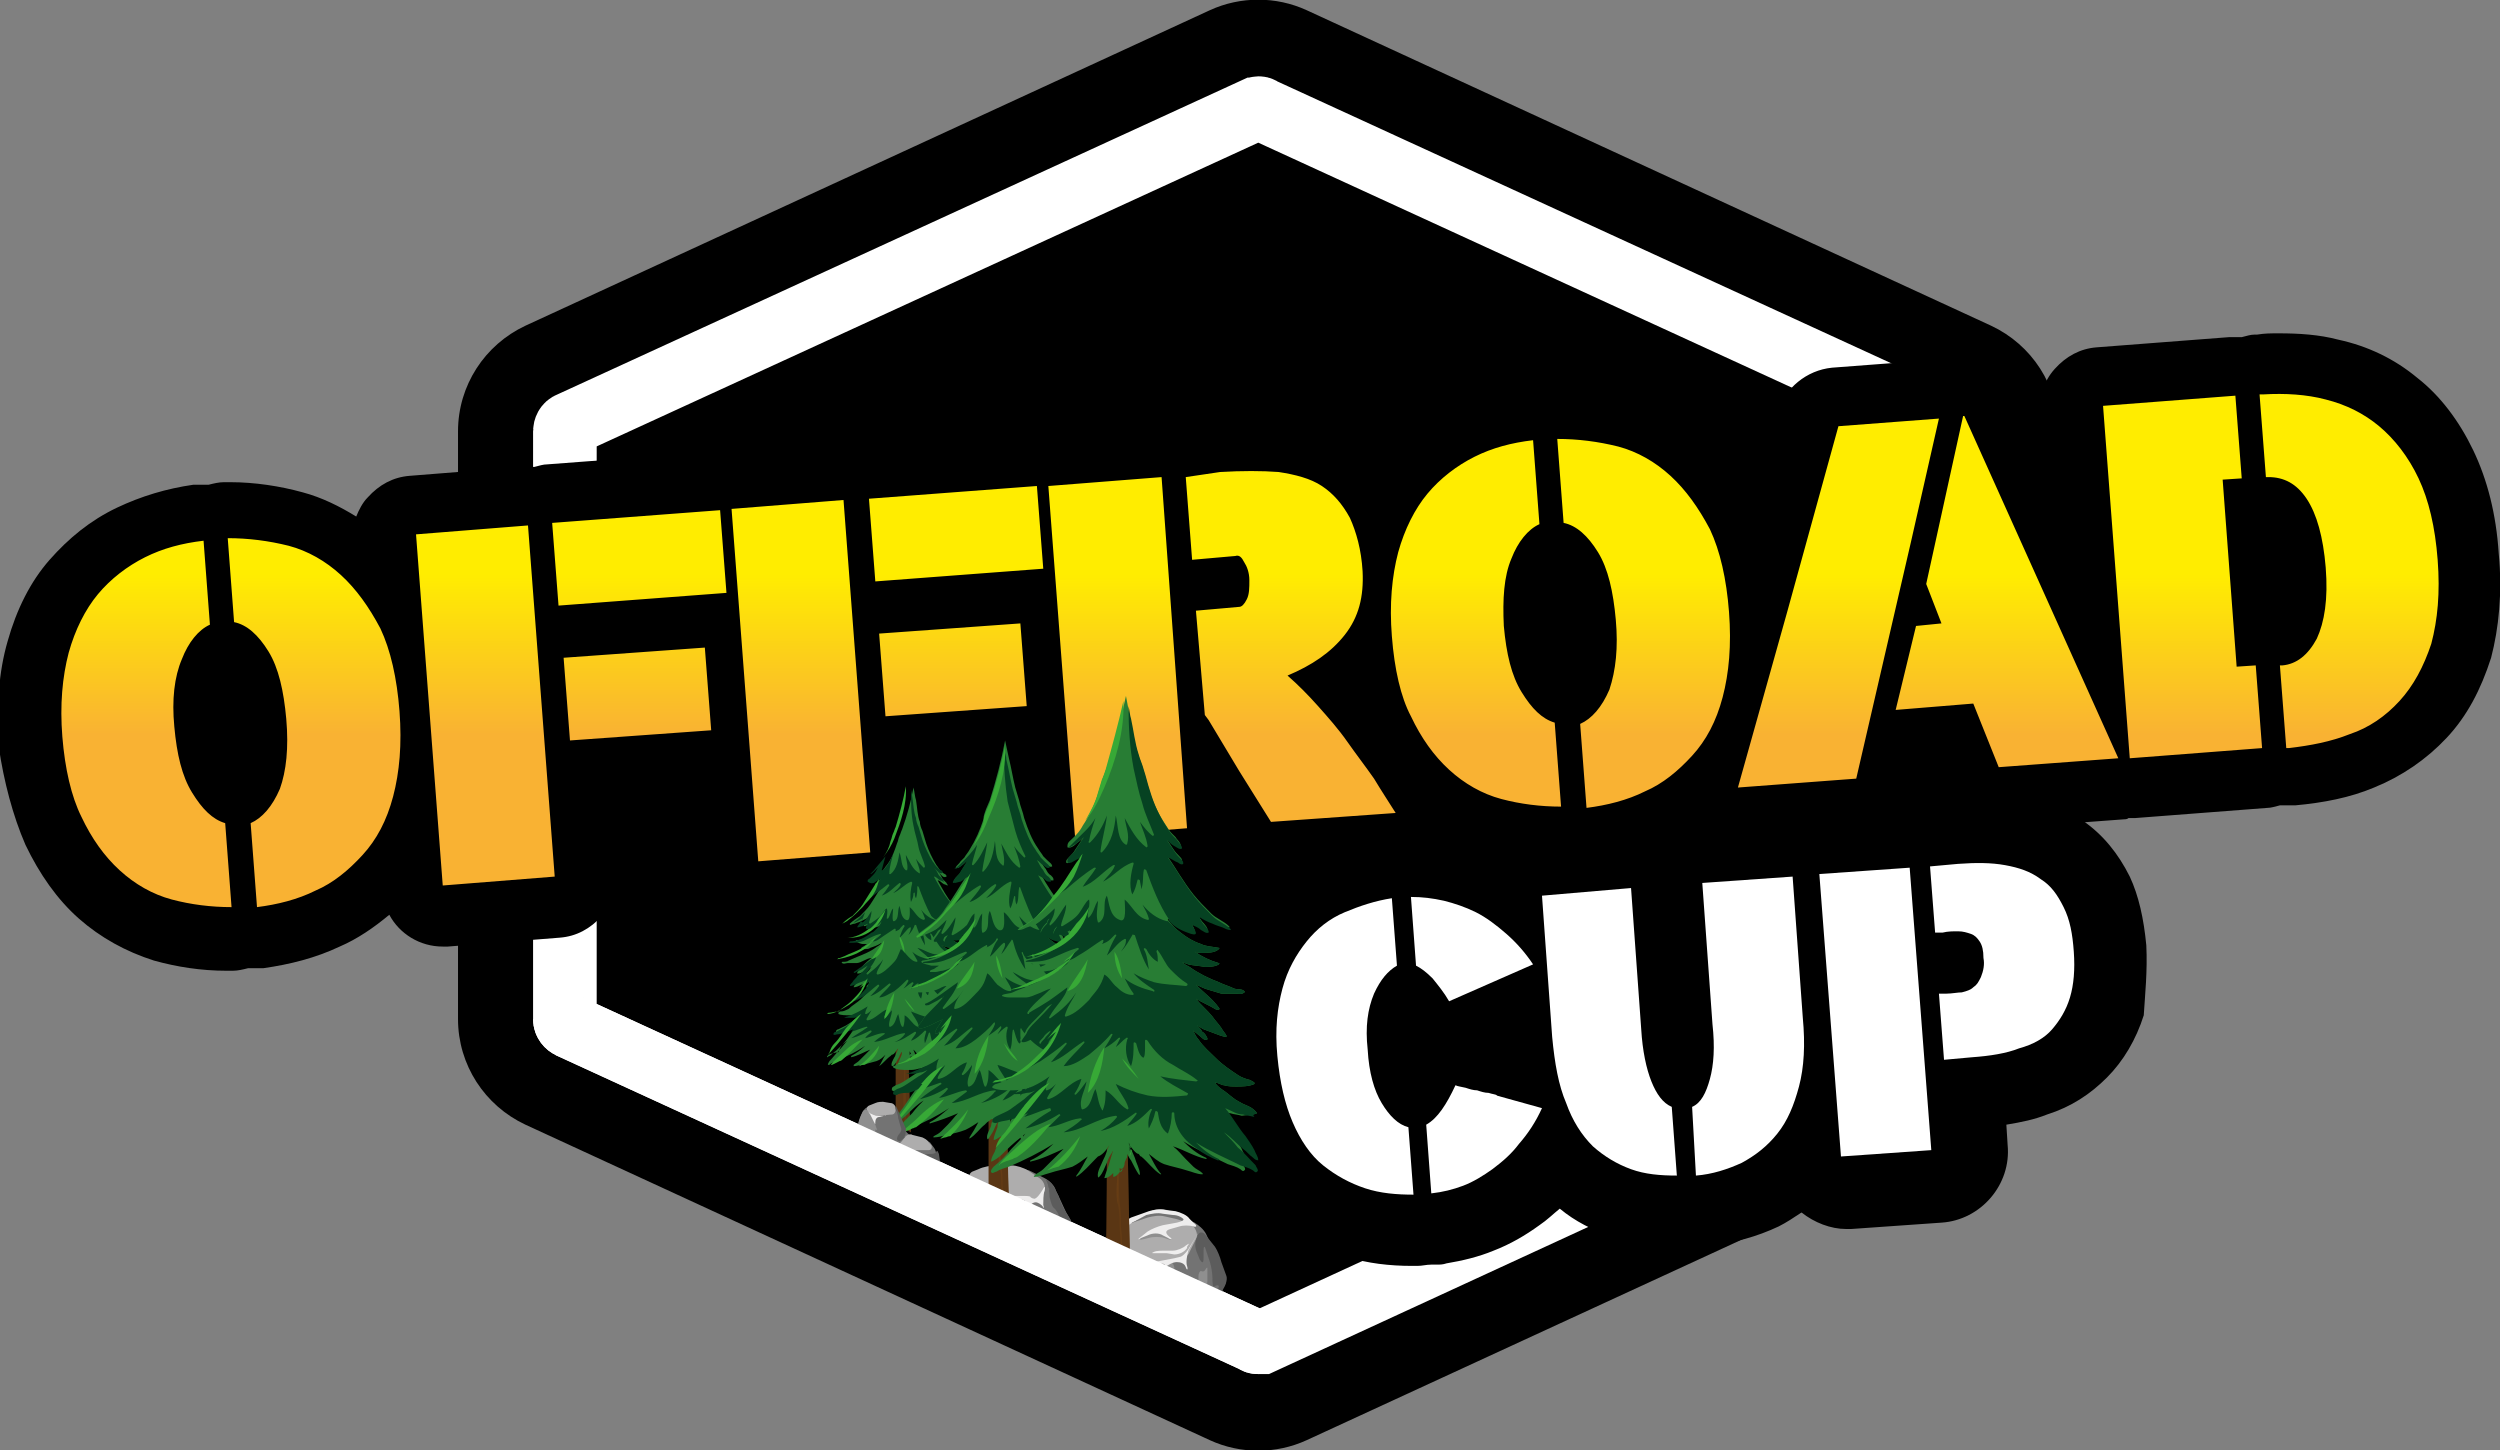
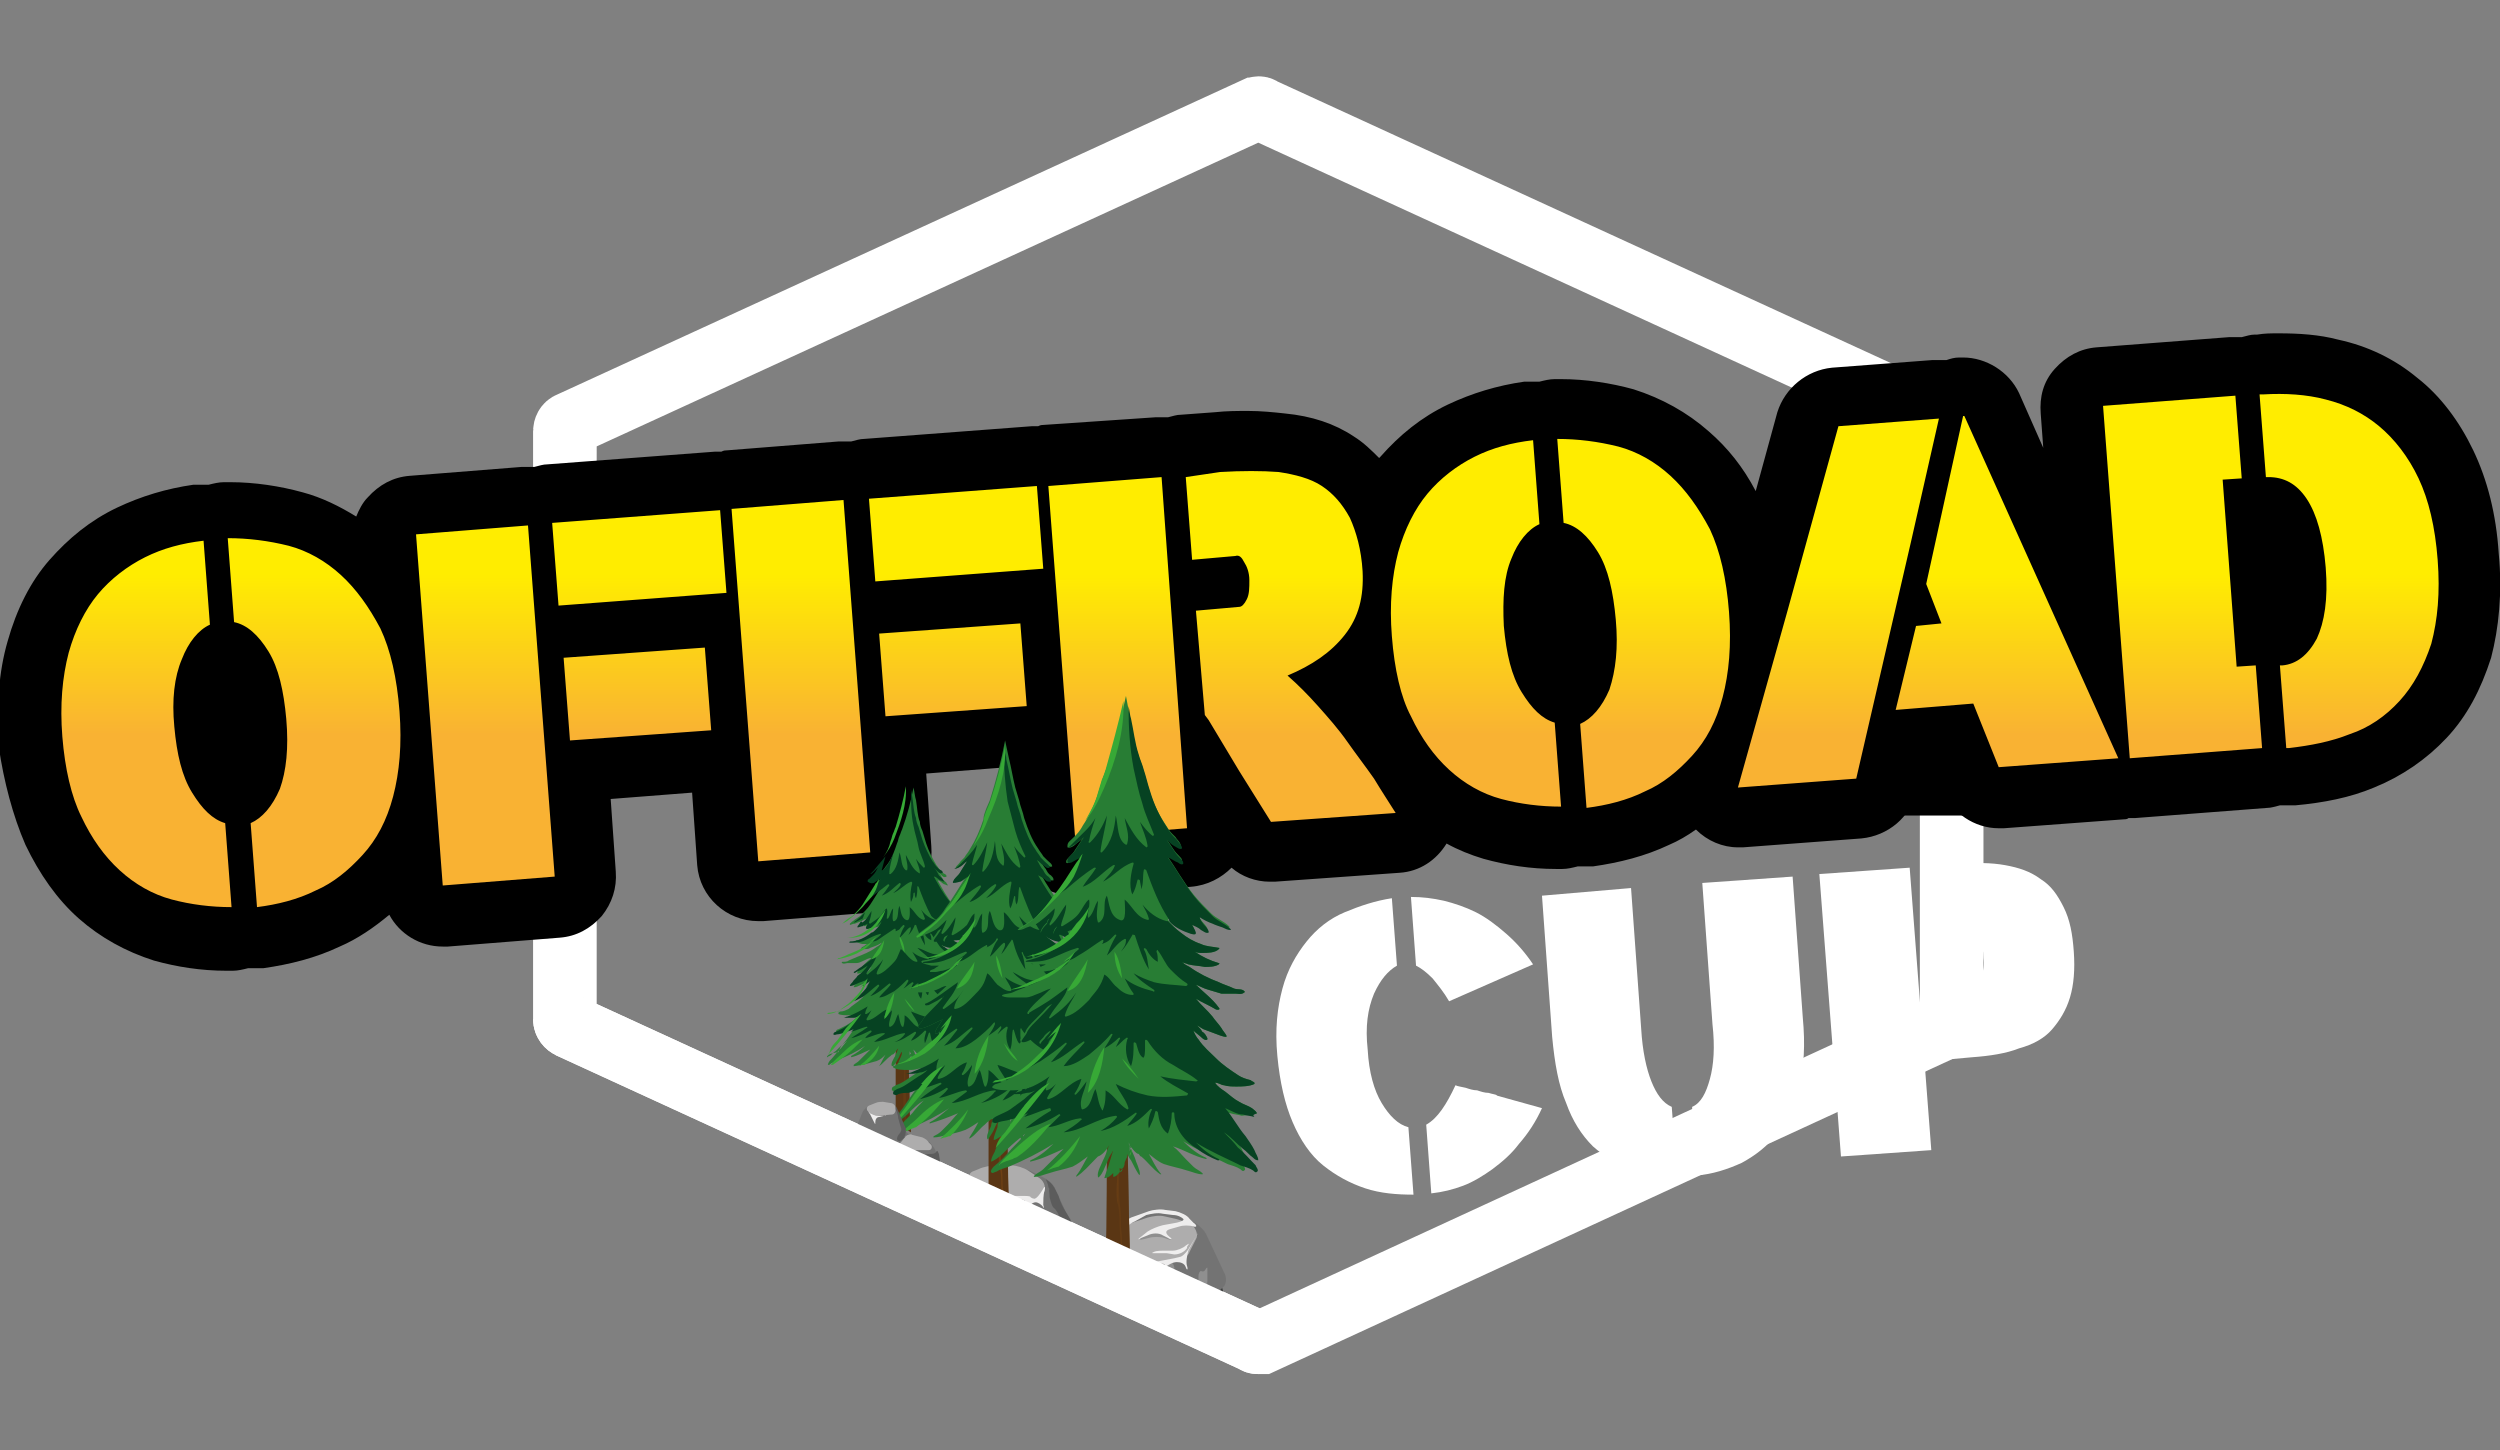
<svg xmlns="http://www.w3.org/2000/svg" version="1.1" id="Laag_1" x="0px" y="0px" viewBox="0 0 196.5 114" xml:space="preserve">
  <rect x="0" y="0" width="196.5" height="114" fill="#808080" stroke="none" />
  <g>
-     <path d="M161.8,80.1V33.9c0-3.6-2.1-6.8-5.3-8.3L102.7,0.8c-2.4-1.1-5.2-1.1-7.6,0L41.3,25.6c-3.2,1.5-5.3,4.7-5.3,8.3v46.2 c0,3.6,2.1,6.8,5.3,8.3l53.8,24.8c2.4,1.1,5.2,1.1,7.6,0l53.8-24.8C159.8,86.9,161.8,83.7,161.8,80.1z" />
    <path fill="none" stroke="#FFFFFF" stroke-width="5" stroke-miterlimit="10" d="M98.9,105.5c-0.1,0-0.2,0-0.3-0.1L44.8,80.7 c-0.2-0.1-0.4-0.3-0.4-0.6V33.9c0-0.2,0.1-0.5,0.4-0.6L98.6,8.6c0.1,0,0.2-0.1,0.3-0.1c0.1,0,0.2,0,0.3,0.1L153,33.3 c0.2,0.1,0.4,0.3,0.4,0.6v46.2c0,0.2-0.1,0.5-0.4,0.6l-53.8,24.8C99.1,105.5,99,105.5,98.9,105.5z" />
    <path d="M196.4,43.5c-0.2-3.1-0.9-5.8-2-8.1c-1.1-2.3-2.6-4.3-4.4-5.7c-1.8-1.5-3.9-2.5-6.2-3c-1.5-0.4-3.1-0.5-4.7-0.5 c-0.6,0-1.1,0-1.7,0.1l-0.2,0c-0.3,0-0.6,0.1-1,0.2c-0.2,0-0.4,0-0.6,0c-0.1,0-0.2,0-0.4,0l-10.4,0.8c-1.3,0.1-2.4,0.7-3.3,1.7 s-1.2,2.2-1.1,3.5l0.2,2.7l-1.9-4.3c-0.8-1.7-2.6-2.8-4.4-2.8c-0.1,0-0.2,0-0.3,0c-0.4,0-0.7,0.1-1,0.2c-0.2,0-0.4,0-0.7,0 c-0.1,0-0.2,0-0.4,0l-7.9,0.6c-2,0.2-3.7,1.6-4.3,3.5l-1.7,6.2c-1-1.9-2.2-3.4-3.7-4.7c-1.7-1.5-3.7-2.6-5.9-3.3 c-1.8-0.5-3.8-0.8-5.7-0.8c-0.2,0-0.3,0-0.5,0c-0.4,0-0.8,0.1-1.2,0.2c-0.2,0-0.4,0-0.6,0c-0.2,0-0.4,0-0.6,0 c-2.1,0.3-4.1,0.9-6,1.8c-2.1,1-3.8,2.4-5.3,4.1c0,0-0.1,0.1-0.1,0.1c-0.6-0.6-1.2-1.2-2-1.7c-1.5-1-3.3-1.6-5.4-1.8 c-0.9-0.1-1.9-0.2-2.9-0.2c-0.8,0-1.7,0-2.6,0.1l-2.7,0.2c-0.3,0-0.6,0.1-1,0.2c-0.2,0-0.4,0-0.6,0c-0.1,0-0.2,0-0.4,0L82,33.4 c-0.1,0-0.2,0-0.4,0.1c0,0-0.1,0-0.1,0c-0.1,0-0.2,0-0.4,0l-13.2,1c-0.3,0-0.6,0.1-1,0.2c-0.2,0-0.4,0-0.6,0c-0.1,0-0.2,0-0.4,0 l-8.8,0.7c-0.1,0-0.2,0-0.4,0.1c0,0-0.1,0-0.1,0c-0.1,0-0.2,0-0.4,0l-13.2,1c-0.3,0-0.6,0.1-1,0.2c-0.2,0-0.4,0-0.6,0 c-0.1,0-0.2,0-0.4,0l-8.8,0.7c-1.3,0.1-2.4,0.7-3.3,1.7c-0.4,0.4-0.7,1-0.9,1.5c-1.3-0.8-2.7-1.5-4.2-1.9c-1.8-0.5-3.8-0.8-5.7-0.8 c-0.2,0-0.3,0-0.5,0c-0.4,0-0.8,0.1-1.2,0.2c-0.2,0-0.4,0-0.6,0c-0.2,0-0.4,0-0.6,0c-2.1,0.3-4.1,0.9-6,1.8c-2.1,1-3.8,2.4-5.3,4.1 c-1.5,1.7-2.6,3.9-3.3,6.4c-0.7,2.4-0.9,5.2-0.7,8.3C0.3,61.4,1,64.1,2,66.4c1.1,2.3,2.5,4.3,4.2,5.8c1.7,1.5,3.7,2.6,5.9,3.3 c1.8,0.5,3.7,0.8,5.7,0.8c0.2,0,0.3,0,0.5,0c0.4,0,0.8-0.1,1.2-0.2c0.2,0,0.4,0,0.6,0c0.2,0,0.4,0,0.6,0c2.1-0.3,4.1-0.8,6-1.7 c1.4-0.6,2.7-1.5,3.9-2.5c0.8,1.5,2.4,2.5,4.2,2.5c0.1,0,0.2,0,0.4,0l8.8-0.7c1.3-0.1,2.4-0.7,3.3-1.7c0.8-1,1.2-2.2,1.1-3.5 l-0.4-5.7l6.4-0.5l0.4,5.7c0.2,2.5,2.3,4.4,4.8,4.4c0.1,0,0.2,0,0.4,0l8.8-0.7c1.3-0.1,2.4-0.7,3.3-1.7s1.2-2.2,1.1-3.5l-0.4-5.7 l6.4-0.5l0.4,5.7c0.2,2.5,2.3,4.4,4.8,4.4c0.1,0,0.2,0,0.4,0l8.8-0.7c1.3-0.1,2.4-0.7,3.2-1.5c0.8,0.7,1.9,1.1,3,1.1 c0.1,0,0.2,0,0.4,0l9.8-0.7c1.6-0.1,2.9-1,3.7-2.3c0.9,0.5,1.9,0.9,2.9,1.2c1.8,0.5,3.7,0.8,5.7,0.8c0.2,0,0.3,0,0.5,0 c0.4,0,0.8-0.1,1.2-0.2c0.2,0,0.4,0,0.6,0c0.2,0,0.4,0,0.6,0c2.1-0.3,4.1-0.8,6-1.7c0.7-0.3,1.4-0.7,2.1-1.2 c0.9,0.9,2.1,1.4,3.3,1.4c0.1,0,0.2,0,0.4,0l9.3-0.7c2.1-0.2,3.9-1.7,4.3-3.7l0.4-1.8l1-0.1l0.7,1.8c0.7,1.8,2.5,3,4.4,3 c0.1,0,0.2,0,0.4,0l9.4-0.7c0.1,0,0.3,0,0.4-0.1c0,0,0,0,0.1,0c0.1,0,0.2,0,0.4,0l10.4-0.8c0.3,0,0.6-0.1,1-0.2c0.2,0,0.4,0,0.6,0 c0.1,0,0.2,0,0.4,0l0.2,0c2.2-0.2,4.3-0.6,6.2-1.4c2.2-0.9,4.1-2.2,5.7-3.9c1.6-1.7,2.7-3.8,3.5-6.3 C196.4,49.4,196.7,46.6,196.4,43.5z" />
    <linearGradient id="SVGID_1_" gradientUnits="userSpaceOnUse" x1="98.254" y1="71.437" x2="98.254" y2="30.929">
      <stop offset="0.338" style="stop-color:#F9B233" />
      <stop offset="0.65" style="stop-color:#FFED00" />
    </linearGradient>
    <path fill="url(#SVGID_1_)" d="M4.9,57.9c-0.2-2.5,0-4.7,0.5-6.6c0.5-1.8,1.3-3.4,2.3-4.6c1-1.2,2.3-2.2,3.7-2.9 c1.4-0.7,2.9-1.1,4.6-1.3l0.5,6.6c-0.9,0.4-1.7,1.4-2.2,2.7c-0.6,1.4-0.8,3.2-0.6,5.3c0.2,2.2,0.6,3.9,1.4,5.2 c0.8,1.3,1.6,2.1,2.6,2.4l0.5,6.6c-1.6,0-3.2-0.2-4.7-0.6c-1.5-0.4-2.9-1.2-4.1-2.3c-1.2-1.1-2.2-2.5-3-4.2 C5.6,62.6,5.1,60.4,4.9,57.9z M22.5,56.5c-0.2-2.2-0.6-4-1.4-5.3c-0.8-1.3-1.7-2.1-2.7-2.3l-0.5-6.6c1.6,0,3.2,0.2,4.8,0.6 c1.5,0.4,2.9,1.2,4.1,2.3c1.2,1.1,2.2,2.5,3.1,4.2c0.8,1.7,1.3,3.9,1.5,6.5c0.2,2.6,0,4.8-0.5,6.7c-0.5,1.9-1.3,3.4-2.4,4.6 c-1.1,1.2-2.3,2.2-3.7,2.8c-1.4,0.7-3,1.1-4.6,1.3l-0.5-6.6c0.9-0.4,1.7-1.3,2.3-2.7C22.5,60.6,22.7,58.8,22.5,56.5z M43.6,68.9 l-8.8,0.7l-2.1-27.6l8.8-0.7L43.6,68.9z M56.6,40.1l0.5,6.5l-13.2,1l-0.5-6.5L56.6,40.1z M55.4,50.9l0.5,6.5l-11.1,0.8l-0.5-6.5 L55.4,50.9z M68.4,67l-8.8,0.7L57.5,40l8.8-0.7L68.4,67z M81.5,38.2l0.5,6.5l-13.2,1l-0.5-6.5L81.5,38.2z M80.2,49l0.5,6.5 l-11.1,0.8l-0.5-6.5L80.2,49z M93.3,65.1l-8.8,0.7l-2.1-27.6l8.9-0.7L93.3,65.1z M95.9,37.1c1.7-0.1,3.3-0.1,4.6,0 c1.3,0.2,2.5,0.5,3.4,1.1c0.9,0.6,1.6,1.4,2.2,2.5c0.5,1.1,0.9,2.5,1,4.2c0.1,2-0.3,3.6-1.4,5c-1.1,1.4-2.6,2.4-4.5,3.2 c0.8,0.7,1.6,1.5,2.4,2.4c0.8,0.9,1.6,1.8,2.3,2.8c0.7,1,1.4,1.9,2.1,2.9c0.6,1,1.2,1.9,1.7,2.7l-9.8,0.7l-2.5-4l-2.4-4l-0.3-0.4 L94,48l3.4-0.3c0.2,0,0.4-0.2,0.6-0.6c0.2-0.4,0.2-0.9,0.2-1.5c0-0.6-0.2-1.1-0.4-1.4c-0.2-0.4-0.4-0.6-0.7-0.5l-3.4,0.3l-0.5-6.5 L95.9,37.1z M109.4,50c-0.2-2.5,0-4.7,0.5-6.6c0.5-1.8,1.3-3.4,2.3-4.6c1-1.2,2.3-2.2,3.7-2.9c1.4-0.7,2.9-1.1,4.6-1.3l0.5,6.6 c-0.9,0.4-1.7,1.4-2.2,2.7c-0.6,1.4-0.7,3.2-0.6,5.3c0.2,2.2,0.6,3.9,1.4,5.2c0.8,1.3,1.6,2.1,2.6,2.4l0.5,6.6 c-1.6,0-3.2-0.2-4.7-0.6c-1.5-0.4-2.9-1.2-4.1-2.3c-1.2-1.1-2.2-2.5-3-4.2C110.1,54.8,109.6,52.6,109.4,50z M127,48.7 c-0.2-2.2-0.6-4-1.4-5.3c-0.8-1.3-1.7-2.1-2.7-2.3l-0.5-6.6c1.6,0,3.2,0.2,4.8,0.6c1.5,0.4,2.9,1.2,4.1,2.3 c1.2,1.1,2.2,2.5,3.1,4.2c0.8,1.7,1.3,3.9,1.5,6.5c0.2,2.6,0,4.8-0.5,6.7s-1.3,3.4-2.4,4.6c-1.1,1.2-2.3,2.2-3.7,2.8 c-1.4,0.7-3,1.1-4.6,1.3l-0.5-6.6c0.9-0.4,1.7-1.3,2.3-2.7C127,52.7,127.2,50.9,127,48.7z M145.9,61.2l-9.3,0.7l3.9-13.9l4-14.5 l7.9-0.6l-2.2,9.7L145.9,61.2z M151.4,45.9l2.9-13.2l0.1,0l12.1,26.9l-9.4,0.7l-2-5l-6.1,0.5l1.6-6.6l2-0.2L151.4,45.9z M165.3,31.9l10.4-0.8l0.5,6.5l-1.5,0.1l1.1,14.7l1.5-0.1l0.5,6.5l-10.4,0.8L165.3,31.9z M177.9,31c1.7-0.1,3.4,0,4.9,0.4 c1.6,0.4,3,1.1,4.2,2.1c1.2,1,2.3,2.4,3.1,4.1c0.8,1.7,1.3,3.8,1.5,6.4c0.2,2.6,0,4.7-0.5,6.6c-0.6,1.8-1.4,3.3-2.5,4.5 c-1.1,1.2-2.4,2.1-3.9,2.6c-1.5,0.6-3.1,0.9-4.8,1.1l-0.2,0l-0.5-6.5l0.2,0c1.1-0.1,2-0.8,2.7-2.1c0.6-1.3,0.9-3.1,0.7-5.6 c-0.2-2.4-0.7-4.2-1.5-5.4c-0.8-1.2-1.8-1.7-3-1.7l-0.2,0l-0.5-6.5L177.9,31z" />
    <g>
-       <path d="M168.7,74.3c-0.2-2.1-0.6-3.9-1.3-5.4c-0.9-1.8-2.1-3.3-3.7-4.4c-1.4-1-3.2-1.7-5.1-2c-1-0.2-2.1-0.2-3.2-0.2 c-0.6,0-1.3,0-1.9,0.1l-2.2,0.2c-0.3,0-0.5,0.1-0.8,0.1c-0.1,0-0.2,0-0.4,0c-0.1,0-0.3,0-0.4,0l-7.1,0.5c-0.4,0-0.7,0.1-1.1,0.2 c-0.2,0-0.4-0.1-0.7-0.1c-0.1,0-0.3,0-0.4,0l-7.1,0.5c-1,0.1-1.9,0.4-2.7,0.9c-0.7-0.3-1.6-0.5-2.4-0.5c-0.1,0-0.3,0-0.4,0 l-7.1,0.5c-1.3,0.1-2.4,0.6-3.4,1.5c-0.9-0.4-1.7-0.7-2.6-0.9c-1.3-0.3-2.5-0.4-3.8-0.5c0,0,0,0,0,0c-0.4,0-0.8,0-1.2,0.1 c-0.1,0-0.2,0-0.4,0c-0.2,0-0.5,0-0.7,0c-1.9,0.2-3.7,0.8-5.3,1.5c-1.9,0.9-3.6,2.2-4.9,3.8c-1.4,1.6-2.4,3.6-3,5.8 c-0.6,2.1-0.8,4.6-0.6,7.3c0.2,2.7,0.8,5.1,1.7,7.2c1,2.1,2.3,3.9,3.9,5.3c1.6,1.4,3.4,2.4,5.5,3c1.6,0.5,3.3,0.7,5.1,0.7l0.4,0 c0.4,0,0.7-0.1,1.1-0.1c0.1,0,0.2,0,0.4,0c0.3,0,0.5,0,0.8-0.1c1.2-0.2,2.5-0.5,3.7-1c1.3-0.5,2.5-1.2,3.6-2 c0.6-0.4,1.1-0.9,1.6-1.3c1.2,1,2.6,1.7,4.1,2.2c1.6,0.5,3.3,0.8,5.1,0.8l0.4,0c0.4,0,0.7-0.1,1.1-0.1c0.1,0,0.2,0,0.4,0 c0.2,0,0.4,0,0.7,0c1.9-0.2,3.7-0.7,5.4-1.5c0.6-0.3,1.2-0.7,1.8-1.1c1,0.8,2.3,1.3,3.5,1.3c0.1,0,0.3,0,0.4,0l7.1-0.5 c3.1-0.2,5.5-3,5.2-6.1l-0.1-1.6c1.2-0.2,2.2-0.4,3.2-0.8c1.9-0.6,3.4-1.6,4.7-2.9c1.3-1.3,2.3-3,2.9-4.9 C168.6,78.2,168.8,76.3,168.7,74.3z" />
      <g>
        <path fill="#FFFFFF" d="M107.5,82.5c0.1,1.8,0.5,3.2,1.1,4.2c0.6,1,1.3,1.7,2.1,1.9l0.4,5.3c-1.3,0-2.6-0.1-3.8-0.5 c-1.2-0.4-2.3-1-3.3-1.8c-1-0.8-1.8-2-2.4-3.4s-1-3.1-1.2-5.2c-0.2-2.1,0-3.8,0.4-5.3c0.4-1.5,1.1-2.7,1.9-3.7 c0.8-1,1.8-1.8,3-2.3c1.2-0.5,2.4-0.9,3.7-1.1l0.4,5.3c-0.7,0.4-1.3,1.1-1.8,2.2C107.5,79.3,107.3,80.7,107.5,82.5z M113.9,78.7 c-0.4-0.7-0.9-1.3-1.3-1.8c-0.5-0.5-0.9-0.8-1.3-1l-0.4-5.4c0.9,0,1.7,0.1,2.6,0.3c0.8,0.2,1.7,0.5,2.5,0.9 c0.8,0.4,1.6,1,2.4,1.7c0.8,0.7,1.5,1.5,2.1,2.4L113.9,78.7z M114.4,85.3c0.2,0.1,0.4,0.1,0.8,0.2c0.3,0.1,0.6,0.2,0.9,0.2 c0.3,0.1,0.6,0.2,0.9,0.2c0.3,0.1,0.5,0.1,0.7,0.2l-0.1,0l3.6,1c-0.5,1.1-1.1,2-1.8,2.8c-0.6,0.8-1.3,1.4-2.1,2 c-0.7,0.5-1.5,1-2.3,1.3c-0.8,0.3-1.6,0.5-2.5,0.6l-0.4-5.4C113,87.9,113.7,86.8,114.4,85.3z" />
        <path fill="#FFFFFF" d="M128.2,69.8l0.8,11.1c0.1,1.7,0.4,3.1,0.8,4.1c0.4,1,0.9,1.7,1.6,2l0.4,5.4c-1.3,0-2.5-0.1-3.6-0.5 c-1.1-0.4-2.1-1-3-1.8c-0.9-0.9-1.6-2-2.1-3.4c-0.6-1.4-0.9-3.1-1.1-5.2l-0.8-11.1L128.2,69.8z M133.8,69.4l7.1-0.5l0.8,11.1 c0.2,2.1,0.1,3.9-0.3,5.4c-0.4,1.5-0.9,2.7-1.7,3.7c-0.8,1-1.7,1.7-2.8,2.3c-1.1,0.5-2.3,0.9-3.6,1L133,87 c0.7-0.3,1.1-1.1,1.4-2.2s0.4-2.5,0.2-4.3L133.8,69.4z" />
        <path fill="#FFFFFF" d="M151.8,90.4l-7.1,0.5L143,68.7l7.1-0.5L151.8,90.4z M155.9,75.3c0-0.6-0.1-1-0.3-1.3 c-0.2-0.3-0.4-0.5-0.7-0.6c-0.3-0.1-0.6-0.2-1-0.2c-0.4,0-0.8,0-1.2,0.1l-0.6,0l-0.4-5.2l2.2-0.2c1.4-0.1,2.6-0.1,3.7,0.1 c1.1,0.2,2,0.5,2.8,1.1c0.8,0.5,1.3,1.2,1.8,2.2s0.7,2.1,0.8,3.5c0.1,1.4,0,2.6-0.3,3.6c-0.3,1-0.8,1.8-1.4,2.5s-1.5,1.2-2.6,1.5 c-1,0.4-2.3,0.6-3.7,0.7l-2.2,0.2l-0.4-5.2l0.6,0c0.4,0,0.9-0.1,1.2-0.1c0.4-0.1,0.7-0.2,0.9-0.4c0.3-0.2,0.4-0.4,0.6-0.8 C155.9,76.3,156,75.8,155.9,75.3z" />
      </g>
    </g>
    <polygon points="149.1,58.9 149.3,64.1 155.5,64.1 152.6,58.5 " />
    <path fill="none" stroke="#E30613" stroke-width="5" stroke-miterlimit="10" d="M98.6,8.6" />
    <path fill="#3D3E3E" d="M86.7,102.2l0.8,0.4c0.3,0.1,0.8,0.3,1.1,0.3l3.1,0.2c0.4,0,0.9,0,1.3,0l1.2-0.1c0.4,0,0.8-0.2,1.1-0.3 l0.6-0.4c0.2-0.2,0.4-0.4,0.3-0.6L96,101c-0.1-0.2-0.3-0.5-0.5-0.6l-0.8-0.5c-0.1-0.1-0.2-0.1-0.3-0.1c-0.1-0.1-0.2-0.2-0.4-0.2 c0,0,0,0,0,0c0.1,0,0-0.1-0.2-0.2l-0.3-0.2c-0.3-0.1-0.8-0.3-1.1-0.3l-0.8-0.1c-0.4,0-0.9,0-1.3,0.1l-1.4,0.3 c-0.3,0.1-0.8,0.2-1,0.4l-0.4,0.3c-0.1,0.1-0.2,0.2-0.2,0.2c0,0,0,0,0,0c0,0,0,0,0,0.1c-0.1,0.1-0.3,0.2-0.3,0.3l-0.6,1.1 c-0.1,0.1,0,0.3,0.1,0.4C86.5,102,86.6,102.1,86.7,102.2z" />
    <g>
      <path fill="#3D3E3E" d="M79,97.4c0.4,0.1,1,0.2,1.4,0.3l1.4,0.1c0.4,0,0.9,0,1.1-0.1c0.2-0.1,0.2-0.2,0.7-0.2c0.1,0,0.2,0,0.3,0 c0,0,0,0,0.1,0c0.2-0.1,0.3-0.2,0.1-0.4l-0.4-0.3c-0.2-0.2-0.6-0.6-0.7-0.8l-0.2-0.3c0,0,0,0-0.1-0.1c0,0,0,0,0,0c0,0,0,0,0,0 c-0.3-0.3-0.8-0.5-0.8-0.5s0,0,0,0c0,0-0.1,0-0.1,0l-1.2-0.4c-0.4-0.1-1-0.3-1.4-0.3l-1.2-0.1c-0.4,0-1,0-1.3,0.1l-0.4,0.1 c-0.3,0.1-0.8,0.3-1,0.4l-0.5,0.4c0,0,0,0,0,0c-0.1,0.1-0.1,0.2,0,0.3c0,0,0,0,0,0s0,0.1,0.2,0.2l0.8,0.5c0.3,0.2,0.9,0.4,1.2,0.5 L79,97.4z" />
      <g>
        <g>
          <path fill="#737373" d="M74.8,93.9l0.6-0.8c0.2-0.3,0.7-0.7,1.1-0.9l0.5-0.2c0.3-0.2,1-0.3,1.3-0.3l1.2,0c0.4,0,1,0.2,1.4,0.3 l1.2,0.6c0.4,0.2,0.8,0.6,0.9,1l0.2,0.4c0.2,0.4,0.4,0.9,0.6,1.3l0.3,0.5c0.2,0.3,0.1,0.7-0.2,0.8c-0.3,0.1-0.9,0.2-1.3,0.3 l-2.3,0.4c-0.4,0.1-1,0-1.3-0.2l-4-2.3C74.7,94.6,74.6,94.2,74.8,93.9z" />
          <path fill="#AEADAD" d="M76.9,91.9l-0.5,0.2c-0.3,0.2-0.3,0.5,0,0.7l1.8,0.9c0.4,0.2,1,0.3,1.4,0.4l1.6,0.1 c0.4,0,0.8-0.3,0.9-0.6c0.1-0.4-0.1-0.8-0.4-1L80.8,92c-0.3-0.2-0.9-0.4-1.3-0.4l-1.1,0C77.9,91.6,77.3,91.7,76.9,91.9z" />
          <path fill="#8F8F8F" d="M74.8,93.9l0.6-0.8c0.2-0.3,0.7-0.4,1.1-0.2l1.8,0.9c0.4,0.2,0.7,0.6,0.7,0.9c0,0.3,0.3,0.4,0.7,0.2 l0.6-0.4c0.3-0.2,0.5-0.1,0.4,0.3l-0.7,2c-0.1,0.4-0.5,0.5-0.9,0.4l-1.9-0.9c-0.4-0.2-0.9-0.5-1.2-0.7L75,94.9 C74.6,94.6,74.6,94.2,74.8,93.9z" />
          <path fill="#5C5C5C" d="M82.5,94.1c0.1,0.4,0.2,0.8,0.4,0.9c0.1,0.1,0.3,0.4,0.4,0.7c0.1,0.3,0.3,0.9,0,1c-0.2,0,0.3,0,0.6-0.1 c0.3-0.1,0.4-0.5,0.2-0.8l-0.3-0.5c-0.2-0.3-0.5-0.9-0.6-1.3l-0.2-0.4c-0.3-0.7-0.8-0.9-0.8-0.9s0.2,0.4,0.2,0.6l0.1,0.2 C82.4,93.4,82.5,93.7,82.5,94.1z" />
          <path fill="#5C5C5C" d="M83.7,96.6l-1.8,0.3c-0.4,0-0.7,0-0.7-0.2c0-0.1-0.2-0.1-0.6,0.1l-0.3,0.2c-0.4,0.2-0.9,0.2-1.3,0 l-0.9-0.5c-0.4-0.2-0.4-0.4-0.2-0.6c0.3-0.1,0.2-0.2-0.2-0.2l-0.3,0c-0.4,0-1-0.1-1.3-0.3L75,94.8c-0.1-0.1-0.3-0.2-0.3-0.2 s0,0.2,0.2,0.4l0.7,0.7c0.3,0.3,0.8,0.6,1.2,0.7l2.2,0.8c0.4,0.1,1,0.3,1.4,0.3l1.4,0.1c0.4,0,0.9-0.2,1.1-0.4 C83.1,96.9,83.1,96.8,83.7,96.6z" />
        </g>
        <path fill="#EEEDED" d="M76.5,92.9l1.5,1c0.3,0.2,0.7,0.6,0.8,0.9c0.1,0.3,0.2,0.3,0.3,0.1c0-0.3,0.4-0.5,0.8-0.6l0.2,0 c0.4-0.1,0.7,0.2,0.6,0.5c0,0.4,0,0.4,0.1,0.2c0.1-0.3,0.4-0.5,0.6-0.5c0.2,0,0.5,0.2,0.6,0.4C82,95,82.1,95,82,94.7 c0-0.3,0-0.8,0.1-1.1c0.1-0.4,0-0.4-0.2,0c-0.2,0.3-0.4,0.6-0.6,0.6c-0.2,0-0.3-0.1-0.3-0.1c0-0.1-0.3-0.1-0.7-0.1l-0.8,0 c-0.4,0-1-0.1-1.3-0.3L76.5,92.9C76.1,92.6,76.1,92.7,76.5,92.9z" />
      </g>
    </g>
    <g>
      <g>
        <g>
          <g>
            <path fill="#737373" d="M86.4,100.2l0.6-2c0.1-0.3,0.4-0.8,0.7-1.1l0.4-0.3c0.3-0.2,0.7-0.6,1.1-0.8l1.3-0.8 c0.3-0.2,0.8-0.2,1.2-0.1l2.2,1c0.3,0.2,0.7,0.5,0.9,0.9l1.5,3.2c0.1,0.3,0.1,0.8-0.2,1l-0.3,0.3c-0.3,0.2-0.8,0.5-1.1,0.7 l-1.4,0.5c-0.3,0.1-0.9,0.1-1.2,0l-5-1.8C86.5,101,86.3,100.6,86.4,100.2z" />
            <path fill="#5C5C5C" d="M91.2,99.8l-0.2,0.4c-0.2,0.3-0.1,0.4,0.1,0.1l0.7-0.7c0.2-0.3,0.3-0.4,0.1-0.4 C91.7,99.2,91.4,99.5,91.2,99.8z" />
            <path fill="#8F8F8F" d="M86.4,100.2l0.6-2c0.1-0.3,0.4-0.5,0.8-0.3l1.9,1.1c0.3,0.2,0.6,0.6,0.7,1l0.1,0.2 c0.1,0.4,0.3,0.4,0.6,0.1l0.7-0.9c0.2-0.3,0.4-0.2,0.5,0.2l0,0.3c0,0.4,0.3,0.6,0.7,0.6c0.3,0,0.6,0.2,0.6,0.5 s-0.1,0.5-0.3,0.3c-0.1-0.2-0.4-0.1-0.6,0.1c-0.2,0.2-0.3,0.7-0.3,1l0,0.1c0,0.4-0.2,0.6-0.6,0.6l-2.9-0.5 c-0.4-0.1-0.9-0.3-1.2-0.5l-1-0.8C86.5,101,86.3,100.6,86.4,100.2z" />
            <path fill="#AEADAD" d="M88.1,96.6l-0.5,0.6c-0.2,0.3-0.3,0.6,0,0.7c0.2,0.1,0.4,0.5,0.3,0.9l-0.1,1c0,0.4,0.1,0.7,0.2,0.8 c0.2,0.1,0.4-0.1,0.5-0.4l0.3-0.7c0.2-0.3,0.5-0.5,0.8-0.3c0.3,0.2,0.8,0.2,1.2,0.2l1.8-0.3c0.4-0.1,0.8-0.4,0.9-0.7l0.5-1 c0.2-0.3,0-0.8-0.2-1l-0.2-0.1c-0.3-0.2-0.8-0.4-1.2-0.5l-0.9-0.2c-0.4-0.1-0.9,0-1.3,0.1l-1.2,0.4 C88.8,96,88.4,96.3,88.1,96.6z" />
            <path fill="#8F8F8F" d="M90.3,96.9l-0.5,0.3c-0.3,0.2-0.3,0.3,0.1,0.2l0.4-0.1c0.3-0.1,0.9-0.1,1.2,0l0.3,0.1 c0.3,0.1,0.4,0.1,0.1-0.1l-0.5-0.3C91.1,96.7,90.6,96.7,90.3,96.9z" />
-             <path fill="#5C5C5C" d="M94.1,97.2L94.1,97.2c-0.2,0.4-0.2,0.9,0,1.3l0.2,0.5c0.2,0.3,0.3,0.3,0.3-0.1l0-0.6 c0-0.4,0.1-0.4,0.2,0l0.3,0.9c0.1,0.3,0.2,0.9,0.2,1.3l0,0.2c0,0.4,0.1,0.5,0.2,0.4c0.1-0.1,0.3-0.1,0.3,0 c0,0.1-0.1,0.4-0.4,0.6c-0.3,0.2-0.7,0.5-1.1,0.6l-0.5,0.1c-0.3,0.1-0.6,0-0.6-0.2c0-0.2-0.1-0.2-0.3,0.1 c-0.2,0.2-0.5,0.5-0.7,0.5c-0.2,0-0.4-0.2-0.4-0.6l0-0.3c0-0.4-0.2-0.4-0.3,0l-0.1,0.2c-0.1,0.3-0.5,0.6-0.8,0.5l-1.1-0.2 c-0.4-0.1-0.6-0.2-0.6-0.3c0-0.1,0.2-0.2,0.3-0.3c0.2,0,0.3-0.3,0.3-0.5c0-0.2,0-0.3-0.1-0.1c-0.1,0.2-0.2,0.3-0.3,0.3 c-0.1,0-0.1-0.2-0.1-0.6l0-0.1c0-0.4,0-0.4-0.2-0.1l-0.3,0.7c-0.2,0.3-0.5,0.4-0.7,0.1l-0.4-0.4c-0.3-0.3-0.4-0.7-0.2-1.1 l0-0.1c0.1-0.3,0.1-0.4-0.1-0.1l-0.3,0.4c-0.2,0.3-0.2,0.7,0.1,1l0.8,0.8c0.3,0.2,0.8,0.5,1.1,0.5l3.1,0.4c0.4,0,0.9,0,1.3,0 l1.2-0.2c0.4-0.1,0.8-0.3,1.1-0.6l0.6-0.7c0.2-0.3,0.4-0.8,0.3-1.1L96,99.2c-0.1-0.4-0.3-0.9-0.5-1.2l-0.8-1 C94.5,96.8,94.2,96.8,94.1,97.2z" />
          </g>
          <path fill="#EEEDED" d="M94,97.2l-0.6,1c-0.2,0.3-0.5,0.6-0.7,0.6l-0.4,0.1l-1.6,0.3c-0.4,0.1-0.4,0.1,0,0.1l0.5,0 c0.4,0,0.5,0.2,0.2,0.4l-0.6,0.7c-0.2,0.3-0.2,0.3,0,0l0.7-0.7c0.3-0.3,0.7-0.5,1-0.5c0.3,0,0.6,0.1,0.7,0.4 c0.1,0.3,0.2,0.2,0.1-0.1c-0.1-0.3,0-0.8,0.1-1.2L94,97.2C94.2,96.9,94.2,96.8,94,97.2z" />
        </g>
        <path fill="#EEEDED" d="M87.8,97.8c-0.2-0.3-0.4-0.4-0.5-0.3c-0.1,0.1,0,0.3,0.2,0.5c0.2,0.2,0.3,0.6,0.3,1v0.8 c0,0.4,0,0.4,0.1,0l0.1-0.8C88.1,98.6,88,98.1,87.8,97.8z" />
        <path fill="#EEEDED" d="M87.4,97.6c-0.1,0-0.1-0.2,0.1-0.5l0.4-0.6c0.2-0.3,0.6-0.6,1-0.8l1.4-0.5c0.3-0.1,0.9-0.2,1.3-0.1 l0.8,0.1c0.4,0.1,0.9,0.3,1.1,0.6l0.3,0.3c0.3,0.2,0.3,0.4,0,0.3c-0.3-0.1-0.8-0.1-1.1,0L92,96.6c-0.4,0.1-0.4,0.3-0.2,0.5 l0.1,0.1c0.3,0.2,0.2,0.3-0.1,0.1l-0.4-0.2c-0.3-0.2-0.8-0.2-1.2,0l-0.5,0.2c-0.3,0.2-0.3,0.1,0-0.1l0.5-0.4 c0.3-0.2,0.8-0.4,1.2-0.5l1.1-0.2c0.4-0.1,0.6-0.2,0.5-0.3c-0.1-0.1-0.4-0.3-0.8-0.3l-0.8-0.1c-0.4-0.1-0.9,0-1.3,0.1L89.2,96 c-0.3,0.1-0.8,0.5-1,0.8L88,97.1C87.8,97.4,87.5,97.6,87.4,97.6z" />
        <path fill="#5C5C5C" d="M88.4,100l0.1-0.4c0.1-0.4,0.2-0.7,0.4-0.7c0.2-0.1,0.2,0.2,0,0.5l-0.3,0.7 C88.4,100.4,88.4,100.4,88.4,100z" />
        <path fill="#8F8F8F" d="M94.2,100.3c0,0.3,0,0.7-0.1,1c-0.1,0.3,0,0.5,0.1,0.4c0.1-0.1,0.3-0.2,0.5-0.3c0.1-0.1,0.2-0.5,0.2-0.7 v-0.5c0,0,0-0.2,0-0.4c0-0.2,0-0.2-0.1-0.1c-0.1,0.2-0.2,0.3-0.4,0.2C94.3,99.9,94.2,100.1,94.2,100.3z" />
      </g>
      <path fill="#EEEDED" d="M92.2,98.3l-0.5,0c-0.4,0-0.8,0-1,0.1c-0.2,0.1-0.2,0.1,0,0.1c0.2,0,0.6,0,1,0l0.6,0.1 c0.4,0,0.8-0.2,1-0.5l0-0.1c0.2-0.3,0.2-0.3-0.1-0.1C93,98.1,92.5,98.3,92.2,98.3z" />
    </g>
    <g>
      <g>
        <g>
          <path fill="#5A3614" d="M68.5,79.4c0.2,0.2,0.5,0.5,0.7,0.7c0.3,0.2,0.6,0.4,0.8,0.7c0,0,0,0,0,0c0,0,0,0,0,0c0,0,0,0,0.1,0 c0.1,0.1,0.2,0.2,0.3,0.3c0,0,0,0,0,0c0,2.4,0,4.8,0,7.2c0.4,0.2,0.8,0.4,1.2,0.7c0-0.6-0.1-1.1-0.1-1.7c0-1.7-0.1-3.4-0.1-5.2 c0,0,0,0,0,0c0.3-0.3,0.5-0.6,0.8-0.8c0.3-0.2,0.5-0.4,0.8-0.6c0,0,0,0,0.1,0c0,0,0.1,0,0.1-0.1c0,0,0,0,0,0 c0.1-0.1,0.2-0.1,0.2-0.2c0,0,0.1-0.1,0.1-0.1c0,0,0.1,0,0.1-0.1c0,0,0,0,0,0c0.1-0.1,0.2-0.2,0.2-0.2c0,0,0,0,0,0 c-0.2,0.2-0.4,0.3-0.7,0.5c-0.3,0.2-0.6,0.4-0.9,0.7c0,0,0,0,0,0c0,0,0,0,0.1-0.1c0,0,0,0,0,0c0.1-0.1,0.1-0.2,0.2-0.3 c0.1-0.2,0.3-0.4,0.4-0.7c0,0,0,0,0,0c0,0,0,0,0,0c0,0,0,0,0,0c-0.3,0.4-0.6,0.7-0.8,1.1c0,0.1-0.1,0.1-0.1,0.2 c-0.1,0.1-0.3,0.2-0.4,0.4c-0.1,0-0.1,0.1-0.2,0.1c0-0.8,0-1.6,0-2.4c0-0.3,0-0.6,0-1c0-0.1,0.1-0.1,0.1-0.2 c0.1-0.1,0.2-0.2,0.4-0.3c0.3-0.1,0.7-0.2,0.9-0.4c0,0,0,0,0,0c-0.1,0.1-0.3,0.1-0.5,0.2c-0.2,0.1-0.4,0.1-0.5,0.2 c-0.1,0-0.1,0.1-0.2,0.1c0,0,0,0,0-0.1c0,0,0-0.1,0.1-0.1c0,0,0.1-0.1,0.1-0.1c0,0,0,0,0-0.1c0.2-0.2,0.5-0.5,0.8-0.7 c0,0,0-0.1,0-0.1c-0.2,0.2-0.4,0.3-0.6,0.5c0.1-0.2,0.2-0.4,0.2-0.6c0-0.1,0-0.1-0.1,0c-0.2,0.3-0.3,0.6-0.5,0.8 c-0.1,0.1-0.3,0.3-0.4,0.4c0-0.7,0-1.6,0-2.6c0.1-0.1,0.2-0.1,0.3-0.1c0.2-0.1,0.5-0.1,0.8-0.2c0,0,0,0,0,0c0,0,0,0,0,0 c0,0,0,0,0,0c0,0,0,0,0,0c-0.1,0-0.1,0-0.2,0c-0.1,0-0.3,0.1-0.4,0.1c-0.1,0-0.2,0.1-0.4,0.2c0,0,0,0,0,0 c0.1-0.1,0.3-0.3,0.4-0.4c0,0,0.1-0.1,0.1-0.1c0.2-0.1,0.4-0.1,0.7-0.2c0,0,0,0,0.1,0c0,0,0.1,0,0.1,0c0,0,0,0,0,0 c0,0,0.1-0.1,0.1-0.1c0,0,0,0,0,0c0,0-0.1,0.1-0.2,0.1c-0.2,0-0.3,0.1-0.5,0.1c0,0-0.1,0-0.1,0c0.2-0.2,0.4-0.4,0.6-0.5 c0,0,0.1-0.1,0-0.1c-0.2,0.1-0.4,0.2-0.5,0.4c0,0,0,0,0,0c0,0,0,0,0,0c0-0.2,0.1-0.3,0.2-0.5c0-0.1,0.1-0.1,0.1-0.2 c0-0.1,0,0-0.1,0c-0.1,0.2-0.2,0.4-0.3,0.6c-0.1,0.1-0.1,0.2-0.2,0.3c0,0,0,0-0.1,0c-0.1,0.1-0.2,0.1-0.2,0.2 c-0.1,0.1-0.2,0.1-0.2,0.2c0-1-0.1-2-0.1-3.1c0-0.1,0-0.1,0.1-0.2c0.1-0.1,0.1-0.2,0.2-0.4c0.1-0.1,0.1-0.2,0.2-0.3 c0.1-0.1,0.3-0.2,0.4-0.2c0.2-0.1,0.4-0.2,0.6-0.4c0,0,0,0,0,0c-0.2,0.2-0.5,0.3-0.7,0.4c0,0-0.1,0-0.2,0.1 c0.1-0.2,0.2-0.3,0.3-0.5c0.2-0.3,0.4-0.6,0.5-0.9c0-0.1,0-0.1-0.1,0c0,0,0,0-0.1,0c-0.2,0.3-0.4,0.5-0.5,0.8 c0-0.1,0.1-0.5,0.1-0.5c0,0,0,0,0,0c0,0,0,0,0,0c0,0,0,0,0,0c0,0,0,0,0,0c0,0,0,0,0,0c0,0,0,0,0,0c-0.1,0.2-0.1,0.4-0.2,0.6 c0,0,0,0.1,0,0.1c0,0.1-0.1,0.1-0.1,0.2c-0.1,0.2-0.3,0.4-0.4,0.6c0,0,0,0.1-0.1,0.1c-0.1-2.4-0.2-4.5-0.3-4.9 c0-0.1-0.1-0.1-0.1,0c-0.2,1.2-0.3,2.4-0.3,3.6c-0.2-0.2-0.3-0.5-0.5-0.7l0,0c0,0,0,0,0,0c0,0-0.1,0,0,0.1 c0,0.1,0.1,0.1,0.1,0.2c0,0.1,0.1,0.2,0.1,0.3c0,0-0.1,0-0.1-0.1c-0.1,0-0.2-0.1-0.3-0.1c0,0-0.1-0.1-0.2-0.1c0,0,0,0,0,0 c0,0.1,0.2,0.2,0.3,0.2c0.1,0.1,0.2,0.1,0.3,0.2c0,0,0,0,0,0c0,0.1,0.1,0.2,0.1,0.3c0,0.1,0.1,0.2,0.1,0.2c0,0.6,0,1.2,0,1.8 c0,0.3,0,0.5,0,0.8c-0.1-0.1-0.2-0.2-0.3-0.3c-0.3-0.3-0.3-0.8-0.4-1.2c0-0.1-0.1,0-0.1,0.1c0,0.1,0,0.2,0.1,0.3 c0,0.2,0.1,0.5,0.2,0.6c0,0,0,0,0,0c0,0,0,0-0.1-0.1c0,0-0.1-0.1-0.1-0.1c0,0,0,0,0,0c0,0,0,0,0,0c-0.2-0.2-0.4-0.5-0.7-0.7 c0,0,0,0,0,0c0.1,0.2,0.3,0.3,0.4,0.5c0,0-0.1,0-0.1,0c-0.1,0-0.3,0-0.4,0c0,0,0,0,0,0c0.1,0,0.3,0,0.4,0.1c0.1,0,0.2,0,0.3,0.1 c0.1,0.1,0.2,0.3,0.3,0.4c0.1,0.2,0.3,0.3,0.4,0.5c0.1,0.1,0.1,0.1,0.2,0.2c0,0.9,0,1.8-0.1,2.7c-0.2-0.1-0.4-0.3-0.6-0.4 c-0.1-0.1-0.1-0.1-0.2-0.2c-0.1-0.1-0.1-0.3-0.2-0.4c-0.1-0.2-0.1-0.3-0.2-0.5c0,0,0,0,0,0c0,0.1,0,0.1,0,0.2 c0,0.1,0,0.2,0.1,0.4c0,0,0,0,0,0c0,0,0,0,0,0.1c0,0.1,0,0.2,0.1,0.3c-0.1,0-0.1-0.1-0.2-0.1c-0.1-0.1-0.3-0.2-0.4-0.2 c0,0,0,0,0,0c0.1,0,0.2,0.1,0.2,0.2c0.1,0.1,0.1,0.1,0.2,0.1c0.2,0.1,0.3,0.2,0.5,0.3c0,0,0.1,0.1,0.1,0.1 c-0.2,0-0.4-0.1-0.7-0.1c0,0,0,0,0,0l0,0c0,0-0.1,0.1,0,0.1c0.2,0,0.4,0.1,0.6,0.1c0.1,0,0.3,0.1,0.4,0.1c0,0,0,0,0,0 c0,0,0,0,0,0c0,0.2,0,0.4,0,0.7c0,0.9,0,1.9,0,2.8c0,0.1,0,0.3,0,0.4c-0.1-0.1-0.2-0.1-0.3-0.2c-0.1,0-0.1-0.1-0.2-0.1 c-0.1-0.1-0.2-0.3-0.2-0.4c-0.2-0.4-0.3-0.8-0.3-1.3c0,0,0,0,0,0c0,0.2,0,0.4,0,0.6c0,0,0,0,0,0c-0.1-0.2-0.3-0.4-0.4-0.6 c0,0,0,0,0,0c0,0.3,0.3,0.6,0.4,0.9c0.1,0.2,0.1,0.3,0.2,0.5c0,0,0,0-0.1,0c-0.1-0.1-0.2-0.1-0.3-0.2c-0.2-0.2-0.3-0.3-0.5-0.5 c-0.1-0.1-0.4-0.5-0.6-0.5c0,0-0.1,0,0,0.1C68.1,79,68.3,79.2,68.5,79.4z" />
          <path fill="#6D4014" d="M71,86.4c0,0.4,0,0.8,0.1,1.1c0,0.4,0,0.8,0,1.2c0,0,0.1,0,0.1,0c0-0.4,0-0.7,0-1.1c0-0.4,0-0.8,0-1.2 c0-0.4,0-0.8,0-1.1c-0.1-0.7,0-1.5,0-2.2c0-0.7,0.1-1.5-0.1-2.2c0,0,0,0,0,0c0,0.3,0,0.7,0,1c0,0.4,0,0.7,0,1.1 c0,0.7-0.1,1.5,0,2.2C71,85.7,71,86,71,86.4z" />
          <path opacity="0.5" fill="#5A3614" d="M70.9,88.6c0.2,0.1,0.5,0.3,0.7,0.4c0-0.6-0.1-1.1-0.1-1.7c0-1.7-0.1-3.4-0.1-5.2 c0,0,0,0,0,0c0.3-0.3,0.5-0.6,0.8-0.8c0.3-0.2,0.5-0.4,0.8-0.6c0,0,0,0,0.1,0c0,0,0.1,0,0.1-0.1c0,0,0,0,0,0 c0.1-0.1,0.2-0.1,0.2-0.2c0,0,0.1-0.1,0.1-0.1c0,0,0.1,0,0.1-0.1c0,0,0,0,0,0c0.1-0.1,0.2-0.2,0.2-0.2c0,0,0,0,0,0 c-0.2,0.2-0.4,0.3-0.7,0.5c-0.3,0.2-0.6,0.4-0.9,0.7c0,0,0,0,0,0c0,0,0,0,0.1-0.1c0,0,0,0,0,0c0.1-0.1,0.1-0.2,0.2-0.3 c0.1-0.2,0.3-0.4,0.4-0.7c0,0,0,0,0,0c0,0,0,0,0,0c0,0,0,0,0,0c-0.3,0.4-0.6,0.7-0.8,1.1c0,0.1-0.1,0.1-0.1,0.2 c-0.1,0.1-0.3,0.2-0.4,0.4c-0.1,0-0.1,0.1-0.2,0.1c0-0.8,0-1.6,0-2.4c0-0.3,0-0.6,0-1c0-0.1,0.1-0.1,0.1-0.2 c0.1-0.1,0.2-0.2,0.4-0.3c0.3-0.1,0.7-0.2,0.9-0.4c0,0,0,0,0,0c-0.1,0.1-0.3,0.1-0.5,0.2c-0.2,0.1-0.4,0.1-0.5,0.2 c-0.1,0-0.1,0.1-0.2,0.1c0,0,0,0,0-0.1c0,0,0-0.1,0.1-0.1c0,0,0.1-0.1,0.1-0.1c0,0,0,0,0-0.1c0.2-0.2,0.5-0.5,0.8-0.7 c0,0,0-0.1,0-0.1c-0.2,0.2-0.4,0.3-0.6,0.5c0.1-0.2,0.2-0.4,0.2-0.6c0-0.1,0-0.1-0.1,0c-0.2,0.3-0.3,0.6-0.5,0.8 c-0.1,0.1-0.3,0.3-0.4,0.4c0-0.7,0-1.6,0-2.6c0.1-0.1,0.2-0.1,0.3-0.1c0.2-0.1,0.5-0.1,0.8-0.2c0,0,0,0,0,0c0,0,0,0,0,0 c0,0,0,0,0,0c0,0,0,0,0,0c-0.1,0-0.1,0-0.2,0c-0.1,0-0.3,0.1-0.4,0.1c-0.1,0-0.2,0.1-0.4,0.2c0,0,0,0,0,0 c0.1-0.1,0.3-0.3,0.4-0.4c0,0,0.1-0.1,0.1-0.1c0.2-0.1,0.4-0.1,0.7-0.2c0,0,0,0,0.1,0c0,0,0.1,0,0.1,0c0,0,0,0,0,0 c0,0,0.1-0.1,0.1-0.1c0,0,0,0,0,0c0,0-0.1,0.1-0.2,0.1c-0.2,0-0.3,0.1-0.5,0.1c0,0-0.1,0-0.1,0c0.2-0.2,0.4-0.4,0.6-0.5 c0,0,0.1-0.1,0-0.1c-0.2,0.1-0.4,0.2-0.5,0.4c0,0,0,0,0,0c0,0,0,0,0,0c0-0.2,0.1-0.3,0.2-0.5c0-0.1,0.1-0.1,0.1-0.2 c0-0.1,0,0-0.1,0c-0.1,0.2-0.2,0.4-0.3,0.6c-0.1,0.1-0.1,0.2-0.2,0.3c0,0,0,0-0.1,0c-0.1,0.1-0.2,0.1-0.2,0.2 c-0.1,0.1-0.2,0.1-0.2,0.2c0-1-0.1-2-0.1-3.1c0-0.1,0-0.1,0.1-0.2c0.1-0.1,0.1-0.2,0.2-0.4c0.1-0.1,0.1-0.2,0.2-0.3 c0.1-0.1,0.3-0.2,0.4-0.2c0.2-0.1,0.4-0.2,0.6-0.4c0,0,0,0,0,0c-0.2,0.2-0.5,0.3-0.7,0.4c0,0-0.1,0-0.2,0.1 c0.1-0.2,0.2-0.3,0.3-0.5c0.2-0.3,0.4-0.6,0.5-0.9c0-0.1,0-0.1-0.1,0c0,0,0,0-0.1,0c-0.2,0.3-0.4,0.5-0.5,0.8 c0-0.1,0.1-0.5,0.1-0.5c0,0,0,0,0,0c0,0,0,0,0,0c0,0,0,0,0,0c0,0,0,0,0,0c0,0,0,0,0,0c0,0,0,0,0,0c-0.1,0.2-0.1,0.4-0.2,0.6 c0,0,0,0.1,0,0.1c0,0.1-0.1,0.1-0.1,0.2c-0.1,0.2-0.3,0.4-0.4,0.6c0,0,0,0.1-0.1,0.1c-0.1-1.6-0.1-3-0.2-3.9c0,1,0,2.1,0,3.1 c0,1.5,0,3,0,4.5c0,1.6,0,3.3,0,4.9C70.9,81.2,70.9,85.2,70.9,88.6z" />
          <path fill="#6D4014" d="M71,71.2C71,71.2,70.9,71.2,71,71.2c0,1.7,0,3.3,0.1,4.9c0,0,0,0,0,0c0-0.8,0-1.6,0-2.5 C71.1,72.9,71,72.1,71,71.2z" />
          <path fill="#6D4014" d="M70.7,75.8C70.7,75.8,70.7,75.8,70.7,75.8c0,0.6-0.1,1.1-0.1,1.7c0,0.7-0.1,1.3-0.1,2c0,0,0,0,0,0 c0-0.3,0-0.6,0.1-1c0-0.3,0.1-0.6,0.1-0.9C70.6,77,70.8,76.4,70.7,75.8z" />
        </g>
        <g>
          <path fill="#287D34" d="M77.4,81.1c0-0.1-0.1-0.2-0.2-0.2c-0.2-0.1-0.4-0.2-0.6-0.3c-0.2-0.1-0.4-0.3-0.7-0.5 c-0.2-0.1-0.4-0.2-0.5-0.4c0.1,0,0.3,0.1,0.4,0.1c0.2,0,0.4,0,0.6,0c0.3,0,0.6,0,0.8-0.1c0,0,0,0,0-0.1 c-0.1-0.1-0.1-0.1-0.2-0.1c-0.2,0-0.4-0.1-0.6-0.2c-0.4-0.2-0.7-0.5-1-0.8c-0.3-0.3-0.6-0.5-0.8-0.9c0,0-0.2-0.2-0.2-0.4 c0.1,0.1,0.3,0.2,0.4,0.3c0.1,0.1,0.2,0.1,0.2,0.1c0,0,0,0,0,0c0-0.1-0.1-0.2-0.2-0.3c-0.1-0.1-0.2-0.2-0.2-0.3 c0.1,0.1,0.2,0.1,0.3,0.2c0.2,0.1,0.3,0.1,0.5,0.2c0.2,0.1,0.4,0.2,0.6,0.2c0,0,0,0,0,0c0-0.1-0.2-0.2-0.2-0.3 c-0.1-0.2-0.3-0.4-0.4-0.5c-0.3-0.3-0.5-0.6-0.8-0.8c0.3,0.2,0.6,0.3,0.9,0.5c0.1,0,0.3,0.1,0.2-0.1c-0.3-0.4-0.7-0.7-1.1-1.1 c0.2,0.1,0.4,0.2,0.6,0.2c0.2,0.1,0.4,0.1,0.6,0.2c0.2,0,0.4,0,0.7,0c0.1,0,0.3,0,0.4,0c0,0,0-0.1,0-0.1 c-0.1-0.1-0.3-0.1-0.5-0.1c-0.2-0.1-0.5-0.2-0.7-0.3c-0.5-0.2-1-0.4-1.4-0.7c-0.1-0.1-0.2-0.1-0.3-0.2c0.1,0,0.2,0.1,0.3,0.1 c0.2,0.1,0.5,0.1,0.8,0.1c0.2,0,0.5,0,0.7-0.1c0,0,0.1-0.1,0-0.1c-0.4-0.1-0.8-0.3-1.1-0.5c0.1,0,0.2,0.1,0.4,0.1 c0.2,0,0.6,0,0.8-0.2c0,0,0-0.1,0-0.1c-0.3,0-0.6-0.1-0.9-0.2c-0.4-0.1-0.6-0.3-0.9-0.5c-0.2-0.2-0.4-0.4-0.6-0.6c0,0,0,0,0,0 c0.3,0.3,0.7,0.5,1,0.6c0.4,0.1,0.2-0.2,0.1-0.4c0.1,0.1,0.3,0.1,0.4,0.2c0.1,0.1,0.3,0.2,0.4,0.1c0,0,0,0,0-0.1 c-0.1-0.2-0.2-0.3-0.3-0.4c-0.1-0.1-0.1-0.1-0.1-0.2c0.2,0.1,0.4,0.2,0.6,0.3c0.1,0.1,0.3,0.1,0.5,0.2c0.1,0.1,0.2,0.1,0.4,0.1 c0,0,0-0.1,0-0.1c-0.3-0.2-0.6-0.4-0.8-0.6c-0.3-0.3-0.6-0.6-0.8-0.9c-0.5-0.6-0.8-1.2-1.2-1.9c0.2,0,0.3,0.2,0.5,0.3 c0.1,0,0.2,0.1,0.3,0.1c0,0,0,0,0,0c0-0.1-0.1-0.1-0.1-0.2c-0.1-0.1-0.2-0.2-0.3-0.3c-0.1-0.2-0.2-0.4-0.4-0.6 c0.1,0.1,0.2,0.2,0.3,0.3c0.1,0.1,0.2,0.2,0.4,0.1c0,0,0,0,0,0c0-0.2-0.2-0.2-0.3-0.3c-0.1-0.1-0.1-0.1-0.2-0.2 c-0.1-0.1-0.2-0.3-0.3-0.4c-0.3-0.5-0.6-1.1-0.8-1.7c-0.1-0.3-0.2-0.7-0.3-1c0,0,0,0,0,0c-0.1-0.2-0.2-0.5-0.2-0.7 c-0.2-0.5-0.2-1.1-0.3-1.7c0,0,0,0,0,0c0,0,0,0,0,0c-0.1-0.3-0.1-0.6-0.2-1c0,0,0,0,0,0c-0.2,1.1-0.5,2.2-0.9,3.3 c-0.1,0.2-0.1,0.3-0.2,0.5c-0.1,0.2-0.1,0.4-0.2,0.6c-0.2,0.6-0.4,1.2-0.8,1.7c-0.1,0.1-0.2,0.3-0.3,0.4 c-0.1,0.1-0.1,0.1-0.2,0.2c-0.1,0.1-0.2,0.2-0.3,0.3c0,0,0,0,0,0c0.1,0,0.3-0.1,0.4-0.1c0.1-0.1,0.2-0.2,0.3-0.3 c-0.1,0.2-0.2,0.4-0.4,0.6c-0.1,0.1-0.2,0.2-0.3,0.3c-0.1,0-0.1,0.1-0.1,0.2c0,0,0,0,0,0c0.1,0,0.2,0,0.3-0.1 c0.1-0.1,0.3-0.2,0.5-0.3c-0.4,0.6-0.8,1.3-1.2,1.9c-0.2,0.3-0.5,0.6-0.8,0.9c-0.3,0.2-0.6,0.4-0.8,0.6c0,0,0,0.1,0,0.1 c0.1,0,0.2-0.1,0.4-0.1c0.2-0.1,0.3-0.1,0.5-0.2c0.2-0.1,0.4-0.2,0.6-0.3c0,0.1-0.1,0.2-0.1,0.2c-0.1,0.1-0.2,0.3-0.3,0.4 c0,0,0,0,0,0.1c0.1,0,0.3-0.1,0.4-0.1c0.1-0.1,0.3-0.1,0.4-0.2c-0.1,0.2-0.3,0.5,0.1,0.4c0.4-0.1,0.8-0.3,1-0.6 c-0.1,0.3-0.3,0.5-0.5,0.7c0,0,0,0,0,0c-0.1,0.1-0.2,0.2-0.3,0.2c-0.5,0.4-1.1,0.7-1.7,0.7c0,0-0.1,0.1,0,0.1 c0.1,0.1,0.4,0.2,0.5,0.2c0.1,0,0.3,0,0.4,0c-0.1,0-0.2,0.1-0.2,0.1c-0.1,0.1-0.2,0.1-0.3,0.2c0,0,0,0,0,0.1c0.1,0,0.2,0,0.3,0 c0.1,0,0.3,0,0.4-0.1c0.3-0.1,0.6-0.2,0.9-0.4c-0.1,0.2-0.4,0.3-0.5,0.4c-0.4,0.3-0.9,0.5-1.4,0.7c-0.2,0.1-0.5,0.2-0.7,0.3 c-0.1,0.1-0.3,0.1-0.5,0.1c0,0-0.1,0.1,0,0.1c0.1,0.1,0.3,0,0.4,0c0.2,0,0.4,0,0.7,0c0.2,0,0.4-0.1,0.6-0.2 c0.2-0.1,0.4-0.2,0.6-0.2c-0.4,0.3-0.8,0.7-1.1,1.1c-0.1,0.2,0.1,0.1,0.2,0.1c0.3-0.1,0.6-0.3,0.9-0.5c-0.2,0.3-0.5,0.6-0.8,0.8 c-0.1,0.2-0.3,0.3-0.4,0.5c-0.1,0.1-0.2,0.2-0.2,0.3c0,0,0,0,0,0c0.2,0,0.4-0.1,0.6-0.2c0.2-0.1,0.3-0.1,0.5-0.2 c0.1,0,0.2-0.1,0.3-0.2c-0.1,0.1-0.2,0.2-0.2,0.3c-0.1,0.1-0.2,0.2-0.2,0.3c0,0,0,0,0,0c0.1,0.1,0.2,0,0.2-0.1 c0.1-0.1,0.3-0.2,0.4-0.3c-0.1,0.2-0.2,0.3-0.2,0.4c-0.2,0.3-0.5,0.6-0.8,0.9c-0.3,0.3-0.7,0.5-1,0.8c-0.2,0.1-0.4,0.2-0.6,0.2 c-0.1,0-0.1,0-0.2,0.1c0,0,0,0,0,0.1c0.2,0.1,0.6,0.1,0.8,0.1c0.2,0,0.4,0,0.6,0c0.2,0,0.3-0.1,0.4-0.1 c-0.2,0.1-0.3,0.3-0.5,0.4c-0.2,0.2-0.4,0.3-0.7,0.5c-0.2,0.1-0.4,0.2-0.6,0.3c-0.1,0-0.2,0.1-0.2,0.2c0,0,0,0,0,0 c0.1,0.1,0.2,0,0.3,0c0.2,0,0.4-0.1,0.5-0.1c0.3-0.1,0.5-0.2,0.8-0.3c-0.4,0.4-0.6,0.9-1,1.3c-0.2,0.2-0.3,0.4-0.4,0.7 C65.1,82.8,65,83,65,83.1c0,0,0,0,0,0c0.1,0,0.1-0.1,0.2-0.1c0.2-0.1,0.3-0.3,0.5-0.4c0.3-0.3,0.6-0.6,0.9-0.8 c-0.2,0.2-0.4,0.5-0.6,0.7c-0.3,0.3-0.5,0.6-0.8,0.9c0,0-0.2,0.3-0.1,0.3c0.1,0,0.1,0,0.2-0.1c0.2-0.1,0.4-0.2,0.6-0.3 c0.7-0.3,1.4-0.6,2.1-1.1c0,0,0,0,0,0c-0.3,0.3-0.7,0.6-1.1,0.8c0,0,0,0.1,0,0.1c0.5-0.1,1-0.4,1.5-0.6 c-0.2,0.2-0.4,0.4-0.6,0.6c-0.1,0.1-0.2,0.2-0.3,0.3c-0.1,0.1-0.3,0.2-0.4,0.3c0,0,0,0.1,0,0.1c0.2,0,0.5-0.1,0.7-0.1 c0.4-0.1,0.7-0.2,1.1-0.3c0.3-0.1,0.5-0.3,0.7-0.5c-0.2,0.3-0.3,0.6-0.5,0.9c0,0,0,0.1,0,0c0.3-0.2,0.6-0.6,0.9-0.8 c0,0,0.1-0.1,0.1-0.1c0.2,0,0.3-0.3,0.5-0.5c0,0.1-0.1,0.2-0.1,0.3c-0.1,0.1-0.1,0.3-0.2,0.4c-0.1,0.2-0.3,0.5-0.2,0.7 c0,0,0.1,0,0.1,0c0.2-0.2,0.3-0.4,0.4-0.6c0.1-0.1,0.1-0.3,0.2-0.4c0,0,0-0.1,0.1-0.1c0,0.2-0.1,0.4-0.2,0.6 c-0.1,0.2-0.2,0.5-0.2,0.7c0,0,0,0,0,0c0.2,0,0.3-0.1,0.4-0.2c0,0.1,0,0.1,0,0.2c0,0,0,0,0,0c0.1,0,0.3-0.1,0.4-0.3c0,0,0,0,0,0 c0.1-0.1,0.1-0.2,0.1-0.3c0-0.1,0.1-0.1,0.1-0.2c0-0.1,0.1-0.1,0.1-0.2c0.1,0.1,0.1,0.2,0.2,0.3c0.1,0.2,0.2,0.5,0.4,0.6 c0,0,0.1,0,0.1,0c0-0.2-0.2-0.5-0.2-0.7c-0.1-0.1-0.1-0.3-0.2-0.4c0-0.1-0.1-0.2-0.1-0.3c0,0,0,0,0,0c0.2,0.2,0.3,0.4,0.5,0.5 c0,0,0.1,0.1,0.1,0.1c0.3,0.3,0.5,0.6,0.9,0.8c0,0,0,0,0,0c-0.2-0.3-0.4-0.6-0.5-0.9c0.2,0.2,0.4,0.3,0.7,0.5 c0.3,0.1,0.7,0.2,1.1,0.3c0.2,0.1,0.5,0.2,0.7,0.1c0,0,0-0.1,0-0.1c-0.1-0.1-0.3-0.2-0.4-0.3c-0.1-0.1-0.2-0.2-0.3-0.3 c-0.2-0.2-0.4-0.4-0.6-0.6c0.5,0.2,1,0.5,1.5,0.6c0,0,0-0.1,0-0.1c-0.4-0.2-0.8-0.5-1.1-0.8c0,0,0,0,0,0 c0.7,0.4,1.4,0.7,2.1,1.1c0.2,0.1,0.4,0.1,0.6,0.3c0.1,0,0.1,0.1,0.2,0.1c0.1,0-0.1-0.3-0.1-0.3c-0.3-0.3-0.6-0.6-0.8-0.9 c-0.2-0.2-0.4-0.5-0.6-0.7c0.3,0.2,0.6,0.5,0.9,0.8c0.2,0.1,0.3,0.3,0.5,0.4c0.1,0.1,0.1,0.1,0.2,0.1c0,0,0,0,0,0 c0-0.2-0.1-0.3-0.2-0.5c-0.1-0.2-0.3-0.5-0.4-0.7c-0.3-0.4-0.6-0.9-1-1.3c0.3,0.1,0.5,0.3,0.8,0.3c0.2,0,0.4,0.1,0.5,0.1 C77.2,81.2,77.3,81.2,77.4,81.1C77.4,81.2,77.4,81.1,77.4,81.1z M71.1,83.8C71,84,71,83.8,71,83.7c0,0,0,0,0,0 C71.1,83.7,71.1,83.7,71.1,83.8C71.2,83.7,71.2,83.7,71.1,83.8C71.2,83.8,71.1,83.8,71.1,83.8z M71.5,83c0,0,0-0.1,0-0.1 c0-0.1,0-0.2,0-0.3c0,0.1,0.1,0.2,0.1,0.2C71.5,82.9,71.5,82.9,71.5,83z" />
          <path fill="#37A936" d="M71.5,83.2c0,0,0-0.1,0-0.1c0,0,0-0.1,0-0.1c0,0,0-0.1,0-0.1C71.5,83,71.5,83.1,71.5,83.2z" />
          <path fill="#064222" d="M68.7,69.4c0.1-0.1,0.3-0.2,0.5-0.3c-0.4,0.6-0.8,1.2-1.2,1.8c0.2-0.1,0.3-0.3,0.5-0.4 c0.4-0.3,0.9-0.7,1.3-1c0,0,0.1,0,0.1,0.1c-0.2,0.3-0.4,0.6-0.6,0.8c0.6-0.2,1-0.7,1.4-1c0,0,0.1,0,0.1,0.1 c-0.1,0.3-0.4,0.5-0.6,0.7c0.5-0.2,0.9-0.7,1.4-0.9c0,0,0.1,0,0.1,0.1c-0.1,0.4-0.2,1-0.1,1.5c0.1-0.2,0.2-0.4,0.2-0.7 c0,0,0.1-0.1,0.1,0c0,0.1,0,0.3,0.1,0.4c0.1-0.3,0.1-0.6,0.1-0.9c0-0.1,0.1,0,0.1,0c0.3,0.8,0.6,1.6,1,2.3c0,0,0,0,0,0 c0.3,0.3,0.7,0.5,1,0.6c0.4,0.1,0.2-0.2,0.1-0.4c0.1,0.1,0.3,0.1,0.4,0.2c0.1,0.1,0.3,0.2,0.4,0.1c0,0,0,0,0-0.1 c-0.1-0.2-0.2-0.3-0.3-0.4c-0.1-0.1-0.1-0.1-0.1-0.2c0.2,0.1,0.4,0.2,0.6,0.3c0.1,0.1,0.3,0.1,0.5,0.2c0.1,0.1,0.2,0.1,0.4,0.1 c0,0,0-0.1,0-0.1c-0.3-0.2-0.6-0.4-0.8-0.6c-0.3-0.3-0.6-0.6-0.8-0.9c-0.5-0.6-0.8-1.2-1.2-1.9c0.2,0,0.3,0.2,0.5,0.3 c0.1,0,0.2,0.1,0.3,0.1c0,0,0,0,0,0c0-0.1-0.1-0.1-0.1-0.2c-0.1-0.1-0.2-0.2-0.3-0.3c-0.1-0.2-0.2-0.4-0.4-0.6 c0.1,0.1,0.2,0.2,0.3,0.3c0.1,0.1,0.2,0.2,0.4,0.1c0,0,0,0,0,0c0-0.2-0.2-0.2-0.3-0.3c-0.1-0.1-0.1-0.1-0.2-0.2 c-0.1-0.1-0.2-0.3-0.3-0.4c-0.3-0.5-0.6-1.1-0.8-1.7c-0.1-0.3-0.2-0.7-0.3-1c0,0,0,0,0,0c-0.1-0.2-0.2-0.5-0.2-0.7 c-0.2-0.5-0.2-1.1-0.3-1.7c0,0,0,0,0,0c0,0,0,0,0,0c0-0.2-0.1-0.4-0.1-0.6c0,1,0,2,0.2,2.9c0.1,0.6,0.3,1.1,0.4,1.7 c0.1,0.5,0.4,1,0.5,1.5c0,0,0,0.1-0.1,0.1c-0.2-0.2-0.4-0.4-0.6-0.7c0.1,0.4,0.3,0.7,0.3,1.1c0,0,0,0.1-0.1,0 c-0.5-0.3-0.7-0.9-1-1.4c0,0.4,0.2,0.8,0.1,1.2c0,0,0,0-0.1,0c-0.4-0.3-0.3-0.9-0.5-1.4c-0.1,0.6-0.2,1.3-0.7,1.7 c0,0-0.1,0-0.1,0c0-0.6,0.2-1.1,0.3-1.6c-0.2,0.5-0.4,0.9-0.8,1.3c0,0-0.1,0-0.1,0c0.1-0.4,0.2-0.7,0.3-1.1 c-0.3,0.4-0.6,0.7-0.9,1.1c-0.1,0.1-0.2,0.2-0.3,0.3c0.1,0,0.2-0.1,0.3-0.2c0.1-0.1,0.2-0.2,0.3-0.3c-0.1,0.2-0.2,0.4-0.4,0.6 c-0.1,0.1-0.2,0.2-0.3,0.3c-0.1,0-0.1,0.1-0.1,0.2c0,0,0,0,0,0C68.5,69.5,68.6,69.4,68.7,69.4z" />
          <path fill="#064222" d="M77.4,81.1c0-0.1-0.1-0.2-0.2-0.2c-0.2-0.1-0.4-0.2-0.6-0.3c-0.2-0.1-0.4-0.3-0.7-0.5 c-0.2-0.1-0.4-0.2-0.5-0.4c0.1,0,0.3,0.1,0.4,0.1c0.2,0,0.4,0,0.6,0c0.3,0,0.6,0,0.8-0.1c0,0,0,0,0-0.1 c-0.1-0.1-0.1-0.1-0.2-0.1c-0.2,0-0.4-0.1-0.6-0.2c-0.4-0.2-0.7-0.5-1-0.8c-0.3-0.3-0.6-0.5-0.8-0.9c0,0-0.2-0.2-0.2-0.4 c0.1,0.1,0.3,0.2,0.4,0.3c0.1,0.1,0.2,0.1,0.2,0.1c0,0,0,0,0,0c0-0.1-0.1-0.2-0.2-0.3c-0.1-0.1-0.2-0.2-0.2-0.3 c0.1,0.1,0.2,0.1,0.3,0.2c0.2,0.1,0.3,0.1,0.5,0.2c0.2,0.1,0.4,0.2,0.6,0.2c0,0,0,0,0,0c0-0.1-0.2-0.2-0.2-0.3 c-0.1-0.2-0.3-0.4-0.4-0.5c-0.3-0.3-0.5-0.6-0.8-0.8c0.3,0.2,0.6,0.3,0.9,0.5c0.1,0,0.3,0.1,0.2-0.1c-0.3-0.4-0.7-0.7-1.1-1.1 c0.2,0.1,0.4,0.2,0.6,0.2c0.2,0.1,0.4,0.1,0.6,0.2c0.2,0,0.4,0,0.7,0c0.1,0,0.3,0,0.4,0c0,0,0-0.1,0-0.1 c-0.1-0.1-0.3-0.1-0.5-0.1c-0.2-0.1-0.5-0.2-0.7-0.3c-0.5-0.2-1-0.4-1.4-0.7c-0.1-0.1-0.2-0.1-0.3-0.2c0.1,0,0.2,0.1,0.3,0.1 c0.2,0.1,0.5,0.1,0.8,0.1c0.2,0,0.5,0,0.7-0.1c0,0,0.1-0.1,0-0.1c-0.4-0.1-0.8-0.3-1.1-0.5c0.1,0,0.2,0.1,0.4,0.1 c0.2,0,0.6,0,0.8-0.2c0,0,0-0.1,0-0.1c-0.3,0-0.6-0.1-0.9-0.2c-0.4-0.1-0.6-0.3-0.9-0.5c-0.2-0.2-0.4-0.4-0.6-0.6c0,0,0,0,0,0 c-0.4-0.1-0.8-0.4-1.1-0.8c0.1,0.2,0.2,0.4,0.3,0.7c0,0,0,0.1-0.1,0.1c-0.5-0.1-0.7-0.7-1.1-1c0,0.3,0.1,1.2-0.3,1 c-0.4-0.2-0.4-0.8-0.5-1.1c-0.2,0.4,0,1-0.4,1.2c0,0-0.1,0-0.1,0c-0.1-0.3,0-0.7,0-1c-0.2,0.2-0.2,0.5-0.4,0.8c0,0-0.1,0-0.1,0 c0-0.3,0.1-0.5,0-0.8c-0.2,0.1-0.3,0.4-0.5,0.6c-0.2,0.2-0.5,0.4-0.8,0.6c0,0-0.1,0-0.1-0.1c0.1-0.3,0.2-0.6,0.2-0.9 c-0.2,0.3-0.4,0.7-0.7,0.9c0,0-0.1,0-0.1-0.1c0.1-0.2,0.2-0.4,0.3-0.7c-0.3,0.3-0.6,0.6-0.9,0.8c0,0,0,0,0.1,0 c0.2-0.1,0.4-0.2,0.6-0.3c0,0.1-0.1,0.2-0.1,0.2c-0.1,0.1-0.2,0.3-0.3,0.4c0,0,0,0,0,0.1c0.1,0,0.3-0.1,0.4-0.1 c0.1-0.1,0.3-0.1,0.4-0.2c-0.1,0.2-0.3,0.5,0.1,0.4c0.4-0.1,0.8-0.3,1-0.6c-0.1,0.3-0.3,0.5-0.5,0.7c0,0,0,0,0,0 c-0.1,0.1-0.2,0.2-0.3,0.2c-0.5,0.4-1.1,0.7-1.7,0.7c0,0-0.1,0.1,0,0.1c0,0,0,0,0,0c0.4,0,0.8,0,1.2-0.2 c0.4-0.2,0.8-0.4,1.2-0.5c0,0,0.1,0,0,0.1c-0.2,0.2-0.4,0.3-0.6,0.5c0.3,0,0.5-0.2,0.8-0.4c0.3-0.2,0.6-0.4,0.9-0.6 c0.1,0,0.1,0,0.1,0.1c0,0,0,0.1,0,0.1c0.2-0.1,0.3-0.1,0.4-0.3c0,0,0,0,0,0c0.1-0.1,0.1-0.1,0.2-0.2c0,0,0.1,0,0.1,0.1 c-0.2,0.3-0.3,0.6-0.4,0.9c0.3-0.2,0.5-0.6,0.8-0.8c0,0,0.1,0,0.1,0c0,0.2-0.1,0.4-0.2,0.6c0.2-0.2,0.4-0.5,0.5-0.8 c0,0,0.1,0,0.1,0c0.2,0.6,0.4,1.1,0.7,1.6c0-0.3-0.1-0.7-0.2-1c0-0.1,0.1-0.1,0.1,0c0.1,0.2,0.3,0.5,0.6,0.6 c0-0.2,0-0.3-0.1-0.5c0,0,0.1-0.1,0.1,0c0.2,0.3,0.4,0.6,0.6,0.9c0.2,0.3,0.5,0.5,0.8,0.7c0,0,0,0.1,0,0.1c-0.5-0.1-1,0-1.5-0.2 c-0.3-0.1-0.6-0.3-1-0.4c0.3,0.3,0.6,0.5,0.9,0.8c0,0,0,0.1,0,0.1c-0.5-0.1-1-0.3-1.3-0.6c0.1,0.2,0.3,0.5,0.4,0.7 c0,0,0,0.1,0,0.1c-0.3,0-0.5-0.2-0.7-0.4c-0.2-0.2-0.4-0.5-0.6-0.6c-0.1,0.2-0.2,0.5-0.3,0.7c-0.1,0.2-0.3,0.4-0.4,0.5 c-0.3,0.3-0.7,0.7-1.1,0.8c0,0-0.1,0-0.1-0.1c0.1-0.4,0.4-0.7,0.5-1.1c-0.1,0.2-0.3,0.4-0.5,0.6c-0.2,0.2-0.5,0.4-0.7,0.6 c0,0-0.1,0-0.1-0.1c0.3-0.5,0.7-0.9,0.8-1.4c-0.4,0.3-0.8,0.6-1.2,0.9c-0.2,0.1-0.4,0.3-0.6,0.4c0,0.1,0.1,0.1,0.2,0 c0.3-0.1,0.6-0.3,0.9-0.5c-0.2,0.3-0.5,0.6-0.8,0.8c-0.1,0.2-0.3,0.3-0.4,0.5c-0.1,0.1-0.2,0.2-0.2,0.3c0,0,0,0,0,0 c0.2,0,0.4-0.1,0.6-0.2c0.2-0.1,0.3-0.1,0.5-0.2c0.1,0,0.2-0.1,0.3-0.2c-0.1,0.1-0.2,0.2-0.2,0.3c-0.1,0.1-0.2,0.2-0.2,0.3 c0,0,0,0,0,0c0.1,0.1,0.2,0,0.2-0.1c0.1-0.1,0.3-0.2,0.4-0.3c-0.1,0.2-0.2,0.3-0.2,0.4c-0.2,0.3-0.5,0.6-0.8,0.9 c-0.1,0.1-0.2,0.2-0.3,0.3c0.3-0.1,0.6-0.3,0.8-0.4c0.4-0.3,0.7-0.6,1.1-0.9c0.1,0,0.1,0,0.1,0.1c-0.2,0.3-0.5,0.6-0.7,0.8 c0.6-0.2,1-0.6,1.5-1c0,0,0.1,0,0.1,0.1c-0.3,0.4-0.7,0.7-0.9,1c0.4,0,0.8-0.3,1.2-0.5c0.4-0.3,0.7-0.6,1-0.9c0,0,0.1,0,0.1,0.1 c-0.1,0.2-0.2,0.4-0.4,0.6c0.2-0.1,0.4-0.3,0.7-0.5c0,0,0.1,0,0.1,0.1c-0.1,0.1-0.1,0.2-0.2,0.4c0.2-0.1,0.3-0.3,0.5-0.4 c0,0,0.1,0,0.1,0c-0.1,0.4-0.1,0.9,0.2,1.2c0.1-0.3,0.1-0.7,0.1-1c0-0.1,0.1-0.1,0.1,0c0.1,0.2,0.1,0.5,0.3,0.7 c0.1,0.1,0.1-0.4,0.1-0.4c0-0.1,0-0.2,0-0.4c0,0,0.1-0.1,0.1,0c0.3,0.5,0.7,0.9,1.2,1.2c0.4,0.2,0.8,0.4,1.1,0.7 c0,0,0,0.1,0,0.1c-0.6,0-1.1-0.1-1.7-0.3c0.4,0.3,0.8,0.5,1.3,0.8c0,0,0,0.1,0,0.1c-0.6,0.1-1.3,0.1-1.9,0 c-0.5-0.1-1-0.3-1.5-0.5c0.2,0.4,0.5,0.7,0.6,1.1c0,0,0,0.1-0.1,0.1c-0.4-0.2-0.6-0.7-1-0.9c0,0.3,0,0.6-0.1,0.9 c0,0-0.1,0-0.1,0c-0.2-0.3-0.2-0.7-0.3-1c-0.2,0.3-0.2,0.8-0.6,1c0,0-0.1,0-0.1,0c-0.1-0.4,0.2-0.8,0.2-1.3 c-0.2,0.2-0.3,0.4-0.5,0.6c0,0-0.1,0-0.1-0.1c0.1-0.2,0.2-0.4,0.3-0.6c-0.6,0.2-1,0.8-1.6,0.9c0,0-0.1,0-0.1-0.1 c0.1-0.2,0.3-0.5,0.4-0.7c-0.1,0.1-0.2,0.2-0.4,0.3c0,0-0.1,0-0.1,0c0-0.2,0.1-0.4,0.2-0.6c-0.5,0.3-1,0.6-1.6,0.8 c-0.1,0-0.2,0.1-0.3,0.1c0.1,0,0.2,0,0.2,0c0.2,0,0.4,0,0.6,0c0.2,0,0.3-0.1,0.4-0.1c-0.2,0.1-0.3,0.3-0.5,0.4 c-0.2,0.2-0.4,0.3-0.7,0.5c-0.2,0.1-0.4,0.2-0.6,0.3c-0.1,0-0.2,0.1-0.2,0.2c0,0,0,0,0,0c0.1,0.1,0.2,0,0.3,0 c0.2,0,0.4-0.1,0.5-0.1c0.3-0.1,0.5-0.2,0.8-0.3c-0.1,0.1-0.1,0.1-0.2,0.2c0.4-0.1,0.8-0.3,1.2-0.4c0.1,0,0.1,0.1,0,0.1 c-0.4,0.3-0.8,0.5-1.2,0.8c0.5-0.1,1.1-0.4,1.5-0.6c0.1,0,0.1,0,0.1,0.1c-0.2,0.2-0.4,0.3-0.5,0.5c0.5-0.1,1-0.4,1.5-0.4 c0,0,0.1,0,0,0.1c-0.3,0.2-0.6,0.4-0.8,0.6c0.9-0.1,1.6-0.6,2.4-0.7c0,0,0.1,0.1,0,0.1c-0.2,0.3-0.5,0.5-0.8,0.6 c0.6-0.1,1.1-0.5,1.6-0.8c0.1,0,0.1,0,0.1,0.1c-0.1,0.2-0.3,0.4-0.4,0.6c0.4-0.1,0.8-0.5,1.1-0.8c0,0,0.1,0,0.1,0.1 c-0.1,0.3-0.2,0.6-0.1,0.9c0.1-0.2,0.2-0.5,0.3-0.8c0,0,0.1-0.1,0.1,0c0.1,0.4,0.1,0.8,0.5,1c0.1-0.3,0.2-0.6,0.2-1 c0-0.1,0.1-0.1,0.1,0c0,0.7,0.5,1.3,1.1,1.7c0.3,0.2,0.6,0.4,1,0.6c0,0,0,0,0,0c0,0,0-0.1,0-0.1c-0.4-0.2-0.8-0.5-1.1-0.8 c0,0,0,0,0,0c0.7,0.4,1.4,0.7,2.1,1.1c0.2,0.1,0.4,0.1,0.6,0.3c0.1,0,0.1,0.1,0.2,0.1c0.1,0-0.1-0.3-0.1-0.3 c-0.3-0.3-0.6-0.6-0.8-0.9c-0.2-0.2-0.4-0.5-0.6-0.7c0.3,0.2,0.6,0.5,0.9,0.8c0.2,0.1,0.3,0.3,0.5,0.4c0.1,0.1,0.1,0.1,0.2,0.1 c0,0,0,0,0,0c0-0.2-0.1-0.3-0.2-0.5c-0.1-0.2-0.3-0.5-0.4-0.7c-0.3-0.4-0.6-0.9-1-1.3c0.3,0.1,0.5,0.3,0.8,0.3 c0.2,0,0.4,0.1,0.5,0.1C77.2,81.2,77.3,81.2,77.4,81.1C77.4,81.2,77.4,81.1,77.4,81.1z" />
          <path fill="#37A936" d="M70.3,65.9c0.5-1.3,1-2.7,0.9-4.1C71,62.9,70.7,64,70.4,65c-0.1,0.2-0.1,0.3-0.2,0.5 c-0.1,0.2-0.1,0.4-0.2,0.6c-0.1,0.5-0.3,0.9-0.6,1.3C69.8,66.9,70.1,66.4,70.3,65.9z" />
          <path fill="#37A936" d="M66.2,72.6c0.2-0.1,0.4-0.2,0.5-0.3c0.4-0.3,0.8-0.7,1.1-1c0.3-0.4,0.7-0.7,0.9-1.1 c0.2-0.3,0.3-0.7,0.4-1.1c-0.1,0.1-0.2,0.3-0.3,0.4c-0.3,0.5-0.7,1.1-1,1.6c-0.2,0.3-0.5,0.6-0.8,0.9 C66.8,72.1,66.5,72.3,66.2,72.6C66.2,72.5,66.2,72.6,66.2,72.6z" />
          <path fill="#37A936" d="M69.6,71.5c-0.2,0.3-0.4,0.5-0.6,0.8c-0.1,0.2-0.2,0.3-0.4,0.5c0,0,0,0,0,0c-0.1,0.1-0.2,0.2-0.3,0.2 c-0.5,0.4-1.1,0.7-1.7,0.7c0,0,0,0,0,0C68,73.8,69.2,72.9,69.6,71.5z" />
          <path fill="#37A936" d="M66,75.3c-0.1,0-0.1,0-0.2,0.1c0.6-0.1,1.3-0.3,1.8-0.6c0.6-0.3,0.9-0.7,1.3-1.2 c-0.2,0.2-0.4,0.3-0.6,0.5c0.1-0.1,0.2-0.1,0.3-0.2c-0.1,0.2-0.4,0.3-0.5,0.4c-0.4,0.3-0.9,0.5-1.4,0.7 C66.5,75.1,66.3,75.2,66,75.3z" />
          <path fill="#37A936" d="M65.2,79.6c-0.1,0-0.1,0-0.2,0.1c0.6,0,1.2-0.4,1.7-0.7c0.8-0.5,1.3-1.3,1.5-2.1 c-0.2,0.2-0.4,0.5-0.7,0.8c0.1-0.1,0.3-0.2,0.4-0.3c-0.1,0.2-0.2,0.3-0.2,0.4c-0.2,0.3-0.5,0.6-0.8,0.9c-0.3,0.3-0.7,0.5-1,0.8 C65.6,79.5,65.4,79.6,65.2,79.6z" />
-           <path fill="#37A936" d="M67.8,81.7c-0.6,0.2-1.1,0.6-1.5,1c-0.3,0.3-0.7,0.6-1,1c0,0,0,0,0.1,0c0.2-0.1,0.4-0.2,0.6-0.3 c0.1,0,0.2-0.1,0.2-0.1C66.8,82.8,67.3,82.2,67.8,81.7z" />
+           <path fill="#37A936" d="M67.8,81.7c-0.6,0.2-1.1,0.6-1.5,1c-0.3,0.3-0.7,0.6-1,1c0,0,0,0,0.1,0c0.1,0,0.2-0.1,0.2-0.1C66.8,82.8,67.3,82.2,67.8,81.7z" />
          <path fill="#37A936" d="M70.3,78c-0.4,0.6-0.7,1.4-0.8,2.1C70,79.7,70.2,78.8,70.3,78z" />
          <path fill="#37A936" d="M71.9,79.5c-0.2-0.3-0.5-0.7-0.8-1C71.3,78.9,71.6,79.3,71.9,79.5z" />
          <path fill="#37A936" d="M69.5,73.9c-0.3,0.5-0.7,1-1,1.5C69.2,75.2,69.4,74.6,69.5,73.9z" />
          <path fill="#37A936" d="M71.1,74.9c0-0.4-0.1-0.9-0.4-1.3C70.7,74,70.9,74.5,71.1,74.9z" />
          <path fill="#37A936" d="M69.1,82.2c-0.5,0.6-1,1.2-1.6,1.6c0.1,0,0.2-0.1,0.3-0.1c0.1,0,0.2,0,0.3-0.1 C68.6,83.3,69,82.8,69.1,82.2z" />
          <path fill="#37A936" d="M66.5,80.8C66.6,80.8,66.6,80.8,66.5,80.8c-0.3,0.4-0.5,0.8-0.9,1.2c-0.2,0.2-0.3,0.4-0.4,0.7 c0,0.1-0.1,0.1-0.1,0.2c0.9-1,1.8-2.1,2.6-3.2C67.2,80,66.9,80.4,66.5,80.8z" />
        </g>
      </g>
    </g>
    <g>
      <g>
        <g>
          <path fill="#5A3614" d="M75.1,83.2c0.3,0.3,0.7,0.6,1,0.9c0.4,0.3,0.8,0.6,1.1,1c0,0,0,0,0,0c0,0,0,0,0,0c0,0,0,0.1,0.1,0.1 c0.1,0.1,0.3,0.3,0.4,0.4c0,0,0,0,0,0c0,3.4,0,6.8,0,10.1c0.6,0.3,1.1,0.6,1.7,0.9c0-0.8-0.1-1.5-0.1-2.3 c-0.1-2.4-0.1-4.8-0.1-7.2c0,0,0,0,0.1-0.1c0.4-0.4,0.7-0.8,1.1-1.1c0.4-0.3,0.7-0.6,1.1-0.9c0,0,0,0,0.1-0.1 c0,0,0.1-0.1,0.1-0.1c0,0,0,0,0,0c0.1-0.1,0.2-0.2,0.3-0.3c0,0,0.1-0.1,0.2-0.1c0,0,0.1-0.1,0.1-0.1c0,0,0,0,0-0.1 c0.1-0.1,0.2-0.2,0.3-0.3c0,0,0,0,0,0c-0.3,0.3-0.6,0.5-0.9,0.7c-0.4,0.3-0.8,0.6-1.3,0.9c0,0,0,0,0,0c0,0,0-0.1,0.1-0.1 c0,0,0,0,0,0c0.1-0.1,0.2-0.3,0.3-0.4c0.2-0.3,0.5-0.6,0.6-1c0,0,0,0,0,0c0,0,0,0,0,0c0,0,0,0,0,0c-0.4,0.5-0.8,1-1.1,1.5 c-0.1,0.1-0.1,0.1-0.2,0.2c-0.2,0.2-0.4,0.3-0.6,0.5c-0.1,0.1-0.2,0.1-0.2,0.2c0-1.1,0-2.2,0-3.4c0-0.4,0-0.8,0-1.4 c0.1-0.1,0.1-0.2,0.2-0.3c0.2-0.1,0.3-0.3,0.5-0.4c0.4-0.2,1-0.2,1.3-0.5c0,0,0,0,0,0c-0.2,0.1-0.5,0.2-0.7,0.2 c-0.2,0.1-0.5,0.1-0.7,0.3c-0.1,0-0.2,0.1-0.2,0.2c0,0,0-0.1,0.1-0.1c0-0.1,0.1-0.1,0.1-0.2c0-0.1,0.1-0.1,0.1-0.2 c0,0,0-0.1,0-0.1c0.3-0.3,0.7-0.7,1.1-1c0.1-0.1,0-0.2,0-0.1c-0.3,0.2-0.5,0.5-0.8,0.7c0.1-0.3,0.2-0.5,0.3-0.8 c0-0.1,0-0.1-0.1,0c-0.2,0.4-0.4,0.8-0.6,1.2c-0.2,0.2-0.4,0.4-0.5,0.6c0-1,0-2.3-0.1-3.6c0.1-0.1,0.3-0.1,0.4-0.2 c0.3-0.1,0.7-0.1,1.1-0.3c0,0,0-0.1,0-0.1c0,0,0,0,0,0c0,0,0,0,0,0c0,0,0,0,0,0c-0.1,0-0.2,0-0.3,0c-0.2,0-0.4,0.1-0.6,0.1 c-0.2,0-0.3,0.1-0.5,0.2c0,0,0,0,0-0.1c0.2-0.2,0.4-0.4,0.6-0.6c0.1-0.1,0.1-0.1,0.2-0.2c0.3-0.1,0.6-0.2,0.9-0.3 c0,0,0.1,0,0.1,0c0.1,0,0.1,0,0.2,0c0,0,0,0,0,0c0.1,0,0.1-0.1,0.1-0.1c0,0,0,0,0,0c0,0-0.1,0.1-0.2,0.1c-0.2,0-0.4,0.1-0.7,0.1 c-0.1,0-0.1,0-0.2,0c0.3-0.3,0.5-0.5,0.8-0.7c0.1,0,0.1-0.2,0-0.1c-0.3,0.1-0.5,0.3-0.7,0.6c0,0,0,0,0,0c0,0,0,0,0-0.1 c0.1-0.2,0.1-0.4,0.2-0.6c0-0.1,0.1-0.2,0.1-0.3c0-0.1-0.1,0-0.1,0c-0.1,0.3-0.3,0.6-0.4,0.9c-0.1,0.2-0.2,0.3-0.3,0.4 c0,0-0.1,0-0.1,0.1c-0.1,0.1-0.2,0.2-0.3,0.3c-0.1,0.1-0.2,0.2-0.3,0.3c0-1.4-0.1-2.9-0.1-4.3c0-0.1,0.1-0.1,0.1-0.2 c0.1-0.2,0.2-0.3,0.3-0.5c0.1-0.2,0.2-0.3,0.3-0.5c0.2-0.1,0.5-0.2,0.5-0.3c0.3-0.2,0.5-0.3,0.8-0.5c0,0,0,0,0,0 c-0.3,0.2-0.6,0.4-1,0.6c-0.1,0-0.1,0.1-0.2,0.1c0.1-0.2,0.3-0.4,0.4-0.7c0.3-0.4,0.5-0.8,0.7-1.2c0-0.1,0-0.1-0.1-0.1 c0,0-0.1,0-0.1,0c-0.3,0.4-0.5,0.7-0.7,1.1c0-0.2,0.1-0.7,0.1-0.7c0,0,0,0,0,0c0,0,0,0,0,0c0,0,0,0,0,0c0,0,0,0,0,0c0,0,0,0,0,0 c0,0,0,0,0,0c-0.1,0.3-0.1,0.6-0.2,0.9c0,0,0,0.1,0,0.1c0,0.1-0.1,0.1-0.1,0.2c-0.2,0.3-0.4,0.6-0.6,0.9c0,0.1-0.1,0.1-0.1,0.2 c-0.1-3.4-0.3-6.3-0.4-6.9c0-0.1-0.1-0.1-0.1,0c-0.3,1.6-0.4,3.3-0.5,5c-0.2-0.3-0.5-0.7-0.7-1l0,0c0,0,0,0,0,0 c0,0-0.1,0-0.1,0.1c0,0.1,0.1,0.2,0.1,0.2c0.1,0.1,0.1,0.2,0.1,0.4c0,0-0.1-0.1-0.1-0.1c-0.1-0.1-0.3-0.1-0.4-0.2 c-0.1,0-0.2-0.1-0.2-0.1c0,0,0,0,0,0c0,0.1,0.3,0.3,0.4,0.3c0.1,0.1,0.3,0.2,0.4,0.3c0,0,0,0,0.1,0c0.1,0.1,0.1,0.3,0.2,0.4 c0.1,0.1,0.1,0.2,0.2,0.3c0,0.8,0,1.7,0,2.5c0,0.4,0,0.8,0,1.1c-0.2-0.2-0.3-0.3-0.5-0.5c-0.4-0.4-0.5-1.1-0.6-1.7 c0-0.1-0.1,0-0.1,0.1c0,0.2,0,0.3,0.1,0.5c0.1,0.3,0.1,0.6,0.2,0.9c0,0,0,0,0,0c0,0-0.1-0.1-0.1-0.1c0,0-0.1-0.1-0.1-0.1 c0,0,0,0,0,0c0,0,0,0,0,0c-0.3-0.3-0.6-0.6-1-0.9c0,0-0.1,0,0,0c0.2,0.2,0.4,0.4,0.6,0.7c0,0-0.1,0-0.1,0c-0.2,0-0.4-0.1-0.6,0 c0,0,0,0,0,0c0.2,0,0.4,0.1,0.5,0.1c0.1,0,0.3,0.1,0.4,0.1c0.2,0.2,0.3,0.4,0.5,0.5c0.2,0.2,0.4,0.5,0.6,0.7 c0.1,0.1,0.2,0.2,0.2,0.3c0,1.3,0,2.6-0.1,3.8c-0.3-0.2-0.6-0.4-0.8-0.6c-0.1-0.1-0.2-0.2-0.3-0.3c-0.1-0.2-0.1-0.4-0.2-0.5 c-0.1-0.2-0.1-0.4-0.2-0.7c0,0,0,0,0,0c0,0.1,0,0.2,0,0.2c0,0.2,0.1,0.3,0.1,0.5c0,0,0,0,0,0c0,0,0,0.1,0,0.1 c0,0.1,0.1,0.3,0.1,0.4c-0.1,0-0.2-0.1-0.2-0.1C76.3,78.2,76,78,75.9,78c0,0,0,0,0,0c0.1,0,0.2,0.2,0.3,0.2 c0.1,0.1,0.2,0.1,0.3,0.2c0.2,0.2,0.5,0.3,0.7,0.5c0.1,0,0.1,0.1,0.2,0.1C77,79,76.7,78.9,76.4,79c0,0,0,0,0,0l0,0 c0,0-0.1,0.1,0,0.1c0.3,0,0.6,0.1,0.9,0.2c0.2,0,0.4,0.1,0.6,0.2c0,0,0,0,0,0c0,0,0,0,0.1,0c0,0.3,0,0.6,0,0.9 c0,1.3,0,2.6,0,3.9c0,0.2,0,0.4,0,0.6c-0.2-0.1-0.3-0.2-0.5-0.3c-0.1-0.1-0.2-0.1-0.2-0.2c-0.1-0.2-0.2-0.4-0.3-0.6 c-0.3-0.5-0.4-1.2-0.5-1.8c0,0,0,0,0,0c-0.1,0.3,0,0.6,0,0.9c0,0,0,0,0,0.1c-0.2-0.3-0.4-0.6-0.5-0.9c0,0-0.1,0-0.1,0 c0.1,0.4,0.4,0.8,0.6,1.2c0.1,0.2,0.2,0.5,0.3,0.7c0,0-0.1,0-0.1,0c-0.2-0.1-0.3-0.2-0.4-0.3c-0.2-0.2-0.4-0.4-0.7-0.7 c-0.2-0.2-0.5-0.7-0.8-0.7c0,0-0.1,0.1-0.1,0.1C74.6,82.8,74.9,83,75.1,83.2z" />
          <path fill="#6D4014" d="M78.7,93c0,0.5,0.1,1.1,0.1,1.6c0,0.6,0,1.1,0,1.7c0,0,0.1,0,0.1,0.1c0-0.5,0-1,0-1.6 c0-0.5,0-1.1-0.1-1.6c0-0.5,0-1.1-0.1-1.6c-0.1-1,0-2.1,0-3.1c0-1,0.1-2-0.1-3c0,0,0,0,0,0c0.1,0.5,0,1,0,1.4c0,0.5,0,1,0,1.5 c0,1-0.1,2.1-0.1,3.1C78.7,92.1,78.7,92.5,78.7,93z" />
-           <path opacity="0.5" fill="#5A3614" d="M78.5,96.2c0.3,0.2,0.6,0.4,0.9,0.6c0-0.8-0.1-1.5-0.1-2.3c-0.1-2.4-0.1-4.8-0.1-7.2 c0,0,0,0,0.1-0.1c0.4-0.4,0.7-0.8,1.1-1.1c0.4-0.3,0.7-0.6,1.1-0.9c0,0,0,0,0.1-0.1c0,0,0.1-0.1,0.1-0.1c0,0,0,0,0,0 c0.1-0.1,0.2-0.2,0.3-0.3c0,0,0.1-0.1,0.2-0.1c0,0,0.1-0.1,0.1-0.1c0,0,0,0,0-0.1c0.1-0.1,0.2-0.2,0.3-0.3c0,0,0,0,0,0 c-0.3,0.3-0.6,0.5-0.9,0.7c-0.4,0.3-0.8,0.6-1.3,0.9c0,0,0,0,0,0c0,0,0-0.1,0.1-0.1c0,0,0,0,0,0c0.1-0.1,0.2-0.3,0.3-0.4 c0.2-0.3,0.5-0.6,0.6-1c0,0,0,0,0,0c0,0,0,0,0,0c0,0,0,0,0,0c-0.4,0.5-0.8,1-1.1,1.5c-0.1,0.1-0.1,0.1-0.2,0.2 c-0.2,0.2-0.4,0.3-0.6,0.5c-0.1,0.1-0.2,0.1-0.2,0.2c0-1.1,0-2.2,0-3.4c0-0.4,0-0.8,0-1.4c0.1-0.1,0.1-0.2,0.2-0.3 c0.2-0.1,0.3-0.3,0.5-0.4c0.4-0.2,1-0.2,1.3-0.5c0,0,0,0,0,0c-0.2,0.1-0.5,0.2-0.7,0.2c-0.2,0.1-0.5,0.1-0.7,0.3 c-0.1,0-0.2,0.1-0.2,0.2c0,0,0-0.1,0.1-0.1c0-0.1,0.1-0.1,0.1-0.2c0-0.1,0.1-0.1,0.1-0.2c0,0,0-0.1,0-0.1c0.3-0.3,0.7-0.7,1.1-1 c0.1-0.1,0-0.2,0-0.1c-0.3,0.2-0.5,0.5-0.8,0.7c0.1-0.3,0.2-0.5,0.3-0.8c0-0.1,0-0.1-0.1,0c-0.2,0.4-0.4,0.8-0.6,1.2 c-0.2,0.2-0.4,0.4-0.5,0.6c0-1,0-2.3-0.1-3.6c0.1-0.1,0.3-0.1,0.4-0.2c0.3-0.1,0.7-0.1,1.1-0.3c0,0,0-0.1,0-0.1c0,0,0,0,0,0 c0,0,0,0,0,0c0,0,0,0,0,0c-0.1,0-0.2,0-0.3,0c-0.2,0-0.4,0.1-0.6,0.1c-0.2,0-0.3,0.1-0.5,0.2c0,0,0,0,0-0.1 c0.2-0.2,0.4-0.4,0.6-0.6c0.1-0.1,0.1-0.1,0.2-0.2c0.3-0.1,0.6-0.2,0.9-0.3c0,0,0.1,0,0.1,0c0.1,0,0.1,0,0.2,0c0,0,0,0,0,0 c0.1,0,0.1-0.1,0.1-0.1c0,0,0,0,0,0c0,0-0.1,0.1-0.2,0.1c-0.2,0-0.4,0.1-0.7,0.1c-0.1,0-0.1,0-0.2,0c0.3-0.3,0.5-0.5,0.8-0.7 c0.1,0,0.1-0.2,0-0.1c-0.3,0.1-0.5,0.3-0.7,0.6c0,0,0,0,0,0c0,0,0,0,0-0.1c0.1-0.2,0.1-0.4,0.2-0.6c0-0.1,0.1-0.2,0.1-0.3 c0-0.1-0.1,0-0.1,0c-0.1,0.3-0.3,0.6-0.4,0.9c-0.1,0.2-0.2,0.3-0.3,0.4c0,0-0.1,0-0.1,0.1c-0.1,0.1-0.2,0.2-0.3,0.3 c-0.1,0.1-0.2,0.2-0.3,0.3c0-1.4-0.1-2.9-0.1-4.3c0-0.1,0.1-0.1,0.1-0.2c0.1-0.2,0.2-0.3,0.3-0.5c0.1-0.2,0.2-0.3,0.3-0.5 c0.2-0.1,0.5-0.2,0.5-0.3c0.3-0.2,0.5-0.3,0.8-0.5c0,0,0,0,0,0c-0.3,0.2-0.6,0.4-1,0.6c-0.1,0-0.1,0.1-0.2,0.1 c0.1-0.2,0.3-0.4,0.4-0.7c0.3-0.4,0.5-0.8,0.7-1.2c0-0.1,0-0.1-0.1-0.1c0,0-0.1,0-0.1,0c-0.3,0.4-0.5,0.7-0.7,1.1 c0-0.2,0.1-0.7,0.1-0.7c0,0,0,0,0,0c0,0,0,0,0,0c0,0,0,0,0,0c0,0,0,0,0,0c0,0,0,0,0,0c0,0,0,0,0,0c-0.1,0.3-0.1,0.6-0.2,0.9 c0,0,0,0.1,0,0.1c0,0.1-0.1,0.1-0.1,0.2c-0.2,0.3-0.4,0.6-0.6,0.9c0,0.1-0.1,0.1-0.1,0.2c-0.1-2.2-0.2-4.2-0.3-5.5 c0,1.5-0.1,2.9-0.1,4.4c0,2.1,0,4.2,0,6.3c0,2.3,0,4.6-0.1,6.8C78.6,85.9,78.5,91.4,78.5,96.2z" />
          <path fill="#6D4014" d="M78.6,71.9C78.6,71.8,78.6,71.9,78.6,71.9c0,2.3,0,4.6,0.1,6.9c0,0,0,0,0,0c0-1.1,0.1-2.3,0.1-3.4 C78.8,74.2,78.6,73,78.6,71.9z" />
          <path fill="#6D4014" d="M78.2,78.3C78.2,78.3,78.2,78.3,78.2,78.3c0,0.8-0.1,1.6-0.1,2.4c0,0.9-0.1,1.8-0.1,2.7c0,0,0,0,0,0 c0-0.4,0-0.9,0.1-1.3c0-0.4,0.1-0.9,0.1-1.3C78.2,79.9,78.5,79,78.2,78.3z" />
        </g>
        <g>
          <path fill="#287D34" d="M87.7,85.7c0-0.2-0.2-0.2-0.3-0.3c-0.3-0.1-0.5-0.2-0.8-0.4c-0.3-0.2-0.6-0.4-0.9-0.6 c-0.2-0.2-0.5-0.3-0.7-0.5c0.2,0,0.4,0.1,0.6,0.2c0.3,0,0.5,0.1,0.8,0.1c0.4,0,0.8,0,1.2-0.2c0,0,0-0.1,0-0.1 c-0.1-0.1-0.2-0.1-0.3-0.1c-0.3-0.1-0.6-0.2-0.9-0.3c-0.5-0.3-1-0.7-1.5-1.1c-0.4-0.4-0.9-0.8-1.2-1.2c0-0.1-0.2-0.3-0.3-0.5 c0.2,0.2,0.4,0.3,0.6,0.5c0.1,0.1,0.2,0.2,0.3,0.1c0,0,0,0,0-0.1c-0.1-0.2-0.2-0.3-0.3-0.5c-0.1-0.1-0.2-0.3-0.3-0.5 c0.1,0.1,0.3,0.2,0.4,0.2c0.2,0.1,0.4,0.2,0.6,0.3c0.3,0.1,0.6,0.3,0.9,0.2c0,0,0,0,0-0.1c-0.1-0.2-0.2-0.3-0.3-0.5 c-0.2-0.3-0.4-0.5-0.6-0.7c-0.4-0.4-0.7-0.8-1.1-1.2c0.4,0.2,0.8,0.5,1.2,0.7c0.1,0.1,0.4,0.1,0.3-0.1c-0.4-0.6-1-1-1.5-1.5 c0.3,0.1,0.5,0.3,0.8,0.3c0.3,0.1,0.6,0.2,0.9,0.2c0.3,0,0.6,0,0.9,0c0.2,0,0.4,0,0.6,0c0,0,0-0.1,0-0.1 c-0.2-0.1-0.4-0.1-0.7-0.2c-0.3-0.1-0.7-0.3-1-0.4c-0.7-0.3-1.3-0.6-1.9-1c-0.2-0.1-0.3-0.2-0.5-0.3c0.1,0.1,0.2,0.1,0.4,0.1 c0.3,0.1,0.7,0.1,1.1,0.1c0.3,0,0.7,0,0.9-0.2c0,0,0.1-0.1,0-0.1c-0.6-0.2-1.1-0.4-1.6-0.8c0.2,0,0.3,0.1,0.5,0.1 c0.3,0,0.9,0,1.1-0.3c0,0,0-0.1,0-0.1c-0.4-0.1-0.8-0.1-1.2-0.2c-0.5-0.1-0.9-0.4-1.3-0.7c-0.3-0.2-0.6-0.5-0.8-0.8 c0,0,0,0,0-0.1c0.4,0.4,0.9,0.7,1.5,0.9c0.6,0.2,0.2-0.3,0.1-0.6c0.2,0.1,0.4,0.2,0.6,0.3c0.1,0.1,0.4,0.3,0.5,0.2 c0,0,0,0,0-0.1c-0.1-0.2-0.3-0.4-0.4-0.6c-0.1-0.1-0.1-0.2-0.2-0.3c0.3,0.2,0.6,0.3,0.8,0.4c0.2,0.1,0.5,0.2,0.7,0.3 c0.2,0.1,0.3,0.2,0.5,0.1c0.1,0,0-0.1,0-0.1c-0.4-0.3-0.8-0.5-1.2-0.9c-0.4-0.4-0.8-0.8-1.2-1.3c-0.6-0.8-1.2-1.7-1.7-2.6 c0.2,0.1,0.4,0.2,0.6,0.4c0.1,0.1,0.2,0.1,0.4,0.1c0,0,0,0,0-0.1c0-0.1-0.1-0.2-0.2-0.3c-0.2-0.1-0.3-0.3-0.4-0.5 c-0.2-0.2-0.3-0.5-0.5-0.8c0.2,0.1,0.3,0.3,0.5,0.4c0.1,0.1,0.3,0.3,0.5,0.2c0,0,0,0,0,0c0-0.2-0.2-0.3-0.4-0.5 c-0.1-0.1-0.2-0.2-0.3-0.3c-0.1-0.2-0.3-0.4-0.4-0.6c-0.5-0.7-0.8-1.5-1.1-2.4c-0.1-0.5-0.3-0.9-0.4-1.4c0,0,0,0,0,0 c-0.1-0.3-0.2-0.7-0.3-1c-0.2-0.8-0.3-1.5-0.5-2.3c0,0,0,0,0,0c0,0,0,0,0,0c-0.1-0.5-0.2-0.9-0.3-1.4c0,0,0,0,0,0 c-0.3,1.6-0.7,3.1-1.2,4.7c-0.1,0.2-0.2,0.5-0.3,0.7c-0.1,0.3-0.2,0.5-0.2,0.8c-0.3,0.9-0.6,1.6-1.1,2.4 c-0.1,0.2-0.3,0.4-0.4,0.6c-0.1,0.1-0.2,0.2-0.3,0.3c-0.1,0.2-0.3,0.3-0.4,0.5c0,0,0,0,0,0c0.2,0.1,0.4-0.1,0.5-0.2 c0.2-0.1,0.3-0.3,0.5-0.4c-0.2,0.3-0.3,0.5-0.5,0.8c-0.1,0.2-0.2,0.3-0.4,0.5c-0.1,0.1-0.1,0.1-0.2,0.3c0,0,0,0,0,0.1 c0.1,0.1,0.3,0,0.4-0.1c0.2-0.1,0.4-0.3,0.6-0.4c-0.6,0.9-1.1,1.8-1.7,2.6c-0.3,0.5-0.7,0.9-1.2,1.3c-0.4,0.3-0.8,0.6-1.2,0.9 c0,0-0.1,0.1,0,0.1c0.2,0,0.3-0.1,0.5-0.1c0.2-0.1,0.5-0.2,0.7-0.3c0.2-0.1,0.6-0.3,0.8-0.4c-0.1,0.1-0.1,0.2-0.2,0.3 c-0.1,0.2-0.3,0.4-0.4,0.6c0,0,0,0.1,0,0.1c0.2,0.1,0.4-0.1,0.5-0.2c0.2-0.1,0.4-0.2,0.6-0.3c-0.2,0.3-0.5,0.7,0.1,0.6 c0.5-0.2,1.1-0.5,1.5-0.9c-0.1,0.4-0.5,0.7-0.7,1c0,0,0,0,0,0.1c-0.1,0.1-0.3,0.2-0.4,0.3c-0.7,0.5-1.5,0.9-2.4,1 c0,0-0.1,0.1-0.1,0.1c0.2,0.2,0.5,0.2,0.8,0.3c0.2,0,0.4,0,0.6,0c-0.1,0.1-0.2,0.1-0.3,0.2c-0.1,0.1-0.3,0.1-0.4,0.2 c0,0,0,0.1,0,0.1c0.1,0,0.3,0,0.4,0c0.2,0,0.4-0.1,0.6-0.1c0.4-0.1,0.9-0.3,1.3-0.6c-0.2,0.2-0.5,0.4-0.7,0.6 c-0.6,0.4-1.3,0.7-1.9,1c-0.3,0.1-0.7,0.3-1,0.4c-0.2,0.1-0.5,0.1-0.6,0.2c0,0-0.1,0.1,0,0.1c0.2,0.1,0.4,0.1,0.6,0 c0.3,0,0.6,0,0.9,0c0.3,0,0.6-0.1,0.9-0.2c0.3-0.1,0.5-0.3,0.8-0.3c-0.5,0.5-1.1,0.9-1.5,1.5C72.6,79.1,72.9,79,73,79 c0.4-0.2,0.8-0.4,1.2-0.7c-0.3,0.4-0.7,0.8-1.1,1.2c-0.2,0.2-0.5,0.5-0.6,0.7c-0.1,0.2-0.3,0.3-0.3,0.5c0,0,0,0,0,0.1 c0.3,0.1,0.6-0.1,0.9-0.2c0.2-0.1,0.4-0.2,0.6-0.3c0.2-0.1,0.3-0.1,0.4-0.2c-0.1,0.2-0.2,0.3-0.3,0.5c-0.1,0.1-0.2,0.3-0.3,0.5 c0,0,0,0,0,0.1c0.1,0.1,0.3,0,0.3-0.1c0.2-0.2,0.4-0.3,0.6-0.5c-0.1,0.2-0.3,0.5-0.3,0.5c-0.3,0.5-0.8,0.9-1.2,1.2 c-0.4,0.4-0.9,0.8-1.5,1.1c-0.3,0.2-0.6,0.3-0.9,0.3c-0.1,0-0.2,0.1-0.3,0.1c0,0,0,0.1,0,0.1c0.3,0.2,0.8,0.2,1.2,0.2 c0.3,0,0.5,0,0.8-0.1c0.2,0,0.4-0.1,0.6-0.2c-0.2,0.2-0.5,0.4-0.7,0.5c-0.3,0.2-0.6,0.4-0.9,0.6c-0.3,0.2-0.5,0.3-0.8,0.4 c-0.1,0.1-0.3,0.1-0.3,0.3c0,0,0,0,0,0.1c0.2,0.1,0.3,0.1,0.4,0c0.3-0.1,0.5-0.1,0.8-0.1c0.4-0.1,0.8-0.3,1.1-0.5 c-0.5,0.6-0.9,1.2-1.3,1.8c-0.2,0.3-0.5,0.6-0.6,0.9c-0.1,0.2-0.3,0.4-0.2,0.6c0,0,0,0,0,0c0.1,0,0.2-0.1,0.3-0.2 c0.2-0.2,0.5-0.4,0.7-0.6c0.4-0.4,0.8-0.8,1.3-1.1c-0.3,0.3-0.6,0.6-0.9,1c-0.4,0.4-0.8,0.8-1.1,1.2c0,0-0.3,0.4-0.1,0.4 c0.1,0,0.2-0.1,0.3-0.1c0.3-0.2,0.6-0.2,0.9-0.4c1-0.4,2-0.9,2.9-1.5c0,0,0,0,0,0c-0.5,0.4-0.9,0.8-1.5,1.1c0,0-0.1,0.1,0,0.1 c0.7-0.2,1.5-0.5,2.2-0.8c-0.3,0.3-0.5,0.6-0.8,0.9c-0.2,0.2-0.3,0.3-0.5,0.5c-0.2,0.2-0.4,0.3-0.6,0.4c0,0-0.1,0.1,0,0.1 c0.3,0,0.7-0.1,1-0.2c0.5-0.1,1-0.2,1.5-0.4c0.4-0.2,0.7-0.4,1-0.6c-0.2,0.4-0.5,0.9-0.7,1.2c0,0,0,0.1,0,0.1 c0.5-0.3,0.8-0.8,1.2-1.1c0.1-0.1,0.1-0.1,0.2-0.2c0.2-0.1,0.5-0.4,0.7-0.7c-0.1,0.1-0.1,0.3-0.2,0.4c-0.1,0.2-0.2,0.4-0.2,0.6 c-0.1,0.3-0.4,0.7-0.3,1c0,0.1,0.1,0,0.1,0c0.2-0.3,0.4-0.6,0.5-0.9c0.1-0.2,0.2-0.4,0.3-0.6c0-0.1,0.1-0.1,0.1-0.2 c-0.1,0.3-0.2,0.5-0.2,0.8c-0.1,0.3-0.3,0.7-0.3,1c0,0,0,0,0,0c0.2,0,0.4-0.2,0.6-0.3c0,0.1,0,0.2,0,0.3c0,0,0,0,0,0 c0.2,0,0.4-0.2,0.5-0.4c0,0,0,0,0.1,0c0.1-0.1,0.2-0.3,0.2-0.4c0-0.1,0.1-0.2,0.1-0.2c0-0.1,0.1-0.2,0.1-0.3 c0.1,0.2,0.2,0.3,0.2,0.5c0.1,0.3,0.3,0.7,0.5,0.9c0,0,0.1,0.1,0.1,0c0-0.3-0.2-0.8-0.3-1c-0.1-0.2-0.2-0.4-0.2-0.6 c0-0.1-0.1-0.2-0.2-0.4c0,0,0,0,0,0c0.2,0.3,0.5,0.6,0.7,0.7c0.1,0.1,0.1,0.1,0.2,0.2c0.4,0.4,0.8,0.9,1.2,1.1 c0.1,0,0.1,0,0-0.1c-0.3-0.4-0.5-0.8-0.7-1.2c0.3,0.3,0.6,0.5,1,0.6c0.5,0.2,1,0.3,1.5,0.4c0.3,0.1,0.6,0.2,1,0.2 c0,0,0-0.1,0-0.1c-0.2-0.2-0.4-0.3-0.6-0.4c-0.2-0.2-0.3-0.3-0.5-0.5c-0.3-0.3-0.5-0.6-0.8-0.9c0.7,0.3,1.4,0.6,2.2,0.8 c0.1,0,0-0.1,0-0.1c-0.6-0.3-1.1-0.7-1.5-1.1c0,0,0,0,0,0c0.9,0.6,1.9,1,2.9,1.5c0.3,0.1,0.6,0.2,0.9,0.4c0.1,0,0.2,0.1,0.3,0.1 c0.2,0-0.1-0.4-0.1-0.4c-0.4-0.4-0.8-0.8-1.1-1.2c-0.3-0.3-0.6-0.6-0.9-1c0.5,0.3,0.9,0.7,1.3,1.1c0.2,0.2,0.4,0.4,0.7,0.6 c0.1,0.1,0.2,0.1,0.3,0.2c0,0,0,0,0,0c0-0.2-0.2-0.4-0.2-0.6c-0.1-0.3-0.4-0.7-0.6-0.9c-0.5-0.6-0.8-1.2-1.3-1.8 c0.4,0.2,0.7,0.4,1.1,0.5c0.3,0,0.5,0.1,0.8,0.1C87.4,85.8,87.5,85.8,87.7,85.7C87.7,85.7,87.7,85.7,87.7,85.7z M78.9,89.5 c-0.2,0.2-0.2,0-0.1-0.1c0,0,0,0,0,0c0.1,0,0.1,0,0.2,0c0,0,0,0,0,0C78.9,89.4,78.9,89.4,78.9,89.5z M79.4,88.3 c0-0.1,0-0.1,0-0.2c0-0.1,0-0.3,0-0.4c0.1,0.1,0.1,0.2,0.1,0.3C79.4,88.1,79.4,88.2,79.4,88.3z" />
          <path fill="#37A936" d="M79.4,88.6c0-0.1,0-0.1,0-0.2c0,0,0-0.1,0.1-0.1c0,0,0-0.1,0.1-0.1C79.5,88.3,79.4,88.4,79.4,88.6z" />
          <path fill="#064222" d="M75.5,69.3c0.2-0.1,0.4-0.3,0.6-0.4c-0.6,0.9-1.1,1.7-1.7,2.6c0.3-0.2,0.5-0.4,0.7-0.5 c0.6-0.5,1.2-1,1.9-1.4c0.1,0,0.1,0,0.1,0.1c-0.2,0.4-0.6,0.8-0.9,1.2c0.8-0.2,1.3-1,2-1.4c0.1,0,0.1,0,0.1,0.1 c-0.2,0.4-0.5,0.7-0.8,1c0.7-0.3,1.2-1,1.9-1.3c0.1,0,0.1,0,0.1,0.1c-0.1,0.6-0.3,1.4-0.1,2c0.2-0.3,0.2-0.6,0.3-0.9 c0-0.1,0.1-0.1,0.1,0c0,0.2,0,0.4,0.1,0.6c0.2-0.4,0.1-0.8,0.2-1.3c0-0.1,0.1-0.1,0.1,0c0.4,1.1,0.8,2.2,1.5,3.3c0,0,0,0,0,0.1 c0.4,0.4,0.9,0.7,1.4,0.8c0.6,0.2,0.2-0.3,0.1-0.6c0.2,0.1,0.4,0.2,0.6,0.3c0.1,0.1,0.4,0.3,0.5,0.2c0,0,0,0,0-0.1 c-0.1-0.2-0.3-0.4-0.4-0.6c-0.1-0.1-0.1-0.2-0.2-0.3c0.3,0.2,0.6,0.3,0.8,0.4c0.2,0.1,0.5,0.2,0.7,0.3c0.2,0.1,0.3,0.2,0.5,0.1 c0.1,0,0-0.1,0-0.1c-0.4-0.3-0.8-0.5-1.2-0.9c-0.4-0.4-0.8-0.8-1.2-1.3c-0.6-0.8-1.2-1.7-1.7-2.6c0.2,0.1,0.4,0.2,0.6,0.4 c0.1,0.1,0.2,0.1,0.4,0.1c0,0,0,0,0-0.1c0-0.1-0.1-0.2-0.2-0.3c-0.2-0.1-0.3-0.3-0.4-0.5c-0.2-0.2-0.3-0.5-0.5-0.8 c0.2,0.1,0.3,0.3,0.5,0.4c0.1,0.1,0.3,0.3,0.5,0.2c0,0,0,0,0,0c0-0.2-0.2-0.3-0.4-0.5c-0.1-0.1-0.2-0.2-0.3-0.3 c-0.1-0.2-0.3-0.4-0.4-0.6c-0.5-0.7-0.8-1.5-1.1-2.4c-0.1-0.5-0.3-0.9-0.4-1.4c0,0,0,0,0,0c-0.1-0.3-0.2-0.7-0.3-1 c-0.2-0.8-0.3-1.5-0.5-2.3c0,0,0,0,0,0c0,0,0,0,0,0c0-0.3-0.1-0.5-0.2-0.8c0,1.4,0.1,2.8,0.3,4.1c0.2,0.8,0.4,1.5,0.6,2.3 c0.2,0.7,0.5,1.4,0.8,2c0,0.1-0.1,0.1-0.1,0.1c-0.3-0.3-0.6-0.6-0.8-0.9c0.2,0.5,0.4,1,0.5,1.6c0,0.1-0.1,0.1-0.1,0.1 c-0.7-0.5-1-1.2-1.4-1.9c0.1,0.6,0.3,1.1,0.2,1.7c0,0-0.1,0.1-0.1,0c-0.6-0.4-0.5-1.3-0.6-1.9c-0.1,0.9-0.3,1.8-0.9,2.4 c0,0-0.1,0-0.1,0c0.1-0.8,0.3-1.5,0.4-2.3c-0.3,0.6-0.6,1.3-1.1,1.8c-0.1,0-0.1,0-0.1-0.1c0.1-0.5,0.3-1,0.4-1.5 c-0.4,0.6-0.8,1-1.3,1.5c-0.1,0.1-0.3,0.3-0.5,0.4c0.2,0,0.3-0.1,0.5-0.2c0.2-0.1,0.3-0.3,0.5-0.4c-0.2,0.3-0.3,0.5-0.5,0.8 c-0.1,0.2-0.2,0.3-0.4,0.5c-0.1,0.1-0.1,0.1-0.2,0.3c0,0,0,0,0,0.1C75.2,69.4,75.4,69.3,75.5,69.3z" />
          <path fill="#064222" d="M87.7,85.7c0-0.2-0.2-0.2-0.3-0.3c-0.3-0.1-0.5-0.2-0.8-0.4c-0.3-0.2-0.6-0.4-0.9-0.6 c-0.2-0.2-0.5-0.3-0.7-0.5c0.2,0,0.4,0.1,0.6,0.2c0.3,0,0.5,0.1,0.8,0.1c0.4,0,0.8,0,1.2-0.2c0,0,0-0.1,0-0.1 c-0.1-0.1-0.2-0.1-0.3-0.1c-0.3-0.1-0.6-0.2-0.9-0.3c-0.5-0.3-1-0.7-1.5-1.1c-0.4-0.4-0.9-0.8-1.2-1.2c0-0.1-0.2-0.3-0.3-0.5 c0.2,0.2,0.4,0.3,0.6,0.5c0.1,0.1,0.2,0.2,0.3,0.1c0,0,0,0,0-0.1c-0.1-0.2-0.2-0.3-0.3-0.5c-0.1-0.1-0.2-0.3-0.3-0.5 c0.1,0.1,0.3,0.2,0.4,0.2c0.2,0.1,0.4,0.2,0.6,0.3c0.3,0.1,0.6,0.3,0.9,0.2c0,0,0,0,0-0.1c-0.1-0.2-0.2-0.3-0.3-0.5 c-0.2-0.3-0.4-0.5-0.6-0.7c-0.4-0.4-0.7-0.8-1.1-1.2c0.4,0.2,0.8,0.5,1.2,0.7c0.1,0.1,0.4,0.1,0.3-0.1c-0.4-0.6-1-1-1.5-1.5 c0.3,0.1,0.5,0.3,0.8,0.3c0.3,0.1,0.6,0.2,0.9,0.2c0.3,0,0.6,0,0.9,0c0.2,0,0.4,0,0.6,0c0,0,0-0.1,0-0.1 c-0.2-0.1-0.4-0.1-0.7-0.2c-0.3-0.1-0.7-0.3-1-0.4c-0.7-0.3-1.3-0.6-1.9-1c-0.2-0.1-0.3-0.2-0.5-0.3c0.1,0.1,0.2,0.1,0.4,0.1 c0.3,0.1,0.7,0.1,1.1,0.1c0.3,0,0.7,0,0.9-0.2c0,0,0.1-0.1,0-0.1c-0.6-0.2-1.1-0.4-1.6-0.8c0.2,0,0.3,0.1,0.5,0.1 c0.3,0,0.9,0,1.1-0.3c0,0,0-0.1,0-0.1c-0.4-0.1-0.8-0.1-1.2-0.2c-0.5-0.1-0.9-0.4-1.3-0.7c-0.3-0.2-0.6-0.5-0.8-0.8 c0,0,0,0-0.1,0c-0.6-0.1-1.2-0.6-1.6-1.1c0.1,0.3,0.3,0.6,0.4,0.9c0,0.1,0,0.1-0.1,0.1c-0.8-0.1-1-1-1.5-1.3 c0,0.4,0.2,1.6-0.4,1.4c-0.5-0.3-0.5-1.1-0.7-1.5c-0.3,0.5,0.1,1.4-0.5,1.7c0,0-0.1,0-0.1,0c-0.1-0.5,0-1,0-1.5 c-0.3,0.3-0.3,0.8-0.6,1.1c0,0-0.1,0-0.1,0c0-0.4,0.1-0.7,0.1-1.1c-0.3,0.2-0.4,0.6-0.6,0.9c-0.3,0.3-0.7,0.6-1.1,0.8 c-0.1,0-0.1,0-0.1-0.1c0.1-0.4,0.3-0.9,0.3-1.3c-0.3,0.5-0.6,1-1,1.3c-0.1,0-0.1,0-0.1-0.1c0.1-0.3,0.3-0.6,0.4-1 c-0.4,0.4-0.8,0.8-1.3,1.1c0,0,0.1,0,0.1,0c0.2-0.1,0.6-0.3,0.8-0.4c-0.1,0.1-0.1,0.2-0.2,0.3c-0.1,0.2-0.3,0.4-0.4,0.6 c0,0,0,0.1,0,0.1c0.2,0.1,0.4-0.1,0.5-0.2c0.2-0.1,0.4-0.2,0.6-0.3c-0.2,0.3-0.5,0.7,0.1,0.6c0.5-0.2,1.1-0.5,1.5-0.9 c-0.1,0.4-0.5,0.7-0.7,1c0,0,0,0,0,0.1c-0.1,0.1-0.3,0.2-0.4,0.3c-0.7,0.5-1.5,0.9-2.4,1c0,0-0.1,0.1-0.1,0.1c0,0,0,0,0,0 c0.6,0,1.1,0,1.7-0.2c0.6-0.2,1.1-0.5,1.7-0.7c0.1,0,0.1,0.1,0.1,0.1c-0.3,0.3-0.6,0.4-0.8,0.7c0.4,0,0.8-0.3,1.1-0.5 c0.4-0.3,0.8-0.6,1.2-0.8c0.1-0.1,0.1,0.1,0.1,0.1c0,0,0,0.1-0.1,0.1c0.2-0.1,0.4-0.2,0.6-0.4c0,0,0,0,0,0 c0.1-0.1,0.2-0.2,0.2-0.3c0.1-0.1,0.2,0,0.1,0.1c-0.3,0.4-0.4,0.8-0.6,1.3c0.4-0.3,0.7-0.8,1.1-1.1c0,0,0.1,0,0.1,0.1 c0,0.3-0.2,0.5-0.3,0.8c0.3-0.3,0.5-0.7,0.8-1.1c0-0.1,0.1,0,0.1,0c0.2,0.8,0.5,1.6,1,2.3c-0.1-0.5-0.1-0.9-0.3-1.3 c0-0.1,0.1-0.1,0.1,0c0.1,0.3,0.4,0.7,0.8,0.9c0-0.2,0-0.5-0.1-0.7c0-0.1,0.1-0.1,0.1-0.1c0.3,0.4,0.5,0.9,0.8,1.3 c0.3,0.4,0.7,0.7,1.1,0.9c0.1,0,0,0.1-0.1,0.1c-0.7-0.1-1.4-0.1-2.1-0.3c-0.5-0.1-0.9-0.4-1.3-0.6c0.4,0.5,0.9,0.7,1.3,1.1 c0.1,0,0,0.1-0.1,0.1c-0.6-0.1-1.3-0.4-1.8-0.8c0.1,0.3,0.4,0.6,0.5,1c0,0,0,0.1-0.1,0.1c-0.4,0-0.7-0.3-1-0.5 c-0.3-0.3-0.5-0.7-0.8-0.9c-0.1,0.3-0.2,0.7-0.4,1c-0.2,0.3-0.4,0.5-0.6,0.7c-0.4,0.4-0.9,1-1.5,1.1c-0.1,0-0.1,0-0.1-0.1 c0.1-0.6,0.5-1,0.8-1.5c-0.2,0.3-0.4,0.6-0.6,0.8c-0.3,0.3-0.7,0.6-1,0.8c-0.1,0-0.1,0-0.1-0.1c0.4-0.6,1-1.2,1.2-2 c-0.6,0.4-1.1,0.8-1.7,1.2c-0.3,0.2-0.6,0.4-0.9,0.5C72.7,79.1,72.9,79,73,79c0.4-0.2,0.8-0.4,1.2-0.7c-0.3,0.4-0.7,0.8-1.1,1.2 c-0.2,0.2-0.5,0.5-0.6,0.7c-0.1,0.2-0.3,0.3-0.3,0.5c0,0,0,0,0,0.1c0.3,0.1,0.6-0.1,0.9-0.2c0.2-0.1,0.4-0.2,0.6-0.3 c0.2-0.1,0.3-0.1,0.4-0.2c-0.1,0.2-0.2,0.3-0.3,0.5c-0.1,0.1-0.2,0.3-0.3,0.5c0,0,0,0,0,0.1c0.1,0.1,0.3,0,0.3-0.1 c0.2-0.2,0.4-0.3,0.6-0.5c-0.1,0.2-0.3,0.5-0.3,0.5c-0.3,0.5-0.8,0.9-1.2,1.2c-0.2,0.1-0.3,0.3-0.5,0.4c0.4-0.1,0.8-0.4,1.1-0.6 c0.5-0.4,1-0.8,1.6-1.2c0.1-0.1,0.2,0,0.1,0.1c-0.3,0.4-0.6,0.8-1,1.2c0.8-0.2,1.4-0.9,2.1-1.4c0.1-0.1,0.2,0,0.1,0.1 c-0.4,0.5-0.9,0.9-1.3,1.5c0.6,0,1.2-0.4,1.6-0.7c0.5-0.4,1-0.8,1.4-1.3c0.1-0.1,0.1,0,0.1,0.1c-0.1,0.3-0.3,0.6-0.5,0.9 c0.3-0.2,0.6-0.4,0.9-0.7c0.1-0.1,0.1,0,0.1,0.1c-0.1,0.2-0.2,0.3-0.3,0.5c0.2-0.2,0.4-0.4,0.7-0.6c0.1,0,0.1,0,0.1,0.1 c-0.2,0.6-0.1,1.2,0.2,1.7c0.2-0.5,0.1-1,0.2-1.5c0-0.1,0.1-0.1,0.1,0c0.1,0.3,0.2,0.8,0.4,1c0.2,0.1,0.1-0.5,0.1-0.6 c0-0.2,0-0.3,0-0.5c0-0.1,0.1-0.1,0.1,0c0.4,0.6,1,1.2,1.7,1.6c0.5,0.3,1.1,0.6,1.6,1c0,0,0,0.1,0,0.1c-0.8-0.1-1.5-0.2-2.3-0.4 c0.5,0.4,1.2,0.8,1.8,1.1c0.1,0,0,0.1,0,0.1c-0.8,0.1-1.8,0.2-2.6,0c-0.7-0.1-1.4-0.5-2.1-0.7c0.2,0.6,0.7,1,0.8,1.6 c0,0.1,0,0.1-0.1,0.1c-0.5-0.3-0.8-0.9-1.4-1.3c0,0.4,0,0.9-0.2,1.3c0,0-0.1,0-0.1,0c-0.2-0.4-0.2-0.9-0.4-1.3 c-0.3,0.5-0.3,1.1-0.8,1.3c0,0-0.1,0-0.1,0c-0.2-0.6,0.3-1.2,0.3-1.7c-0.2,0.3-0.4,0.6-0.7,0.8c-0.1,0-0.1,0-0.1-0.1 c0.2-0.3,0.3-0.6,0.4-0.9c-0.8,0.2-1.3,1.1-2.2,1.3c-0.1,0-0.1,0-0.1-0.1c0.1-0.3,0.4-0.6,0.6-1c-0.2,0.2-0.3,0.3-0.6,0.4 c0,0-0.1,0-0.1-0.1c0-0.3,0.1-0.6,0.2-0.8c-0.7,0.5-1.5,0.8-2.2,1.1c-0.1,0-0.3,0.1-0.4,0.1c0.1,0,0.2,0,0.3,0 c0.3,0,0.5,0,0.8-0.1c0.2,0,0.4-0.1,0.6-0.2c-0.2,0.2-0.5,0.4-0.7,0.5c-0.3,0.2-0.6,0.4-0.9,0.6c-0.3,0.2-0.5,0.3-0.8,0.4 c-0.1,0.1-0.3,0.1-0.3,0.3c0,0,0,0,0,0.1c0.2,0.1,0.3,0.1,0.4,0c0.3-0.1,0.5-0.1,0.8-0.1c0.4-0.1,0.8-0.3,1.1-0.5 c-0.1,0.1-0.2,0.2-0.3,0.3c0.6-0.2,1.1-0.4,1.7-0.6c0.1,0,0.1,0.1,0.1,0.1c-0.6,0.4-1.1,0.7-1.7,1.2c0.8-0.2,1.5-0.5,2.1-0.9 c0.1,0,0.1,0.1,0.1,0.1c-0.2,0.3-0.5,0.5-0.7,0.7c0.7-0.1,1.4-0.5,2.1-0.6c0.1,0,0.1,0.1,0.1,0.1c-0.4,0.3-0.8,0.6-1.2,0.9 c1.2-0.1,2.2-0.9,3.4-1c0.1,0,0.1,0.1,0,0.1c-0.3,0.4-0.7,0.7-1.1,0.9c0.8-0.2,1.6-0.6,2.2-1.1c0.1-0.1,0.2,0,0.1,0.1 c-0.2,0.3-0.4,0.5-0.6,0.8c0.6-0.2,1.1-0.6,1.5-1.1c0.1-0.1,0.1,0,0.1,0.1c-0.2,0.4-0.3,0.8-0.2,1.2c0.2-0.3,0.3-0.7,0.4-1.1 c0-0.1,0.1-0.1,0.1,0c0.1,0.5,0.1,1.1,0.6,1.4c0.2-0.4,0.2-0.9,0.2-1.4c0-0.1,0.1-0.1,0.1,0c0,1,0.7,1.8,1.5,2.4 c0.4,0.3,0.9,0.6,1.4,0.8c0,0,0,0,0.1,0c0.1,0,0-0.1,0-0.1c-0.6-0.3-1.1-0.7-1.5-1.1c0,0,0,0,0,0c0.9,0.6,1.9,1,2.9,1.5 c0.3,0.1,0.6,0.2,0.9,0.4c0.1,0,0.2,0.1,0.3,0.1c0.2,0-0.1-0.4-0.1-0.4c-0.4-0.4-0.8-0.8-1.1-1.2c-0.3-0.3-0.6-0.6-0.9-1 c0.5,0.3,0.9,0.7,1.3,1.1c0.2,0.2,0.4,0.4,0.7,0.6c0.1,0.1,0.2,0.1,0.3,0.2c0,0,0,0,0,0c0-0.2-0.2-0.4-0.2-0.6 c-0.1-0.3-0.4-0.7-0.6-0.9c-0.5-0.6-0.8-1.2-1.3-1.8c0.4,0.2,0.7,0.4,1.1,0.5c0.3,0,0.5,0.1,0.8,0.1 C87.4,85.8,87.5,85.8,87.7,85.7C87.7,85.7,87.7,85.7,87.7,85.7z" />
          <path fill="#37A936" d="M77.7,64.3c0.8-1.8,1.4-3.7,1.3-5.7c-0.3,1.5-0.7,3-1.2,4.5c-0.1,0.2-0.2,0.5-0.3,0.7 c-0.1,0.3-0.2,0.5-0.2,0.8c-0.2,0.7-0.5,1.3-0.8,1.9C77,65.9,77.4,65.1,77.7,64.3z" />
          <path fill="#37A936" d="M72.1,73.7c0.3-0.1,0.5-0.3,0.7-0.5c0.6-0.4,1.1-0.9,1.6-1.5c0.5-0.5,1-1,1.3-1.6c0.3-0.5,0.4-1,0.6-1.5 c-0.1,0.2-0.3,0.4-0.4,0.6c-0.5,0.7-0.9,1.5-1.5,2.2c-0.3,0.5-0.7,0.9-1.2,1.3c-0.4,0.3-0.8,0.6-1.2,0.9 C72.1,73.6,72,73.7,72.1,73.7z" />
          <path fill="#37A936" d="M76.7,72.2c-0.3,0.4-0.5,0.8-0.8,1.1c-0.2,0.2-0.3,0.4-0.5,0.6c0,0,0,0,0,0.1c-0.1,0.1-0.3,0.2-0.4,0.3 c-0.7,0.5-1.5,0.9-2.4,1c0,0,0,0-0.1,0C74.4,75.4,76.3,74.2,76.7,72.2z" />
          <path fill="#37A936" d="M71.7,77.6c-0.1,0-0.2,0.1-0.3,0.1c0.9-0.1,1.8-0.5,2.5-0.9c0.8-0.4,1.3-0.9,1.8-1.6 c-0.3,0.2-0.5,0.4-0.8,0.7c0.2-0.1,0.3-0.2,0.4-0.3c-0.2,0.2-0.5,0.4-0.7,0.6c-0.6,0.4-1.3,0.7-1.9,1 C72.4,77.3,72.1,77.4,71.7,77.6z" />
          <path fill="#37A936" d="M70.6,83.6c-0.1,0-0.2,0.1-0.3,0.1c0.8-0.1,1.7-0.5,2.4-0.9c1-0.7,1.9-1.8,2.1-3 c-0.3,0.3-0.6,0.7-0.9,1.1c0.2-0.2,0.4-0.3,0.5-0.5c-0.1,0.2-0.3,0.5-0.3,0.5c-0.3,0.5-0.8,0.9-1.2,1.2 c-0.4,0.4-0.9,0.8-1.5,1.1C71.2,83.4,70.9,83.5,70.6,83.6z" />
          <path fill="#37A936" d="M74.2,86.4c-0.8,0.3-1.5,0.9-2.1,1.5c-0.4,0.4-1,0.8-1.4,1.3c0,0,0.1,0,0.1-0.1c0.3-0.2,0.6-0.2,0.9-0.4 c0.1,0,0.2-0.1,0.3-0.1C72.8,88,73.5,87.3,74.2,86.4z" />
          <path fill="#37A936" d="M77.7,81.4c-0.6,0.9-1,1.9-1.1,3C77.3,83.7,77.6,82.4,77.7,81.4z" />
          <path fill="#37A936" d="M80,83.4c-0.3-0.5-0.7-0.9-1.1-1.4C79.2,82.6,79.5,83.1,80,83.4z" />
          <path fill="#37A936" d="M76.6,75.6c-0.4,0.7-1,1.3-1.4,2.1C76.2,77.4,76.5,76.5,76.6,75.6z" />
          <path fill="#37A936" d="M78.8,76.9c-0.1-0.6-0.2-1.3-0.5-1.8C78.3,75.8,78.5,76.4,78.8,76.9z" />
          <path fill="#37A936" d="M76.1,87.2c-0.6,0.8-1.4,1.6-2.2,2.3c0.1,0,0.3-0.1,0.4-0.1c0.1,0,0.2-0.1,0.4-0.1 C75.3,88.7,75.8,88,76.1,87.2z" />
          <path fill="#37A936" d="M72.4,85.2c0,0,0.1,0,0.1,0c-0.5,0.6-0.9,1.2-1.3,1.8c-0.2,0.3-0.5,0.6-0.6,0.9c0,0.1-0.1,0.2-0.1,0.3 c1.3-1.4,2.5-2.9,3.6-4.4C73.4,84.1,72.9,84.6,72.4,85.2z" />
        </g>
      </g>
    </g>
    <g>
      <g>
        <g>
          <path fill="#5A3614" d="M83.7,84.5c0.4,0.4,0.8,0.8,1.2,1.1c0.5,0.4,0.9,0.8,1.4,1.2c0,0,0,0,0.1,0.1c0,0,0,0,0,0 c0,0,0.1,0.1,0.1,0.1c0.2,0.2,0.3,0.3,0.5,0.5c0,0,0,0,0,0c0,4,0,8.1-0.1,12.1c0.7,0.3,1.3,0.7,2,1.1c-0.1-0.9-0.1-1.9-0.1-2.8 c-0.1-2.9-0.1-5.8-0.2-8.6c0,0,0,0,0.1-0.1c0.5-0.4,0.8-0.9,1.4-1.3c0.5-0.3,0.9-0.7,1.3-1.1c0,0,0.1-0.1,0.1-0.1 c0,0,0.1-0.1,0.1-0.1c0,0,0,0,0-0.1c0.1-0.1,0.3-0.2,0.4-0.3c0.1,0,0.2-0.1,0.2-0.2c0.1,0,0.1-0.1,0.1-0.1c0,0,0-0.1,0-0.1 c0.1-0.1,0.3-0.3,0.4-0.4c0,0,0,0,0,0c-0.3,0.3-0.7,0.5-1.1,0.8c-0.5,0.3-1,0.7-1.5,1.1c0,0,0,0,0,0c0,0,0.1-0.1,0.1-0.1 c0,0,0,0,0,0c0.1-0.2,0.2-0.3,0.3-0.5c0.2-0.4,0.6-0.8,0.7-1.2c0,0,0,0,0,0c0,0,0,0,0,0c0,0,0,0,0,0c-0.5,0.6-0.9,1.2-1.4,1.8 c-0.1,0.1-0.1,0.2-0.2,0.3c-0.2,0.2-0.5,0.4-0.7,0.6c-0.1,0.1-0.2,0.2-0.3,0.2c0-1.3,0-2.7,0-4c0-0.4,0-1,0-1.7 c0.1-0.1,0.1-0.2,0.2-0.3c0.2-0.2,0.4-0.4,0.6-0.5c0.5-0.2,1.2-0.3,1.6-0.7c0,0,0-0.1,0,0c-0.2,0.1-0.5,0.2-0.8,0.3 c-0.3,0.1-0.6,0.2-0.9,0.3c-0.1,0.1-0.2,0.1-0.3,0.2c0,0,0-0.1,0.1-0.1c0-0.1,0.1-0.1,0.1-0.2c0.1-0.1,0.1-0.2,0.2-0.2 c0,0,0-0.1,0.1-0.1c0.4-0.4,0.8-0.8,1.3-1.2c0.1-0.1,0-0.2-0.1-0.1c-0.3,0.3-0.7,0.6-1,0.8c0.1-0.3,0.3-0.6,0.4-0.9 c0-0.1-0.1-0.1-0.1,0c-0.3,0.5-0.5,0.9-0.8,1.4c-0.2,0.2-0.4,0.5-0.6,0.7c0-1.3,0-2.8-0.1-4.4c0.2-0.1,0.3-0.2,0.5-0.2 c0.4-0.2,0.9-0.2,1.3-0.3c0,0,0.1-0.1,0-0.1c0,0,0,0,0,0c0,0,0,0,0,0c0,0,0,0,0,0c-0.1,0-0.2,0-0.4,0c-0.2,0-0.5,0.1-0.7,0.2 c-0.2,0.1-0.4,0.2-0.6,0.3c0,0,0,0,0.1-0.1c0.2-0.2,0.4-0.5,0.7-0.7c0.1-0.1,0.1-0.1,0.2-0.2c0.3-0.2,0.8-0.2,1.1-0.3 c0,0,0.1,0,0.1,0c0.1,0,0.1,0,0.2,0c0,0,0,0,0-0.1c0.1,0,0.2-0.1,0.2-0.2c0,0,0,0,0,0c0,0-0.2,0.1-0.3,0.1 c-0.3,0-0.5,0.1-0.8,0.2c-0.1,0-0.1,0-0.2,0c0.3-0.3,0.6-0.6,1-0.8c0.1,0,0.1-0.2,0-0.2c-0.3,0.2-0.6,0.4-0.9,0.7c0,0,0,0,0,0 c0,0,0-0.1,0-0.1c0.1-0.3,0.2-0.5,0.3-0.8c0.1-0.1,0.1-0.2,0.1-0.3c0-0.1-0.1,0-0.1,0c-0.1,0.4-0.3,0.7-0.5,1 c-0.1,0.2-0.2,0.4-0.3,0.5c0,0-0.1,0.1-0.1,0.1c-0.1,0.1-0.3,0.2-0.4,0.3c-0.1,0.1-0.3,0.2-0.4,0.4c0-1.7-0.1-3.4-0.2-5.1 c0-0.1,0.1-0.2,0.1-0.3c0.1-0.2,0.2-0.4,0.4-0.6c0.1-0.2,0.2-0.4,0.3-0.6c0.2-0.1,0.6-0.3,0.6-0.3c0.3-0.2,0.6-0.4,0.9-0.6 c0,0,0-0.1,0,0c-0.3,0.3-0.8,0.5-1.1,0.7c-0.1,0-0.2,0.1-0.3,0.1c0.2-0.3,0.3-0.5,0.5-0.8c0.3-0.5,0.6-1,0.9-1.5 c0-0.1,0-0.1-0.1-0.1c0,0-0.1-0.1-0.1,0c-0.3,0.4-0.6,0.9-0.9,1.3c0-0.3,0.1-0.8,0.1-0.8c0,0,0,0,0,0c0,0,0,0,0,0c0,0,0,0,0,0 c0,0,0,0,0,0c0,0,0,0,0,0c0,0,0,0,0,0c-0.1,0.3-0.2,0.7-0.3,1.1c0,0,0,0.1-0.1,0.2c-0.1,0.1-0.1,0.2-0.2,0.3 c-0.2,0.4-0.5,0.7-0.7,1.1c0,0.1-0.1,0.1-0.1,0.2c-0.2-4.1-0.3-7.6-0.4-8.2c0-0.1-0.1-0.1-0.2,0c-0.3,2-0.5,4-0.6,6 c-0.3-0.4-0.6-0.8-0.9-1.2l0,0c0,0,0,0,0,0c0,0-0.1,0-0.1,0.1c0.1,0.1,0.1,0.2,0.2,0.3c0.1,0.1,0.1,0.3,0.2,0.4 c-0.1,0-0.1-0.1-0.2-0.1c-0.2-0.1-0.3-0.2-0.5-0.2c-0.1,0-0.2-0.1-0.3-0.2c0,0,0,0,0,0c0,0.1,0.4,0.4,0.5,0.4 c0.2,0.1,0.3,0.2,0.5,0.3c0,0,0.1,0,0.1,0.1c0.1,0.2,0.2,0.3,0.2,0.5c0.1,0.1,0.1,0.3,0.2,0.4c0,1,0,2,0,3.1c0,0.5,0,0.9,0,1.4 c-0.2-0.2-0.4-0.4-0.6-0.6c-0.5-0.5-0.6-1.3-0.7-2c0-0.1-0.2,0-0.1,0.1c0,0.2,0.1,0.4,0.1,0.5c0.1,0.4,0.1,0.8,0.3,1.1 c0,0,0,0-0.1,0c0,0-0.1-0.1-0.1-0.1c0,0-0.1-0.1-0.1-0.1c0,0,0,0,0,0c0,0,0,0,0,0c-0.4-0.4-0.7-0.8-1.2-1.1c0,0-0.1,0,0,0.1 c0.2,0.3,0.4,0.5,0.7,0.8c-0.1,0-0.1,0-0.1,0c-0.2-0.1-0.5-0.1-0.7,0c0,0,0,0,0,0c0.2,0,0.4,0.1,0.6,0.1c0.1,0,0.3,0.1,0.5,0.1 c0.2,0.2,0.4,0.4,0.6,0.7c0.2,0.3,0.5,0.5,0.8,0.8c0.1,0.1,0.2,0.2,0.3,0.3c0,1.5-0.1,3.1-0.1,4.6c-0.3-0.2-0.7-0.4-1-0.7 c-0.1-0.1-0.2-0.2-0.3-0.3c-0.1-0.2-0.2-0.4-0.3-0.7c-0.1-0.3-0.1-0.5-0.3-0.8c0,0,0,0,0,0c0,0.1,0,0.2,0,0.3 c0,0.2,0.1,0.4,0.1,0.6c0,0,0,0,0,0c0,0,0,0.1,0,0.1c0,0.1,0.1,0.3,0.2,0.5c-0.1-0.1-0.2-0.1-0.3-0.2c-0.1-0.1-0.5-0.4-0.7-0.4 c0,0-0.1,0.1,0,0.1c0.1,0,0.3,0.2,0.3,0.3c0.1,0.1,0.2,0.2,0.4,0.2c0.3,0.2,0.6,0.4,0.8,0.5c0.1,0.1,0.2,0.1,0.2,0.2 c-0.4-0.1-0.7-0.1-1.1-0.1c0,0,0,0,0,0l0,0c0,0-0.1,0.1,0,0.1c0.4,0.1,0.7,0.1,1.1,0.2c0.2,0.1,0.5,0.2,0.7,0.2c0,0,0,0,0,0 c0,0,0,0,0.1,0c0,0.4,0,0.8,0,1.1c0,1.6,0,3.1,0,4.7c0,0.2,0,0.5,0,0.7c-0.2-0.1-0.4-0.2-0.5-0.3c-0.1-0.1-0.2-0.1-0.3-0.2 c-0.1-0.2-0.3-0.5-0.4-0.7c-0.4-0.7-0.5-1.4-0.6-2.2c0,0,0,0,0,0c-0.1,0.3,0,0.7,0,1.1c0,0,0,0.1,0,0.1c-0.2-0.3-0.5-0.7-0.6-1 c0,0-0.1,0-0.1,0c0.1,0.5,0.5,1,0.7,1.4c0.1,0.3,0.2,0.6,0.4,0.8c0,0-0.1,0-0.1-0.1c-0.2-0.1-0.4-0.2-0.5-0.4 c-0.3-0.3-0.5-0.5-0.8-0.8c-0.2-0.2-0.6-0.8-1-0.8c0,0-0.1,0.1-0.1,0.1C83.1,83.9,83.5,84.3,83.7,84.5z" />
          <path fill="#6D4014" d="M88,96.2c0,0.6,0.1,1.3,0.1,1.9c0,0.7,0,1.4,0,2c0,0,0.1,0.1,0.1,0.1c0-0.6,0-1.2,0-1.9 c0-0.6,0-1.3-0.1-1.9c0-0.6,0-1.3-0.1-1.9c-0.1-1.2,0-2.5,0-3.7c0-1.2,0.1-2.4-0.1-3.6c0,0-0.1,0,0,0c0.1,0.6,0,1.2,0,1.7 c0,0.6,0,1.2,0,1.8c0,1.2-0.2,2.5-0.1,3.7C88,95.1,88,95.7,88,96.2z" />
          <path opacity="0.5" fill="#5A3614" d="M87.8,100c0.4,0.2,0.8,0.4,1.1,0.7c-0.1-0.9-0.1-1.9-0.1-2.8c-0.1-2.9-0.1-5.8-0.2-8.6 c0,0,0,0,0.1-0.1c0.5-0.4,0.8-0.9,1.4-1.3c0.5-0.3,0.9-0.7,1.3-1.1c0,0,0.1-0.1,0.1-0.1c0,0,0.1-0.1,0.1-0.1c0,0,0,0,0-0.1 c0.1-0.1,0.3-0.2,0.4-0.3c0.1,0,0.2-0.1,0.2-0.2c0.1,0,0.1-0.1,0.1-0.1c0,0,0-0.1,0-0.1c0.1-0.1,0.3-0.3,0.4-0.4c0,0,0,0,0,0 c-0.3,0.3-0.7,0.5-1.1,0.8c-0.5,0.3-1,0.7-1.5,1.1c0,0,0,0,0,0c0,0,0.1-0.1,0.1-0.1c0,0,0,0,0,0c0.1-0.2,0.2-0.3,0.3-0.5 c0.2-0.4,0.6-0.8,0.7-1.2c0,0,0,0,0,0c0,0,0,0,0,0c0,0,0,0,0,0c-0.5,0.6-0.9,1.2-1.4,1.8c-0.1,0.1-0.1,0.2-0.2,0.3 c-0.2,0.2-0.5,0.4-0.7,0.6c-0.1,0.1-0.2,0.2-0.3,0.2c0-1.3,0-2.7,0-4c0-0.4,0-1,0-1.7c0.1-0.1,0.1-0.2,0.2-0.3 c0.2-0.2,0.4-0.4,0.6-0.5c0.5-0.2,1.2-0.3,1.6-0.7c0,0,0-0.1,0,0c-0.2,0.1-0.5,0.2-0.8,0.3c-0.3,0.1-0.6,0.2-0.9,0.3 c-0.1,0.1-0.2,0.1-0.3,0.2c0,0,0-0.1,0.1-0.1c0-0.1,0.1-0.1,0.1-0.2c0.1-0.1,0.1-0.2,0.2-0.2c0,0,0-0.1,0.1-0.1 c0.4-0.4,0.8-0.8,1.3-1.2c0.1-0.1,0-0.2-0.1-0.1c-0.3,0.3-0.7,0.6-1,0.8c0.1-0.3,0.3-0.6,0.4-0.9c0-0.1-0.1-0.1-0.1,0 c-0.3,0.5-0.5,0.9-0.8,1.4c-0.2,0.2-0.4,0.5-0.6,0.7c0-1.3,0-2.8-0.1-4.4c0.2-0.1,0.3-0.2,0.5-0.2c0.4-0.2,0.9-0.2,1.3-0.3 c0,0,0.1-0.1,0-0.1c0,0,0,0,0,0c0,0,0,0,0,0c0,0,0,0,0,0c-0.1,0-0.2,0-0.4,0c-0.2,0-0.5,0.1-0.7,0.2c-0.2,0.1-0.4,0.2-0.6,0.3 c0,0,0,0,0.1-0.1c0.2-0.2,0.4-0.5,0.7-0.7c0.1-0.1,0.1-0.1,0.2-0.2c0.3-0.2,0.8-0.2,1.1-0.3c0,0,0.1,0,0.1,0c0.1,0,0.1,0,0.2,0 c0,0,0,0,0-0.1c0.1,0,0.2-0.1,0.2-0.2c0,0,0,0,0,0c0,0-0.2,0.1-0.3,0.1c-0.3,0-0.5,0.1-0.8,0.2c-0.1,0-0.1,0-0.2,0 c0.3-0.3,0.6-0.6,1-0.8c0.1,0,0.1-0.2,0-0.2c-0.3,0.2-0.6,0.4-0.9,0.7c0,0,0,0,0,0c0,0,0-0.1,0-0.1c0.1-0.3,0.2-0.5,0.3-0.8 c0.1-0.1,0.1-0.2,0.1-0.3c0-0.1-0.1,0-0.1,0c-0.1,0.4-0.3,0.7-0.5,1c-0.1,0.2-0.2,0.4-0.3,0.5c0,0-0.1,0.1-0.1,0.1 c-0.1,0.1-0.3,0.2-0.4,0.3c-0.1,0.1-0.3,0.2-0.4,0.4c0-1.7-0.1-3.4-0.2-5.1c0-0.1,0.1-0.2,0.1-0.3c0.1-0.2,0.2-0.4,0.4-0.6 c0.1-0.2,0.2-0.4,0.3-0.6c0.2-0.1,0.6-0.3,0.6-0.3c0.3-0.2,0.6-0.4,0.9-0.6c0,0,0-0.1,0,0c-0.3,0.3-0.8,0.5-1.1,0.7 c-0.1,0-0.2,0.1-0.3,0.1c0.2-0.3,0.3-0.5,0.5-0.8c0.3-0.5,0.6-1,0.9-1.5c0-0.1,0-0.1-0.1-0.1c0,0-0.1-0.1-0.1,0 c-0.3,0.4-0.6,0.9-0.9,1.3c0-0.3,0.1-0.8,0.1-0.8c0,0,0,0,0,0c0,0,0,0,0,0c0,0,0,0,0,0c0,0,0,0,0,0c0,0,0,0,0,0c0,0,0,0,0,0 c-0.1,0.3-0.2,0.7-0.3,1.1c0,0,0,0.1-0.1,0.2c-0.1,0.1-0.1,0.2-0.2,0.3c-0.2,0.4-0.5,0.7-0.7,1.1c0,0.1-0.1,0.1-0.1,0.2 c-0.1-2.6-0.2-5-0.3-6.6c0,1.8-0.1,3.5-0.1,5.3c0,2.5,0.1,5.1,0,7.6c0,2.7,0,5.5-0.1,8.2C87.9,87.7,87.8,94.3,87.8,100z" />
          <path fill="#6D4014" d="M87.9,70.9C87.9,70.9,87.9,70.9,87.9,70.9c0,2.8,0,5.5,0.1,8.3c0,0,0,0,0,0c0-1.4,0.1-2.8,0.1-4.1 C88.1,73.6,87.9,72.3,87.9,70.9z" />
          <path fill="#6D4014" d="M87.5,78.6C87.4,78.5,87.4,78.6,87.5,78.6c0,1-0.1,1.9-0.1,2.8c0,1.1-0.1,2.2-0.1,3.3c0,0,0,0,0,0 c0-0.5,0-1.1,0.1-1.6c0-0.5,0.1-1,0.1-1.6C87.4,80.5,87.7,79.5,87.5,78.6z" />
        </g>
        <g>
          <path fill="#287D34" d="M98.8,87.5c-0.1-0.2-0.3-0.3-0.4-0.4c-0.3-0.2-0.7-0.3-1-0.5c-0.4-0.2-0.7-0.5-1.1-0.8 c-0.3-0.2-0.6-0.4-0.8-0.7c0.3,0,0.5,0.2,0.7,0.2c0.3,0.1,0.7,0.1,1,0.1c0.4,0,1,0,1.4-0.2c0,0,0-0.1,0-0.1 c-0.1-0.1-0.2-0.1-0.3-0.2c-0.4-0.1-0.7-0.2-1-0.4c-0.6-0.4-1.2-0.8-1.7-1.3c-0.5-0.5-1-0.9-1.4-1.5c-0.1-0.1-0.3-0.4-0.4-0.7 c0.2,0.2,0.5,0.4,0.7,0.6c0.1,0.1,0.3,0.2,0.4,0.1c0,0,0,0,0-0.1c-0.1-0.2-0.2-0.4-0.4-0.5c-0.1-0.2-0.3-0.4-0.4-0.5 c0.2,0.1,0.3,0.2,0.5,0.3c0.3,0.1,0.5,0.2,0.8,0.3c0.3,0.1,0.7,0.3,1,0.3c0,0,0,0,0-0.1c-0.1-0.2-0.3-0.4-0.4-0.6 c-0.2-0.3-0.5-0.6-0.7-0.9c-0.4-0.5-0.9-0.9-1.3-1.4c0.5,0.3,1,0.5,1.5,0.8c0.1,0.1,0.5,0.1,0.3-0.1c-0.5-0.7-1.2-1.2-1.8-1.8 c0.3,0.1,0.6,0.3,1,0.4c0.3,0.1,0.7,0.2,1,0.3c0.4,0,0.7,0,1.1,0c0.2,0,0.5,0.1,0.7-0.1c0.1,0,0-0.1,0-0.1 c-0.2-0.2-0.5-0.1-0.8-0.2c-0.4-0.2-0.8-0.3-1.2-0.5c-0.8-0.3-1.6-0.7-2.3-1.2c-0.2-0.1-0.4-0.2-0.6-0.4 c0.1,0.1,0.3,0.1,0.5,0.2c0.4,0.1,0.8,0.1,1.3,0.2c0.3,0,0.8,0,1.1-0.2c0,0,0.1-0.1,0-0.1c-0.7-0.2-1.3-0.5-1.9-0.9 c0.2,0.1,0.4,0.1,0.6,0.1c0.4,0,1,0,1.3-0.3c0,0,0.1-0.1,0-0.1c-0.5-0.1-1-0.1-1.4-0.3c-0.6-0.2-1.1-0.5-1.6-0.9 c-0.4-0.3-0.7-0.6-1-1c0,0,0-0.1,0-0.1c0.4,0.5,1.1,0.8,1.7,1c0.7,0.2,0.3-0.3,0.1-0.7c0.2,0.1,0.5,0.2,0.7,0.4 c0.2,0.1,0.4,0.3,0.6,0.2c0,0,0-0.1,0-0.1c-0.1-0.3-0.4-0.5-0.5-0.7c-0.1-0.1-0.2-0.3-0.2-0.4c0.3,0.2,0.7,0.4,1,0.5 c0.2,0.1,0.5,0.2,0.8,0.3c0.2,0.1,0.4,0.2,0.6,0.2c0.1,0,0-0.1,0-0.1c-0.4-0.4-1-0.6-1.4-1c-0.5-0.5-1-1-1.4-1.5 c-0.8-1-1.4-2.1-2.1-3.1c0.3,0.1,0.5,0.3,0.8,0.4c0.1,0.1,0.3,0.2,0.4,0.1c0,0,0,0,0-0.1c0-0.1-0.1-0.2-0.2-0.3 c-0.2-0.2-0.3-0.3-0.5-0.6c-0.2-0.3-0.4-0.6-0.6-0.9c0.2,0.2,0.4,0.4,0.6,0.5c0.2,0.1,0.4,0.3,0.6,0.2c0,0,0,0,0-0.1 c-0.1-0.3-0.3-0.4-0.4-0.6c-0.1-0.1-0.2-0.2-0.3-0.3c-0.2-0.2-0.3-0.4-0.5-0.7c-0.6-0.9-1-1.8-1.3-2.8c-0.2-0.6-0.3-1.1-0.5-1.7 c0,0,0,0,0,0c-0.1-0.4-0.3-0.8-0.4-1.2c-0.3-0.9-0.4-1.9-0.6-2.8c0,0,0,0,0,0c0,0,0,0,0,0c-0.1-0.5-0.2-1.1-0.3-1.6c0,0,0,0,0,0 c-0.4,1.9-0.9,3.8-1.5,5.6c-0.1,0.3-0.2,0.6-0.3,0.8c-0.1,0.3-0.2,0.7-0.3,1c-0.3,1-0.7,1.9-1.3,2.8c-0.1,0.2-0.3,0.5-0.5,0.7 c-0.1,0.1-0.2,0.2-0.3,0.3c-0.2,0.2-0.4,0.3-0.4,0.6c0,0,0,0,0,0.1c0.2,0.1,0.5-0.1,0.6-0.2c0.2-0.2,0.4-0.3,0.6-0.5 c-0.2,0.3-0.4,0.6-0.6,0.9c-0.1,0.2-0.3,0.4-0.5,0.6c-0.1,0.1-0.2,0.2-0.2,0.3c0,0,0,0.1,0,0.1c0.1,0.1,0.3,0,0.4-0.1 c0.2-0.1,0.5-0.3,0.8-0.4c-0.7,1-1.3,2.1-2.1,3.1C82.4,71,82,71.5,81.5,72c-0.4,0.4-1,0.7-1.4,1c0,0-0.1,0.1,0,0.1 c0.2,0,0.4-0.1,0.6-0.2c0.3-0.1,0.6-0.2,0.8-0.3c0.3-0.2,0.7-0.3,1-0.5c-0.1,0.1-0.2,0.3-0.2,0.4c-0.2,0.2-0.4,0.4-0.5,0.7 c0,0,0,0.1,0,0.1c0.2,0.1,0.5-0.1,0.6-0.2c0.2-0.1,0.5-0.2,0.7-0.4c-0.2,0.3-0.6,0.9,0.1,0.7c0.6-0.2,1.3-0.5,1.7-1 c-0.1,0.5-0.5,0.8-0.8,1.2c0,0,0,0.1-0.1,0.1c-0.2,0.1-0.3,0.3-0.5,0.4c-0.8,0.6-1.8,1.1-2.8,1.3c0,0-0.1,0.1-0.1,0.1 c0.2,0.2,0.6,0.3,0.9,0.3c0.2,0,0.5,0,0.7,0c-0.1,0.1-0.3,0.1-0.4,0.2c-0.2,0.1-0.4,0.1-0.5,0.3c0,0,0,0.1,0,0.1 c0.2,0.1,0.4,0,0.5,0c0.2,0,0.5-0.1,0.7-0.1c0.5-0.1,1-0.4,1.5-0.7c-0.2,0.3-0.6,0.5-0.9,0.7c-0.7,0.5-1.5,0.9-2.3,1.2 c-0.4,0.2-0.8,0.3-1.2,0.5c-0.2,0.1-0.6,0.1-0.8,0.2c0,0-0.1,0.1,0,0.1c0.2,0.1,0.5,0.1,0.7,0.1c0.4,0,0.7,0,1.1,0 c0.4,0,0.7-0.2,1-0.3c0.3-0.1,0.6-0.3,1-0.4c-0.6,0.6-1.3,1.1-1.8,1.8c-0.2,0.3,0.2,0.2,0.3,0.1c0.5-0.2,1-0.5,1.5-0.8 c-0.4,0.5-0.9,1-1.3,1.4c-0.3,0.3-0.6,0.6-0.7,0.9c-0.1,0.2-0.3,0.4-0.4,0.6c0,0,0,0.1,0,0.1c0.3,0.1,0.7-0.2,1-0.3 c0.3-0.1,0.5-0.2,0.8-0.3c0.2-0.1,0.3-0.2,0.5-0.3c-0.1,0.2-0.3,0.4-0.4,0.5c-0.1,0.2-0.3,0.3-0.4,0.5c0,0,0,0,0,0.1 c0.1,0.1,0.3,0,0.4-0.1c0.2-0.2,0.5-0.4,0.7-0.6c-0.2,0.3-0.4,0.6-0.4,0.7c-0.4,0.6-0.9,1-1.4,1.5c-0.5,0.5-1.1,0.9-1.7,1.3 c-0.3,0.2-0.7,0.3-1,0.4c-0.1,0-0.2,0.1-0.3,0.2c0,0,0,0.1,0,0.1c0.4,0.2,1,0.2,1.4,0.2c0.3,0,0.7,0,1-0.1 c0.3,0,0.5-0.1,0.7-0.2c-0.3,0.2-0.6,0.4-0.9,0.7c-0.4,0.3-0.7,0.5-1.1,0.8c-0.3,0.2-0.6,0.3-1,0.5c-0.2,0.1-0.4,0.2-0.4,0.4 c0,0,0,0.1,0,0.1c0.2,0.1,0.3,0.1,0.5,0c0.3-0.1,0.6-0.1,0.9-0.2c0.5-0.1,0.9-0.3,1.4-0.5c-0.6,0.7-1,1.4-1.6,2.2 c-0.3,0.3-0.6,0.7-0.7,1.1c-0.1,0.2-0.3,0.5-0.3,0.8c0,0,0,0,0,0c0.1,0,0.2-0.1,0.4-0.2c0.3-0.2,0.5-0.4,0.8-0.7 c0.5-0.5,1-0.9,1.5-1.3c-0.3,0.4-0.7,0.8-1.1,1.2c-0.4,0.5-0.9,1-1.4,1.4c0,0-0.4,0.4-0.1,0.5c0.1,0,0.2-0.1,0.3-0.1 c0.3-0.2,0.7-0.3,1-0.4c1.2-0.5,2.4-1.1,3.5-1.8c0,0,0,0,0,0c-0.5,0.5-1.1,1-1.8,1.3c0,0-0.1,0.1,0,0.1c0.9-0.2,1.7-0.6,2.6-1 c-0.3,0.3-0.7,0.7-1,1c-0.2,0.2-0.4,0.4-0.6,0.6c-0.2,0.2-0.5,0.3-0.7,0.5c0,0-0.1,0.1,0,0.1c0.4,0,0.8-0.2,1.2-0.3 c0.6-0.2,1.2-0.3,1.8-0.5c0.4-0.2,0.8-0.5,1.2-0.8c-0.3,0.5-0.5,1-0.9,1.5c0,0,0,0.1,0,0.1c0.6-0.4,1-0.9,1.5-1.4 c0.1-0.1,0.1-0.1,0.2-0.2c0.3-0.1,0.6-0.4,0.9-0.9c-0.1,0.2-0.2,0.4-0.2,0.5c-0.1,0.3-0.2,0.5-0.3,0.7c-0.1,0.3-0.5,0.9-0.4,1.3 c0,0.1,0.1,0,0.1,0c0.3-0.3,0.4-0.7,0.6-1.1c0.1-0.3,0.2-0.5,0.4-0.8c0-0.1,0.1-0.1,0.1-0.2c-0.1,0.3-0.2,0.7-0.3,1 c-0.1,0.4-0.3,0.8-0.4,1.2c0,0,0,0,0,0c0.3,0,0.5-0.2,0.7-0.4c0,0.1,0,0.2,0,0.3c0,0,0,0,0,0c0.2,0,0.4-0.2,0.6-0.5 c0,0,0,0,0.1-0.1c0.1-0.1,0.2-0.3,0.2-0.5c0-0.1,0.1-0.2,0.1-0.3c0.1-0.1,0.1-0.2,0.1-0.4c0.1,0.2,0.2,0.4,0.3,0.5 c0.2,0.4,0.4,0.8,0.6,1.1c0,0,0.1,0.1,0.1,0c0-0.4-0.3-0.9-0.4-1.3c-0.1-0.2-0.2-0.5-0.3-0.7c-0.1-0.1-0.1-0.3-0.2-0.4 c0,0,0,0,0,0c0.3,0.4,0.6,0.8,0.8,0.8c0.1,0.1,0.1,0.2,0.2,0.2c0.5,0.4,0.9,1,1.5,1.4c0.1,0,0.1,0,0-0.1c-0.4-0.5-0.6-1-0.9-1.5 c0.4,0.3,0.7,0.6,1.2,0.8c0.6,0.2,1.2,0.3,1.8,0.5c0.4,0.1,0.8,0.3,1.2,0.3c0.1,0,0-0.1,0-0.1c-0.2-0.2-0.5-0.3-0.7-0.5 c-0.2-0.2-0.4-0.4-0.6-0.6c-0.3-0.3-0.6-0.7-1-1c0.9,0.3,1.7,0.8,2.6,1c0.1,0,0-0.1,0-0.1c-0.7-0.3-1.3-0.8-1.8-1.3c0,0,0,0,0,0 c1.1,0.7,2.3,1.2,3.5,1.8c0.3,0.1,0.7,0.2,1,0.4c0.1,0.1,0.2,0.2,0.3,0.1c0.2-0.1-0.1-0.4-0.1-0.5c-0.5-0.5-0.9-1-1.4-1.4 c-0.3-0.4-0.7-0.8-1.1-1.2c0.6,0.4,1,0.9,1.5,1.3c0.3,0.2,0.5,0.5,0.8,0.7c0.1,0.1,0.2,0.2,0.4,0.2c0,0,0,0,0,0 c0-0.3-0.2-0.5-0.3-0.8c-0.2-0.4-0.5-0.8-0.7-1.1c-0.6-0.7-1-1.5-1.6-2.2c0.5,0.2,0.9,0.5,1.4,0.5c0.3,0.1,0.6,0.1,0.9,0.2 C98.4,87.6,98.6,87.6,98.8,87.5C98.8,87.5,98.8,87.5,98.8,87.5z M88.2,92c-0.2,0.3-0.2,0-0.2-0.2c0,0,0,0,0,0 c0.1,0.1,0.2,0.1,0.2,0c0,0,0,0,0,0C88.3,91.9,88.2,91.9,88.2,92z M88.8,90.5c0-0.1,0-0.2,0-0.2c0-0.2,0-0.3-0.1-0.5 c0.1,0.1,0.1,0.3,0.2,0.4C88.9,90.3,88.8,90.4,88.8,90.5z" />
          <path fill="#37A936" d="M88.8,90.9c0-0.1,0-0.1,0-0.2c0-0.1,0.1-0.1,0.1-0.2c0,0,0-0.1,0.1-0.1C88.9,90.5,88.9,90.7,88.8,90.9z" />
          <path fill="#064222" d="M84.2,67.8c0.2-0.1,0.5-0.3,0.8-0.4c-0.7,1-1.3,2.1-2,3.1c0.3-0.2,0.6-0.5,0.8-0.6 c0.7-0.6,1.4-1.2,2.2-1.7c0.1,0,0.2,0,0.1,0.1c-0.3,0.5-0.7,0.9-1,1.4c0.9-0.3,1.6-1.2,2.4-1.7c0.1,0,0.2,0,0.1,0.1 c-0.2,0.5-0.6,0.8-0.9,1.2c0.8-0.4,1.4-1.2,2.3-1.5c0.1,0,0.1,0,0.1,0.1c-0.2,0.7-0.4,1.7-0.1,2.4c0.2-0.3,0.3-0.7,0.4-1.1 c0-0.1,0.1-0.1,0.2,0c0,0.2,0.1,0.4,0.1,0.7c0.2-0.5,0.1-1,0.2-1.5c0-0.1,0.1-0.1,0.2,0c0.5,1.4,1,2.7,1.8,3.9c0,0,0,0,0,0.1 c0.4,0.5,1.1,0.8,1.7,1c0.7,0.2,0.3-0.3,0.1-0.7c0.2,0.1,0.5,0.2,0.7,0.4c0.2,0.1,0.4,0.3,0.6,0.2c0,0,0-0.1,0-0.1 c-0.1-0.3-0.4-0.5-0.5-0.7c-0.1-0.1-0.2-0.3-0.2-0.4c0.3,0.2,0.7,0.4,1,0.5c0.2,0.1,0.5,0.2,0.8,0.3c0.2,0.1,0.4,0.2,0.6,0.2 c0.1,0,0-0.1,0-0.1c-0.4-0.4-1-0.6-1.4-1c-0.5-0.5-1-1-1.4-1.5c-0.8-1-1.4-2.1-2.1-3.1c0.3,0.1,0.5,0.3,0.8,0.4 c0.1,0.1,0.3,0.2,0.4,0.1c0,0,0,0,0-0.1c0-0.1-0.1-0.2-0.2-0.3c-0.2-0.2-0.3-0.3-0.5-0.6c-0.2-0.3-0.4-0.6-0.6-0.9 c0.2,0.2,0.4,0.4,0.6,0.5c0.2,0.1,0.4,0.3,0.6,0.2c0,0,0,0,0-0.1c-0.1-0.3-0.3-0.4-0.4-0.6c-0.1-0.1-0.2-0.2-0.3-0.3 c-0.2-0.2-0.3-0.4-0.5-0.7c-0.6-0.9-1-1.8-1.3-2.8c-0.2-0.6-0.3-1.1-0.5-1.7c0,0,0,0,0,0c-0.1-0.4-0.3-0.8-0.4-1.2 c-0.3-0.9-0.4-1.9-0.6-2.8c0,0,0,0,0,0c0,0,0,0,0,0c-0.1-0.3-0.1-0.6-0.2-1c0,1.7,0.1,3.3,0.4,4.9c0.2,0.9,0.4,1.9,0.7,2.8 c0.2,0.8,0.6,1.6,0.9,2.4c0,0.1-0.1,0.1-0.1,0.1c-0.4-0.3-0.7-0.7-1-1.1c0.2,0.6,0.5,1.2,0.6,1.9c0,0.1-0.1,0.1-0.1,0.1 c-0.8-0.6-1.2-1.4-1.7-2.3c0.1,0.7,0.4,1.3,0.2,2c0,0.1-0.1,0.1-0.1,0.1c-0.7-0.4-0.6-1.5-0.8-2.3c-0.1,1-0.3,2.1-1.1,2.9 c-0.1,0-0.1,0-0.1-0.1c0.1-0.9,0.4-1.8,0.5-2.8c-0.3,0.8-0.7,1.5-1.3,2.1c-0.1,0.1-0.2,0-0.1-0.1c0.1-0.6,0.3-1.2,0.5-1.8 c-0.4,0.7-1,1.2-1.6,1.8c-0.2,0.2-0.4,0.4-0.5,0.5c0.2,0,0.4-0.2,0.6-0.3c0.2-0.2,0.4-0.3,0.6-0.5c-0.2,0.3-0.4,0.6-0.6,0.9 c-0.1,0.2-0.3,0.4-0.5,0.6c-0.1,0.1-0.2,0.2-0.2,0.3c0,0,0,0.1,0,0.1C83.9,67.9,84,67.8,84.2,67.8z" />
          <path fill="#064222" d="M98.8,87.5c-0.1-0.2-0.3-0.3-0.4-0.4c-0.3-0.2-0.7-0.3-1-0.5c-0.4-0.2-0.7-0.5-1.1-0.8 c-0.3-0.2-0.6-0.4-0.8-0.7c0.3,0,0.5,0.2,0.7,0.2c0.3,0.1,0.7,0.1,1,0.1c0.4,0,1,0,1.4-0.2c0,0,0-0.1,0-0.1 c-0.1-0.1-0.2-0.1-0.3-0.2c-0.4-0.1-0.7-0.2-1-0.4c-0.6-0.4-1.2-0.8-1.7-1.3c-0.5-0.5-1-0.9-1.4-1.5c-0.1-0.1-0.3-0.4-0.4-0.7 c0.2,0.2,0.5,0.4,0.7,0.6c0.1,0.1,0.3,0.2,0.4,0.1c0,0,0,0,0-0.1c-0.1-0.2-0.2-0.4-0.4-0.5c-0.1-0.2-0.3-0.4-0.4-0.5 c0.2,0.1,0.3,0.2,0.5,0.3c0.3,0.1,0.5,0.2,0.8,0.3c0.3,0.1,0.7,0.3,1,0.3c0,0,0,0,0-0.1c-0.1-0.2-0.3-0.4-0.4-0.6 c-0.2-0.3-0.5-0.6-0.7-0.9c-0.4-0.5-0.9-0.9-1.3-1.4c0.5,0.3,1,0.5,1.5,0.8c0.1,0.1,0.5,0.1,0.3-0.1c-0.5-0.7-1.2-1.2-1.8-1.8 c0.3,0.1,0.6,0.3,1,0.4c0.3,0.1,0.7,0.2,1,0.3c0.4,0,0.7,0,1.1,0c0.2,0,0.5,0.1,0.7-0.1c0.1,0,0-0.1,0-0.1 c-0.2-0.2-0.5-0.1-0.8-0.2c-0.4-0.2-0.8-0.3-1.2-0.5c-0.8-0.3-1.6-0.7-2.3-1.2c-0.2-0.1-0.4-0.2-0.6-0.4 c0.1,0.1,0.3,0.1,0.5,0.2c0.4,0.1,0.8,0.1,1.3,0.2c0.3,0,0.8,0,1.1-0.2c0,0,0.1-0.1,0-0.1c-0.7-0.2-1.3-0.5-1.9-0.9 c0.2,0.1,0.4,0.1,0.6,0.1c0.4,0,1,0,1.3-0.3c0,0,0.1-0.1,0-0.1c-0.5-0.1-1-0.1-1.4-0.3c-0.6-0.2-1.1-0.5-1.6-0.9 c-0.4-0.3-0.7-0.6-1-0.9c0,0,0,0-0.1,0c-0.8-0.2-1.4-0.7-1.9-1.3c0.2,0.4,0.4,0.7,0.5,1.1c0,0.1,0,0.1-0.1,0.1 c-0.9-0.2-1.2-1.1-1.8-1.6c0,0.5,0.2,1.9-0.4,1.6C87.2,72,87.2,71,87,70.4c-0.4,0.6,0.1,1.6-0.6,2.1c0,0-0.1,0-0.1,0 c-0.2-0.6,0-1.2,0-1.7c-0.3,0.4-0.3,0.9-0.7,1.3c0,0.1-0.1,0-0.1-0.1c0-0.4,0.2-0.9,0.1-1.3c-0.3,0.2-0.5,0.7-0.8,1.1 c-0.3,0.4-0.8,0.7-1.3,1c-0.1,0-0.1,0-0.1-0.1c0.1-0.5,0.4-1,0.4-1.6c-0.4,0.5-0.7,1.2-1.2,1.6c-0.1,0.1-0.1,0-0.1-0.1 c0.2-0.4,0.4-0.7,0.4-1.2c-0.5,0.5-1,0.9-1.5,1.3c0,0,0.1,0,0.1,0c0.3-0.2,0.7-0.3,1-0.5c-0.1,0.1-0.2,0.3-0.2,0.4 c-0.2,0.2-0.4,0.4-0.5,0.7c0,0,0,0.1,0,0.1c0.2,0.1,0.5-0.1,0.6-0.2c0.2-0.1,0.5-0.2,0.7-0.4c-0.2,0.3-0.6,0.9,0.1,0.7 c0.6-0.2,1.3-0.5,1.7-1c-0.1,0.5-0.5,0.8-0.8,1.2c0,0,0,0.1-0.1,0.1c-0.2,0.1-0.3,0.3-0.5,0.4c-0.8,0.6-1.8,1.1-2.8,1.3 c0,0-0.1,0.1-0.1,0.1c0,0,0,0,0.1,0c0.7,0,1.3,0,2-0.3c0.7-0.3,1.3-0.6,2-0.8c0.1,0,0.1,0.1,0.1,0.1c-0.3,0.3-0.7,0.5-1,0.9 c0.5,0,0.9-0.4,1.3-0.6c0.5-0.3,1-0.7,1.5-1c0.1-0.1,0.2,0.1,0.1,0.1c0,0.1,0,0.1-0.1,0.2c0.3-0.1,0.5-0.2,0.7-0.4c0,0,0,0,0,0 c0.1-0.1,0.2-0.2,0.3-0.3c0.1-0.1,0.2,0,0.1,0.1c-0.3,0.5-0.5,1-0.7,1.5c0.5-0.4,0.8-1,1.4-1.3c0.1,0,0.1,0,0.1,0.1 c0,0.4-0.2,0.6-0.4,0.9c0.4-0.4,0.6-0.8,0.9-1.3c0-0.1,0.1,0,0.2,0c0.3,0.9,0.6,1.9,1.1,2.7c-0.1-0.5-0.1-1.1-0.4-1.6 c0-0.1,0.1-0.1,0.2,0c0.2,0.4,0.5,0.8,0.9,1c0-0.3,0-0.6-0.1-0.8c0-0.1,0.1-0.2,0.1-0.1c0.4,0.5,0.6,1.1,1,1.5 c0.4,0.4,0.8,0.8,1.3,1.1c0.1,0.1,0,0.2-0.1,0.2c-0.8-0.1-1.7-0.1-2.5-0.3c-0.6-0.2-1.1-0.4-1.6-0.7c0.4,0.5,1,0.9,1.6,1.3 c0.1,0.1,0,0.2-0.1,0.1c-0.8-0.2-1.6-0.5-2.2-1c0.2,0.4,0.4,0.8,0.7,1.2c0,0.1,0,0.1-0.1,0.1c-0.5,0-0.9-0.3-1.2-0.6 c-0.4-0.3-0.6-0.8-1-1c-0.1,0.4-0.3,0.8-0.5,1.1c-0.2,0.3-0.5,0.6-0.7,0.9c-0.5,0.5-1.1,1.1-1.8,1.3c-0.1,0-0.1,0-0.1-0.1 c0.2-0.7,0.6-1.2,0.9-1.8c-0.2,0.3-0.5,0.7-0.8,1c-0.4,0.4-0.8,0.7-1.2,1c-0.1,0.1-0.2,0-0.1-0.1c0.4-0.8,1.3-1.5,1.4-2.3 c-0.7,0.5-1.3,1-2,1.4c-0.3,0.2-0.7,0.4-1,0.6c-0.1,0.2,0.2,0.1,0.3,0.1c0.5-0.2,1-0.5,1.5-0.8c-0.4,0.5-0.9,1-1.3,1.4 c-0.3,0.3-0.6,0.6-0.7,0.9c-0.1,0.2-0.3,0.4-0.4,0.6c0,0,0,0.1,0,0.1c0.3,0.1,0.7-0.2,1-0.3c0.3-0.1,0.5-0.2,0.8-0.3 c0.2-0.1,0.3-0.2,0.5-0.3c-0.1,0.2-0.3,0.4-0.4,0.5c-0.1,0.2-0.3,0.3-0.4,0.5c0,0,0,0,0,0.1c0.1,0.1,0.3,0,0.4-0.1 c0.2-0.2,0.5-0.4,0.7-0.6c-0.2,0.3-0.4,0.6-0.4,0.7c-0.4,0.6-0.9,1-1.4,1.5c-0.2,0.2-0.4,0.3-0.6,0.5c0.5-0.2,0.9-0.5,1.3-0.7 c0.6-0.4,1.3-0.9,1.9-1.4c0.1-0.1,0.2,0,0.1,0.1c-0.4,0.5-0.8,0.9-1.2,1.4c0.9-0.3,1.7-1.1,2.5-1.6c0.1-0.1,0.2,0,0.1,0.1 c-0.5,0.6-1.1,1.1-1.6,1.8c0.7,0,1.4-0.5,2-0.9c0.6-0.5,1.2-1,1.7-1.6c0.1-0.1,0.2,0,0.1,0.1c-0.2,0.4-0.4,0.7-0.6,1 c0.4-0.2,0.8-0.5,1.1-0.8c0.1-0.1,0.2,0,0.1,0.1c-0.1,0.2-0.2,0.4-0.3,0.6c0.3-0.2,0.5-0.5,0.8-0.7c0.1-0.1,0.2,0,0.1,0.1 c-0.2,0.7-0.1,1.5,0.3,2.1c0.2-0.6,0.2-1.2,0.2-1.8c0-0.1,0.1-0.1,0.2,0c0.1,0.3,0.2,0.9,0.5,1.1c0.2,0.2,0.2-0.6,0.2-0.7 c0-0.2,0-0.4,0-0.6c0-0.1,0.1-0.1,0.2,0c0.5,0.8,1.2,1.5,2,1.9c0.6,0.4,1.3,0.7,1.9,1.2c0.1,0,0,0.1-0.1,0.1 c-0.9-0.1-1.9-0.2-2.8-0.4c0.6,0.5,1.4,0.9,2.1,1.3c0.1,0,0.1,0.1,0,0.2c-1,0.1-2.1,0.2-3.1,0c-0.9-0.2-1.7-0.5-2.5-0.9 c0.3,0.7,0.8,1.2,1,1.9c0,0.1-0.1,0.1-0.1,0.1c-0.7-0.4-1-1.1-1.7-1.5c0,0.5,0,1-0.2,1.5c0,0.1-0.1,0.1-0.1,0 c-0.3-0.5-0.3-1.1-0.5-1.6c-0.3,0.5-0.3,1.4-1,1.6c0,0-0.1,0-0.1-0.1c-0.2-0.7,0.3-1.4,0.4-2.1c-0.3,0.4-0.5,0.7-0.8,1 c-0.1,0.1-0.2,0-0.1-0.1c0.2-0.3,0.4-0.7,0.5-1.1c-1,0.3-1.6,1.3-2.6,1.6c-0.1,0-0.1-0.1-0.1-0.1c0.2-0.4,0.5-0.8,0.7-1.1 c-0.2,0.2-0.4,0.4-0.7,0.5c-0.1,0-0.1,0-0.1-0.1c0-0.4,0.1-0.7,0.3-1c-0.8,0.6-1.7,1-2.7,1.3c-0.2,0-0.3,0.1-0.5,0.1 c0.1,0,0.3,0,0.4,0c0.3,0,0.7,0,1-0.1c0.3,0,0.5-0.1,0.7-0.2c-0.3,0.2-0.6,0.4-0.9,0.7c-0.4,0.3-0.7,0.5-1.1,0.8 c-0.3,0.2-0.6,0.3-1,0.5c-0.2,0.1-0.4,0.2-0.4,0.4c0,0,0,0.1,0,0.1c0.2,0.1,0.3,0.1,0.5,0c0.3-0.1,0.6-0.1,0.9-0.2 c0.5-0.1,0.9-0.3,1.4-0.5c-0.1,0.1-0.2,0.2-0.3,0.3c0.7-0.2,1.3-0.5,2-0.7c0.1,0,0.1,0.1,0.1,0.2c-0.7,0.4-1.4,0.9-2,1.4 c0.9-0.2,1.8-0.6,2.6-1.1c0.1-0.1,0.2,0.1,0.1,0.1c-0.3,0.3-0.6,0.6-0.9,0.9c0.9-0.1,1.6-0.6,2.5-0.7c0.1,0,0.2,0.1,0.1,0.1 c-0.4,0.4-0.9,0.7-1.4,1c1.4-0.1,2.6-1.1,4.1-1.3c0.1,0,0.1,0.1,0.1,0.1c-0.4,0.5-0.8,0.8-1.3,1.1c1-0.2,1.9-0.8,2.7-1.4 c0.1-0.1,0.2,0,0.1,0.1c-0.2,0.3-0.5,0.6-0.7,0.9c0.7-0.2,1.3-0.8,1.8-1.3c0.1-0.1,0.2,0,0.1,0.1c-0.2,0.4-0.3,1-0.2,1.4 c0.2-0.4,0.4-0.8,0.5-1.3c0-0.1,0.1-0.1,0.2,0c0.1,0.6,0.2,1.3,0.8,1.7c0.2-0.5,0.3-1.1,0.3-1.6c0-0.1,0.2-0.1,0.2,0 c0,1.2,0.8,2.2,1.8,2.8c0.5,0.4,1.1,0.7,1.6,0.9c0,0,0.1,0,0.1,0c0.1,0,0-0.1,0-0.1c-0.7-0.3-1.3-0.8-1.8-1.3c0,0,0,0,0,0 c1.1,0.7,2.3,1.2,3.5,1.8c0.3,0.1,0.7,0.2,1,0.4c0.1,0.1,0.2,0.2,0.3,0.1c0.2-0.1-0.1-0.4-0.1-0.5c-0.5-0.5-0.9-1-1.4-1.4 c-0.3-0.4-0.7-0.8-1.1-1.2c0.6,0.4,1,0.9,1.5,1.3c0.3,0.2,0.5,0.5,0.8,0.7c0.1,0.1,0.2,0.2,0.4,0.2c0,0,0,0,0,0 c0-0.3-0.2-0.5-0.3-0.8c-0.2-0.4-0.5-0.8-0.7-1.1c-0.6-0.7-1-1.5-1.6-2.2c0.5,0.2,0.9,0.5,1.4,0.5c0.3,0.1,0.6,0.1,0.9,0.2 C98.4,87.6,98.6,87.6,98.8,87.5C98.8,87.5,98.8,87.5,98.8,87.5z" />
          <path fill="#37A936" d="M86.8,61.9c0.9-2.1,1.6-4.5,1.5-6.8c-0.4,1.8-0.9,3.6-1.4,5.4c-0.1,0.3-0.2,0.6-0.3,0.8 c-0.1,0.3-0.2,0.7-0.3,1c-0.2,0.8-0.6,1.5-1,2.2C86,63.7,86.4,62.8,86.8,61.9z" />
          <path fill="#37A936" d="M80,73.1c0.3-0.2,0.6-0.4,0.9-0.6c0.7-0.5,1.3-1.1,1.9-1.7c0.6-0.6,1.2-1.2,1.6-1.9 c0.3-0.6,0.5-1.2,0.7-1.8c-0.2,0.2-0.3,0.5-0.5,0.7c-0.6,0.9-1.1,1.8-1.8,2.6C82.4,71,82,71.5,81.5,72c-0.4,0.4-1,0.7-1.4,1 C80,73,80,73.1,80,73.1z" />
          <path fill="#37A936" d="M85.6,71.3c-0.3,0.5-0.6,0.9-1,1.3c-0.2,0.3-0.4,0.5-0.6,0.8c0,0,0,0.1-0.1,0.1 c-0.2,0.1-0.3,0.3-0.5,0.4c-0.8,0.6-1.8,1.1-2.8,1.3c0,0,0,0-0.1,0C82.9,75.1,85.1,73.7,85.6,71.3z" />
          <path fill="#37A936" d="M79.7,77.7c-0.1,0-0.2,0.1-0.3,0.1c1.1-0.1,2.1-0.6,3-1c0.9-0.5,1.6-1.1,2.1-2c-0.3,0.3-0.6,0.5-0.9,0.8 c0.2-0.1,0.4-0.2,0.5-0.3c-0.2,0.3-0.6,0.5-0.9,0.7c-0.7,0.5-1.5,0.9-2.3,1.2C80.5,77.4,80.1,77.6,79.7,77.7z" />
          <path fill="#37A936" d="M78.3,84.9c-0.1,0-0.2,0.1-0.3,0.2c1-0.1,2.1-0.6,2.8-1.1c1.3-0.9,2.2-2.1,2.6-3.6 c-0.4,0.4-0.7,0.8-1.1,1.3c0.2-0.2,0.4-0.4,0.7-0.6c-0.2,0.3-0.4,0.6-0.4,0.7c-0.4,0.6-0.9,1-1.4,1.5c-0.5,0.5-1.1,0.9-1.7,1.3 C79,84.7,78.7,84.9,78.3,84.9z" />
          <path fill="#37A936" d="M82.6,88.3c-1,0.4-1.8,1.1-2.5,1.7c-0.5,0.5-1.2,1-1.6,1.6c0,0,0.1,0,0.1-0.1c0.3-0.2,0.7-0.3,1-0.4 c0.1-0.1,0.3-0.1,0.4-0.2C80.9,90.3,81.8,89.3,82.6,88.3z" />
          <path fill="#37A936" d="M86.8,82.3c-0.7,1.1-1.1,2.3-1.3,3.6C86.4,85.1,86.7,83.5,86.8,82.3z" />
          <path fill="#37A936" d="M89.5,84.8c-0.4-0.6-0.8-1.1-1.3-1.6C88.5,83.8,89,84.3,89.5,84.8z" />
          <path fill="#37A936" d="M85.5,75.4c-0.5,0.9-1.1,1.6-1.6,2.5C85,77.6,85.3,76.4,85.5,75.4z" />
          <path fill="#37A936" d="M88.2,76.9c-0.1-0.7-0.2-1.5-0.6-2.1C87.6,75.6,87.8,76.3,88.2,76.9z" />
          <path fill="#37A936" d="M84.9,89.3c-0.8,1-1.6,1.9-2.6,2.7c0.2-0.1,0.3-0.1,0.5-0.2c0.1,0,0.3-0.1,0.4-0.1 C84,91.1,84.6,90.2,84.9,89.3z" />
          <path fill="#37A936" d="M80.5,86.9c0,0,0.1,0,0.1-0.1c-0.6,0.7-1,1.4-1.6,2.2c-0.3,0.3-0.6,0.7-0.7,1.1c0,0.1-0.1,0.2-0.2,0.3 c1.6-1.7,3-3.5,4.4-5.3C81.7,85.5,81.1,86.2,80.5,86.9z" />
        </g>
      </g>
    </g>
    <path fill="#3D3E3E" d="M73.8,91.9c0-0.1-0.1-0.1-0.1-0.1c0-0.1-0.1-0.2-0.2-0.2l-0.3-0.2c-0.1-0.1-0.4-0.2-0.6-0.2l-0.8-0.1 c-0.2,0-0.4-0.1-0.5-0.2L70.6,90c0,0-0.1-0.1-0.1-0.1c0,0-0.1-0.1-0.2-0.1c-0.1,0-0.1,0-0.2-0.1l-0.6-0.1c-0.2,0-0.5,0-0.6,0 l-0.5,0.1c0,0,0,0-0.1,0c-0.1,0-0.3,0.1-0.3,0.2l0,0c0,0,0,0,0,0l-0.1,0.1c-0.1,0.1-0.2,0.2-0.2,0.3l0,0c0,0,0,0,0,0l0,0 c-0.1,0.1-0.2,0.1-0.4,0.1l-0.7,0c-0.2,0-0.5,0-0.7,0.1l-1,0.1c-0.2,0-0.4,0.1-0.4,0.2l-0.2,0.2c0,0-0.1,0.1-0.1,0.2 c0,0.1-0.1,0.1-0.1,0.1c0,0,0,0,0,0.1c0,0,0,0,0,0c0,0,0,0,0,0.1c0,0,0,0.1,0.1,0.1c0,0,0.1,0.1,0.1,0.1l0.1,0.1 c0.1,0.1,0.4,0.2,0.5,0.2l0.4,0.2c0.2,0,0.5,0.1,0.7,0.1l0.9,0c0.2,0,0.5,0,0.7-0.1l0.1,0c0.2,0,0.4,0.3,0.5,0.4l0.1,0.1 c0.1,0.1,0.3,0.2,0.5,0.2l0.6,0.2c0.2,0,0.5,0.1,0.6,0.1l1.9-0.1l0.7-0.1c0.2,0,0.5-0.1,0.6-0.1l0.3-0.1c0.1-0.1,0.2-0.1,0.2-0.2 c0.1,0,0.1-0.1,0.2-0.1l0.1-0.1c0.1-0.1,0.1-0.2,0.1-0.3L73.8,91.9z M73.5,92.9C73.5,92.9,73.5,92.9,73.5,92.9 C73.5,92.9,73.5,92.9,73.5,92.9C73.5,92.9,73.5,92.9,73.5,92.9z" />
    <g>
      <g>
        <path fill="#737373" d="M63.9,91l0-0.5c0-0.2,0.1-0.5,0.1-0.6l0.2-0.4c0.1-0.2,0.3-0.4,0.4-0.4l1-0.4c0.2-0.1,0.5-0.1,0.7-0.1 l0.7,0.1c0.2,0,0.3-0.1,0.4-0.3l0.4-1c0.1-0.2,0.3-0.4,0.5-0.4l1.6-0.1c0.2,0,0.5,0.2,0.6,0.4l0.7,1.6c0.1,0.2,0.3,0.3,0.5,0.4 l0.8,0.2c0.2,0,0.4,0.2,0.6,0.3l0.3,0.4c0.1,0.1,0.2,0.4,0.2,0.6L73.6,92c0,0.2-0.2,0.4-0.3,0.5l-0.5,0.2 c-0.2,0.1-0.5,0.2-0.6,0.2l-2.3,0.4c-0.2,0-0.4,0-0.6-0.2l-1.1-0.9c-0.1-0.1-0.4-0.2-0.6-0.2l-1.7,0.2c-0.2,0-0.5,0-0.6-0.1 l-1.1-0.7C64,91.4,63.9,91.1,63.9,91z" />
        <path fill="#8F8F8F" d="M64.2,89.4L64,89.9c-0.1,0.2-0.1,0.5-0.1,0.6l0,0.4c0,0.2,0.1,0.4,0.2,0.6l0,0c0.1,0.1,0.4,0.3,0.5,0.4 l0.5,0.2c0.2,0.1,0.4,0,0.4-0.2l0.7-1.6c0.1-0.2,0-0.4-0.2-0.4l-1.6-0.7C64.5,89.2,64.3,89.2,64.2,89.4z" />
        <path fill="#8F8F8F" d="M68.1,91.8l0.8-1.2c0.1-0.2,0.3-0.2,0.4-0.1c0.1,0.1,0.2,0.3,0.1,0.5l0,0.2c0,0.2,0,0.2,0.1,0l0.1-0.1 c0.1-0.2,0.2-0.2,0.3-0.1c0.1,0.1,0.2,0.3,0.1,0.5l0,0.5c0,0.2,0.1,0.3,0.3,0.2l0.2-0.1c0.2-0.1,0.4-0.3,0.4-0.4 c0.1-0.1,0.3-0.2,0.5-0.1c0.2,0.1,0.3,0.2,0.4,0.4c0,0.1,0,0.4,0,0.5c0,0.2-0.2,0.3-0.4,0.4l-1.4,0.4c-0.2,0-0.4,0-0.6-0.1 l-1.1-0.9C68,92.2,68,91.9,68.1,91.8z" />
        <path fill="#5C5C5C" d="M73.3,92.4l-0.6,0.2c-0.2,0.1-0.5,0.1-0.7,0.2L70.3,93c-0.2,0-0.3,0-0.3-0.1c0-0.1-0.1-0.1-0.1,0 c-0.1,0.1-0.3,0.1-0.4,0l-0.3-0.1c-0.2-0.1-0.4-0.2-0.6-0.4l-0.3-0.3c-0.1-0.1-0.2-0.3-0.1-0.5l0.1-0.2c0.1-0.2,0.1-0.2-0.1-0.1 L68,91.5c-0.1,0.1-0.4,0.3-0.6,0.3l-0.1,0c-0.2,0.1-0.5,0.1-0.7,0.1l-1,0.1c0,0-0.6,0-1-0.2c-0.2-0.1-0.3-0.2-0.5-0.4 c-0.1-0.1-0.3-0.4-0.3-0.4c0,0,0.1,0.4,0.2,0.5l0.1,0.1c0.1,0.1,0.4,0.3,0.5,0.4l0.4,0.2c0.2,0.1,0.5,0.1,0.7,0.1l0.9,0 c0.2,0,0.5-0.1,0.7-0.1l0.1,0c0.2-0.1,0.4,0,0.5,0.2l0.1,0.2c0.1,0.2,0.3,0.4,0.5,0.4l0.6,0.3c0.2,0.1,0.5,0.1,0.6,0.1l1.9-0.2 l0.7-0.1c0.2,0,0.5-0.1,0.6-0.3l0.3-0.2c0.1-0.1,0.3-0.3,0.3-0.3C73.6,92.2,73.4,92.4,73.3,92.4z" />
        <path fill="#AEADAD" d="M64.7,89l1.1-0.3c0.2,0,0.5-0.1,0.7-0.1l0.7,0c0.2,0,0.5,0.1,0.6,0.2l0.7,0.4c0.2,0.1,0.2,0.2,0,0.3 l-0.2,0.1c-0.2,0.1-0.5,0.2-0.6,0.2L66.9,90c-0.2,0-0.5,0-0.7,0l-0.8-0.2c-0.2,0-0.4-0.2-0.6-0.3l-0.2-0.2 C64.5,89.2,64.5,89.1,64.7,89z" />
        <path fill="#AEADAD" d="M68.3,86.9l0.5-0.2c0.2-0.1,0.5-0.1,0.6-0.1l0.6,0.1c0.2,0,0.4,0.2,0.4,0.4l0,0.1c0,0.2-0.1,0.4-0.3,0.4 L69,87.7c-0.2,0-0.4-0.1-0.6-0.2l-0.2-0.2C68.1,87.2,68.1,87,68.3,86.9z" />
        <path fill="#AEADAD" d="M71.2,89.3l-0.4,0.5c-0.1,0.1-0.4,0.3-0.5,0.3l-0.9,0.1c-0.2,0-0.2,0.1-0.1,0.3l0.5,0.4 c0.1,0.1,0.4,0.2,0.6,0.2l0.7-0.2c0.2,0,0.4-0.2,0.4-0.3c0-0.1,0.2-0.2,0.4-0.2l0.2,0c0.2,0,0.5,0,0.7,0l0.2,0 c0.2,0,0.3-0.2,0.2-0.4L73,89.8c-0.1-0.2-0.3-0.3-0.5-0.4l-0.8-0.2C71.6,89.1,71.3,89.2,71.2,89.3z" />
-         <path fill="#8F8F8F" d="M68.9,88.7l-0.2-0.6c0-0.2-0.2-0.4-0.3-0.6l-0.2-0.2c-0.1-0.1-0.3-0.1-0.4,0.1l-0.1,0.2 c-0.1,0.2-0.2,0.5-0.2,0.6l0,0c0,0.2-0.1,0.4,0,0.4c0,0.1,0.1,0.2,0.2,0.3c0.1,0.1,0.3,0.2,0.5,0.3l0.3,0.1 c0.2,0.1,0.3,0,0.3-0.2l0-0.1c0-0.2,0-0.3,0.1-0.2C68.9,88.9,69,88.8,68.9,88.7z" />
        <path fill="#5C5C5C" d="M70.6,87.9l0.2,0.7c0.1,0.2,0,0.4-0.1,0.5c-0.1,0.1-0.2,0.3-0.2,0.4c0,0.1,0.1,0.2,0.2,0.2 c0.1,0,0.3-0.2,0.4-0.3l0-0.1c0.1-0.1,0.1-0.4,0.1-0.6l-0.7-1.6c-0.1-0.2-0.1-0.2-0.1,0l0,0.1C70.5,87.4,70.6,87.7,70.6,87.9z" />
        <path fill="#5C5C5C" d="M72.8,92.3c0-0.1,0-0.3,0-0.5c0-0.1,0-0.3-0.1-0.4c-0.1-0.1-0.1-0.3-0.1-0.4c0-0.2,0.2-0.3,0.4-0.3l0.2,0 c0.2,0,0.4-0.1,0.4-0.2c0.1-0.1,0.1,0,0.2,0.2l0.1,0.7c0,0.2,0,0.5-0.1,0.6L73.7,92c-0.1,0.2-0.3,0.3-0.5,0.4l-0.1,0 C73,92.5,72.9,92.4,72.8,92.3z" />
      </g>
      <path fill="#EEEDED" d="M64.7,89.3l0.2,0.2c0.2,0.1,0.4,0.2,0.6,0.3l0.7,0.2c0.2,0,0.5,0,0.7,0l0.9-0.1c0.2,0,0.2,0,0,0.1L67,90.1 c-0.2,0.1-0.4,0.2-0.5,0.4l-0.3,0.4c-0.1,0.2-0.1,0.1-0.1,0l0.2-0.5c0.1-0.2,0-0.4-0.2-0.4l-0.8-0.2c-0.2-0.1-0.4-0.2-0.6-0.3 L64.7,89.3C64.5,89.2,64.5,89.2,64.7,89.3z" />
      <path fill="#EEEDED" d="M68.2,87.3l0.2,0.3c0.1,0.2,0.2,0.4,0.3,0.6l0,0c0.1,0.2,0.1,0.2,0.1,0l0,0c0-0.2,0.1-0.4,0.3-0.4l0.4-0.1 c0.2,0,0.2-0.1,0,0L69,87.7c-0.2,0-0.4-0.1-0.6-0.2L68.2,87.3C68.2,87.2,68.1,87.2,68.2,87.3z" />
      <path fill="#EEEDED" d="M69.8,91.1c0.1,0.1,0.1,0.3,0.1,0.5l0,0.1c0,0.2,0.1,0.2,0.1,0c0.1-0.2,0.2-0.4,0.4-0.4l0.6-0.2 c0.2-0.1,0.2-0.1,0,0l-0.7,0.2C70.2,91.2,69.9,91.1,69.8,91.1C69.8,91,69.7,91,69.8,91.1z" />
    </g>
    <path fill="none" stroke="#FFFFFF" stroke-width="5" stroke-miterlimit="10" d="M99.2,105.4c-0.1,0-0.2,0.1-0.3,0.1 c-0.1,0-0.2,0-0.3-0.1L44.8,80.7c-0.2-0.1-0.4-0.3-0.4-0.6" />
  </g>
</svg>